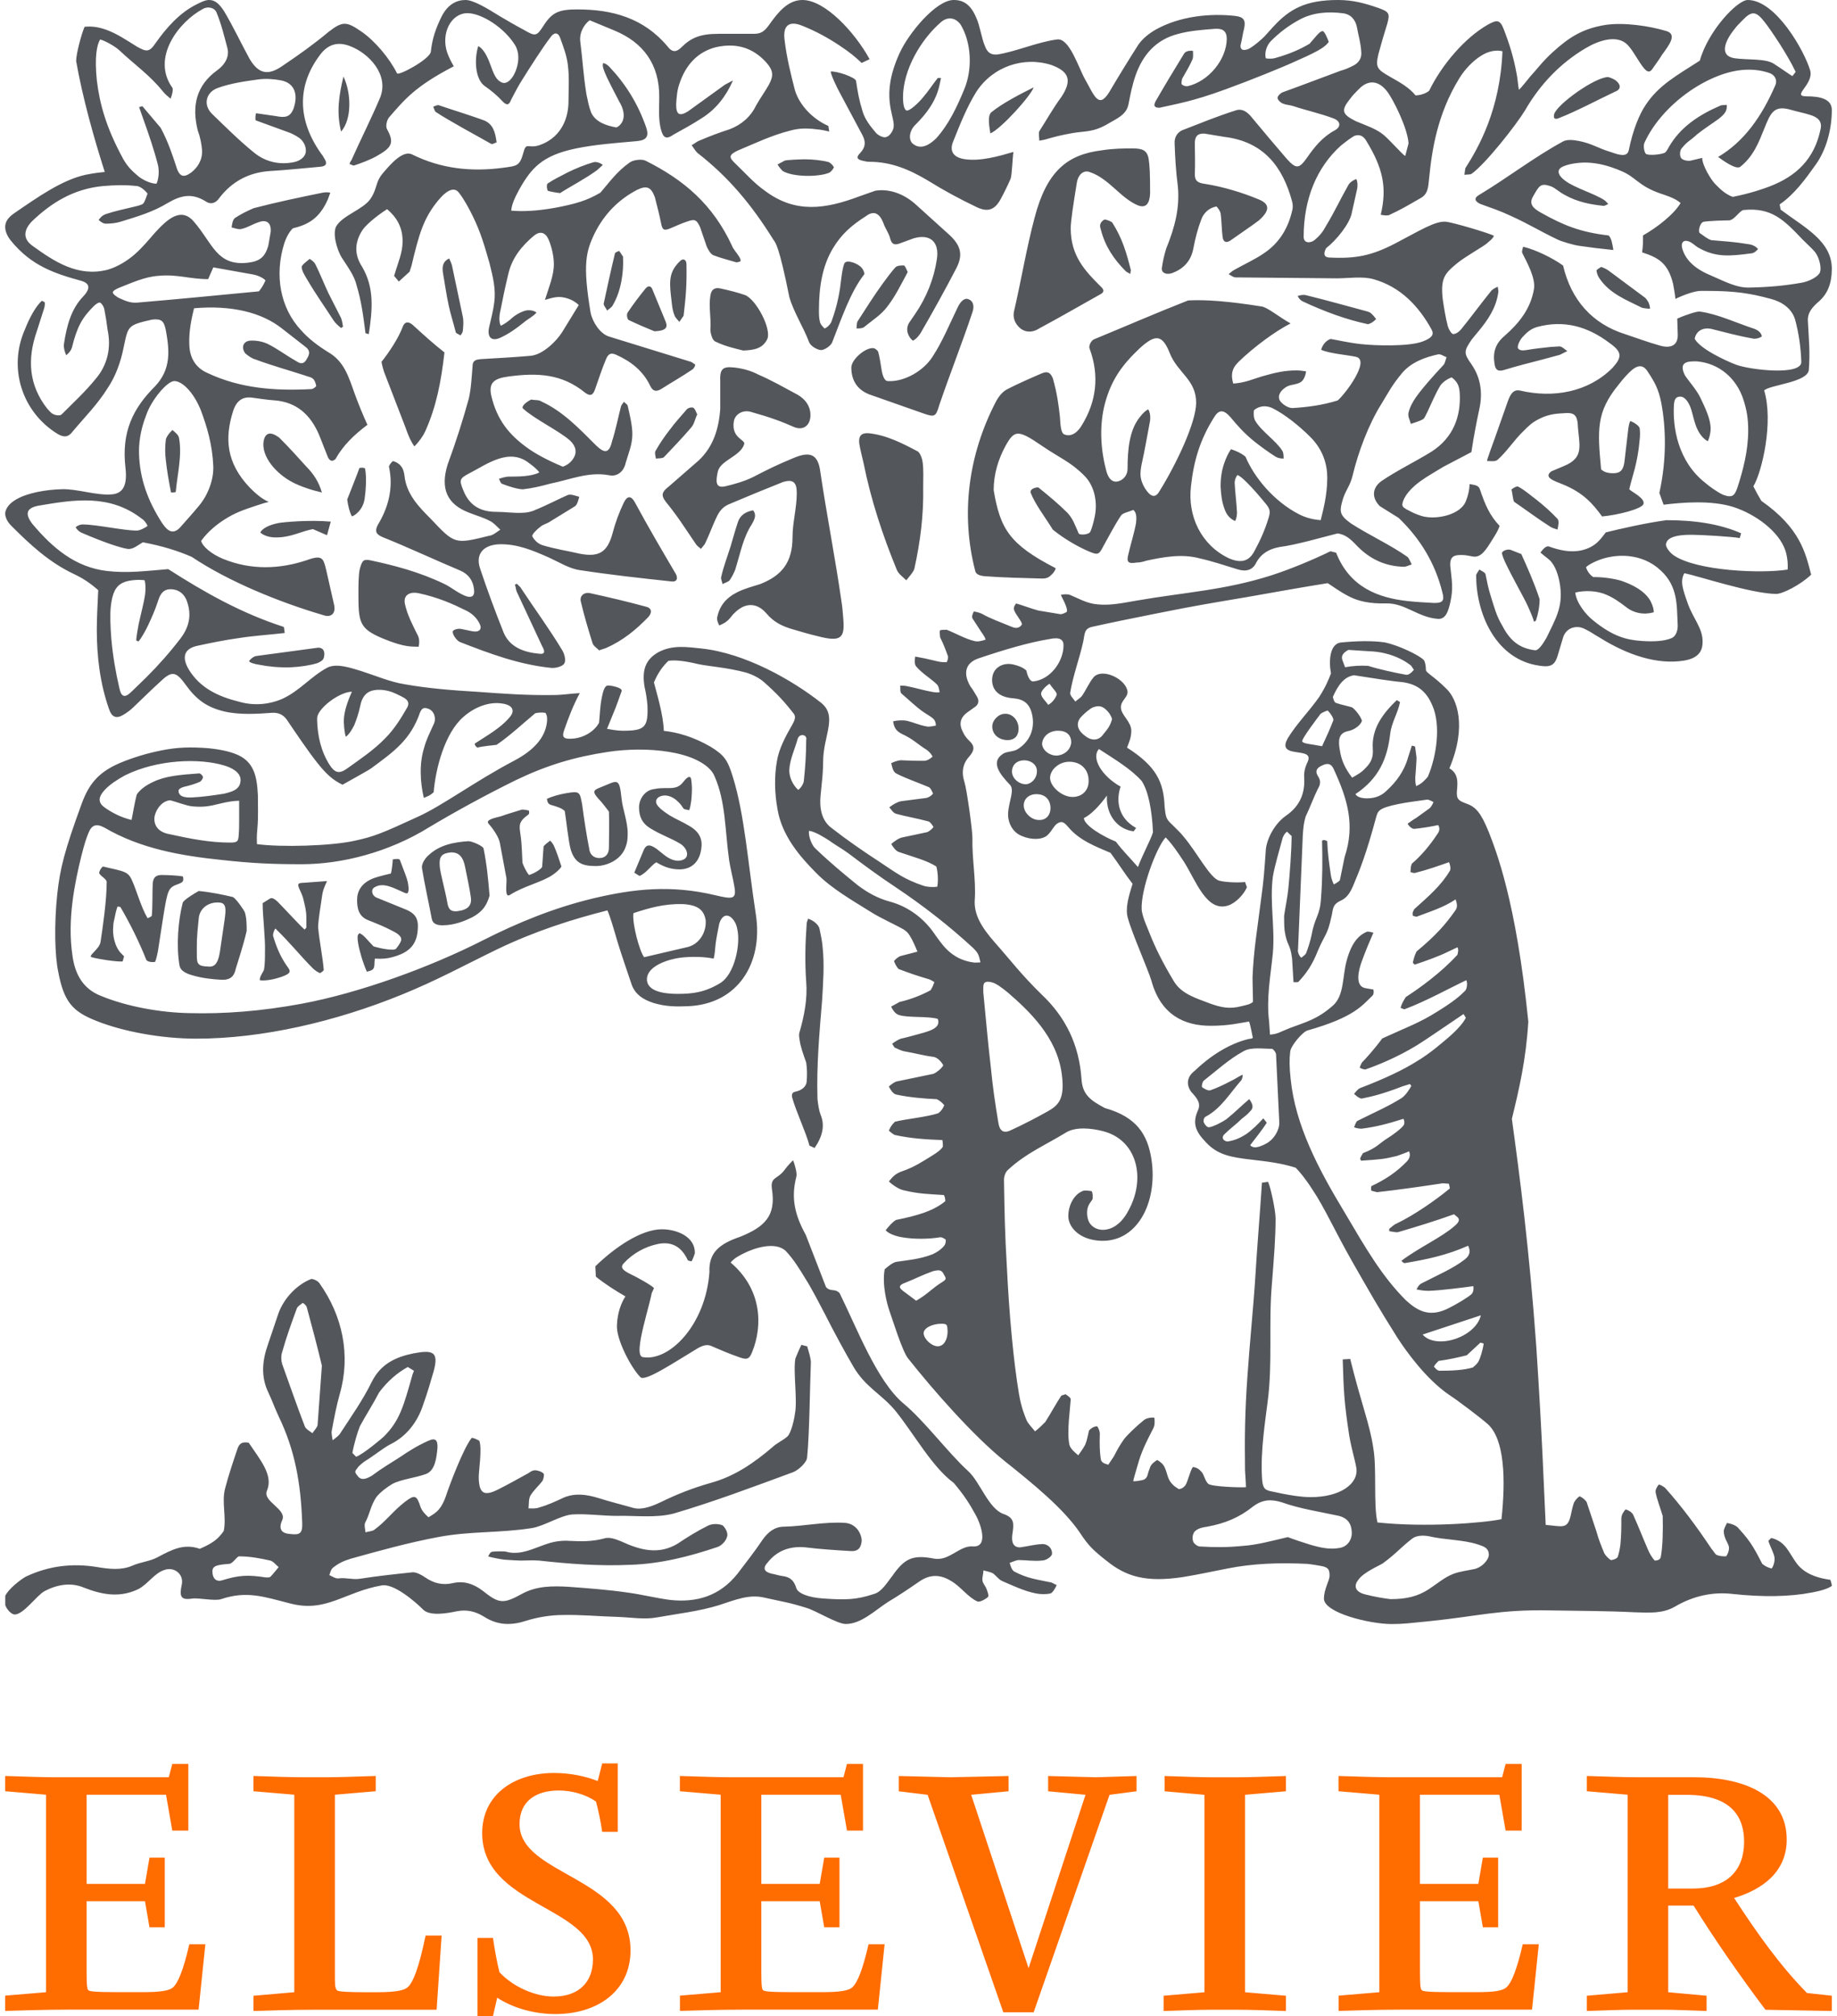
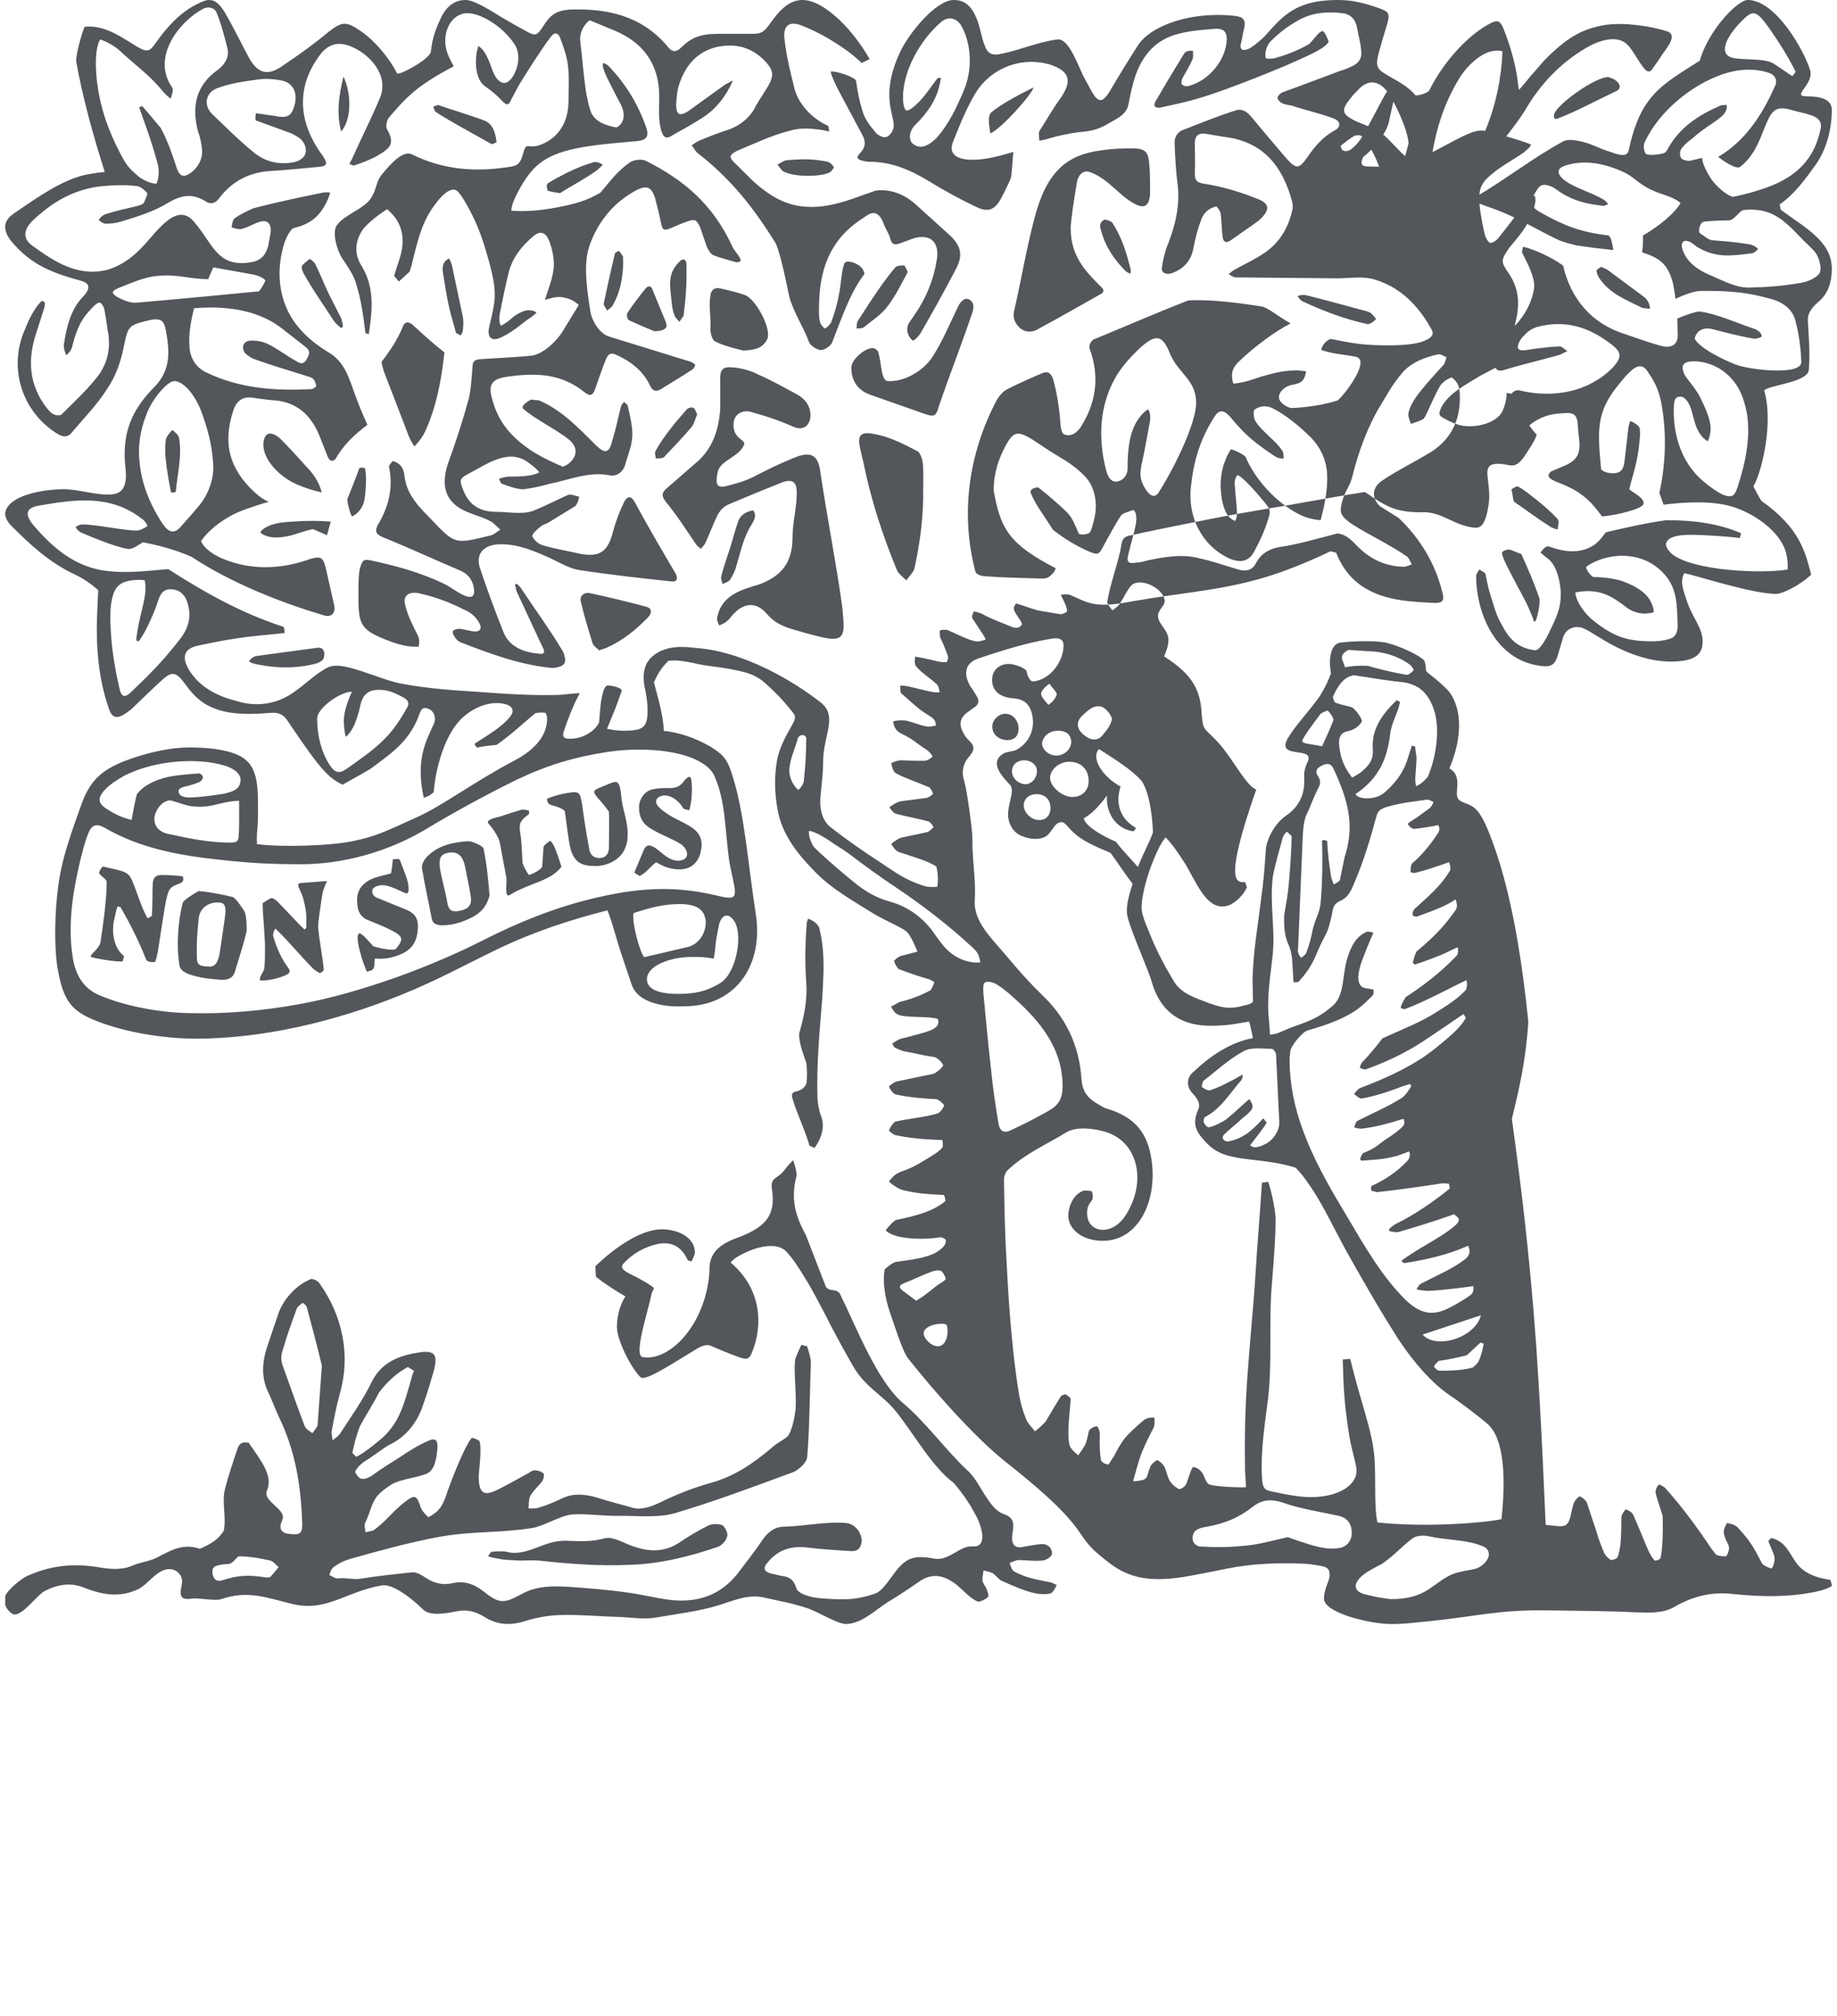
<svg xmlns="http://www.w3.org/2000/svg" version="1.1" id="Ebene_1" x="0px" y="0px" width="72px" height="79px" viewBox="0 0 58 64" enable-background="new 0 0 58 64" xml:space="preserve">
-   <path fill="#FF6C00" d="M52.805,56.977v2.976h0.771c1.123,0,1.639-0.597,1.639-1.488c0-0.724-0.342-1.487-1.828-1.487H52.805  L52.805,56.977z M55.893,63.801c-0.797-1.058-1.584-2.188-2.283-3.309h-0.805v2.752l1.219,0.111v0.484  c-0.559-0.016-0.955-0.04-1.434-0.04h-0.857c-0.479,0-0.955,0.024-1.512,0.04v-0.484l1.297-0.111v-6.27l-1.297-0.11v-0.485  c0.691,0.023,1.201,0.04,1.59,0.04h1.814c1.574,0,2.943,0.549,2.943,1.979c0,1.004-0.74,1.576-1.67,1.854  c0.729,1.122,1.455,2.142,2.313,3.017L58,63.355v0.484L55.893,63.801z M38.08,56.977l-1.264-0.111V56.38  c0.69,0.024,1.168,0.04,1.479,0.04h0.859c0.311,0,0.82-0.016,1.512-0.04v0.485l-1.297,0.111v6.269l1.297,0.11v0.485  c-0.557-0.016-1.033-0.04-1.512-0.04h-0.859c-0.477,0-0.953,0.024-1.512,0.04v-0.485l1.297-0.11V56.977z M35.066,56.977l-2.41,6.904  h-0.963l-2.403-6.904l-0.915-0.111V56.38l1.639,0.04l1.846-0.04v0.485l-1.187,0.111l1.822,5.504l1.808-5.504l-1.187-0.111V56.38  l1.526,0.04l1.281-0.04v0.485L35.066,56.977z M1.297,63.244v-6.27L0,56.864v-0.485c0.692,0.023,1.201,0.04,1.511,0.04h3.684  l0.111-0.422h0.509v2.116H5.306l-0.199-1.139H2.585v2.832h1.854l0.143-0.834h0.485v2.211H4.582l-0.143-0.828H2.585v2.235  c0,0.493,0.024,0.558,0.056,0.589c0.032,0.032,0.127,0.063,0.947,0.063h0.74c0.604,0,0.891-0.04,1.018-0.167  c0.143-0.143,0.311-0.525,0.501-1.354h0.509l-0.215,2.076H1.989c-0.692,0-1.448,0.024-1.989,0.04v-0.485L1.297,63.244z   M19.856,61.916c0,1.279-1.034,2.021-2.387,2.021c-0.716,0-1.384-0.215-1.846-0.519L15.489,64h-0.493v-2.48h0.493  c0.048,0.342,0.127,0.778,0.206,1.09c0.422,0.453,1.114,0.771,1.719,0.771c0.804,0,1.249-0.462,1.249-1.178  c0-1.687-3.517-1.702-3.517-4.009c0-1.219,1.011-1.91,2.283-1.91c0.51,0,1.003,0.104,1.385,0.255l0.143-0.558h0.493v2.172h-0.493  c-0.048-0.317-0.111-0.645-0.198-0.963c-0.318-0.223-0.764-0.35-1.178-0.35c-0.724,0-1.249,0.334-1.249,1.065  C16.332,59.545,19.856,59.562,19.856,61.916L19.856,61.916z M9.18,63.244v-6.27l-1.297-0.11v-0.485  c0.692,0.023,1.201,0.04,1.512,0.04h0.859c0.311,0,0.819-0.017,1.512-0.04v0.485l-1.297,0.11v5.672c0,0.352,0,0.479,0.072,0.541  c0.032,0.041,0.421,0.057,0.883,0.057h0.374c0.684,0,0.899-0.071,1.002-0.176c0.143-0.144,0.326-0.541,0.549-1.623h0.509  L13.699,63.8h-3.89c-0.756,0-1.368,0.024-1.925,0.04v-0.484L9.18,63.244z M22.719,63.244v-6.27l-1.296-0.11v-0.485  c0.691,0.023,1.201,0.04,1.591,0.04h3.604l0.111-0.422h0.509v2.116h-0.509l-0.199-1.139h-2.521v2.832h1.854l0.144-0.834h0.484v2.211  h-0.484l-0.144-0.828h-1.854v2.235c0,0.493,0.023,0.558,0.056,0.589c0.033,0.032,0.127,0.063,0.946,0.063h0.884  c0.604,0,0.891-0.04,1.018-0.167c0.144-0.143,0.311-0.525,0.501-1.354h0.51l-0.215,2.076h-4.296c-0.692,0-1.448,0.024-1.988,0.04  v-0.485L22.719,63.244z M43.633,63.244v-6.27l-1.297-0.11v-0.485c0.693,0.023,1.201,0.04,1.592,0.04h3.604l0.11-0.422h0.51v2.116  h-0.51l-0.199-1.139h-2.521v2.832h1.854l0.143-0.834h0.486v2.211H46.92l-0.143-0.828h-1.854v2.235c0,0.493,0.022,0.558,0.058,0.589  c0.031,0.032,0.127,0.063,0.944,0.063h0.765c0.604,0,0.867-0.04,0.994-0.167c0.145-0.143,0.311-0.525,0.502-1.354h0.51l-0.215,2.076  h-4.152c-0.693,0-1.449,0.024-1.99,0.04v-0.485L43.633,63.244z" />
-   <path fill="#53565A" d="M16.156,24.151c0.626-0.328,0.984-0.73,1.044-1.208c0.015-0.104,0.015-0.224-0.045-0.313  c-0.074-0.015-0.238-0.015-0.328,0.015c-0.343,0.284-0.806,0.717-1.224,1c-0.119,0.015-0.462,0.045-0.611,0.089  c-0.045-0.029-0.104-0.104-0.074-0.134c0.388-0.254,0.82-0.492,1.104-0.835c0.179-0.209,0.09-0.389-0.254-0.433  c-0.388-0.061-0.85,0.104-1.208,0.417c-0.611,0.522-0.895,1.671-0.955,2.402c-0.134,0.119-0.179,0.119-0.312,0.179  c-0.12-0.507-0.149-1.104,0.015-1.611c0.06-0.224,0.149-0.402,0.313-0.761c0.06-0.149,0.015-0.388-0.194-0.462  c-0.134-0.045-0.193-0.016-0.254,0.119c-0.298,0.865-0.82,1.238-1.551,1.775c-0.075,0.06-0.731,0.417-0.91,0.521  c-0.313-0.148-0.522-0.343-0.806-0.701c-0.298-0.373-0.716-0.999-0.97-1.372c-0.119-0.164-0.283-0.224-0.478-0.209  c-0.402,0.03-1.014,0.074-1.507-0.045c-0.552-0.134-0.88-0.373-1.223-0.85c-0.283-0.389-0.418-0.463-0.775-0.12  c-0.299,0.269-0.582,0.553-0.881,0.836c-0.089,0.089-0.193,0.164-0.313,0.238c-0.224,0.135-0.372,0.09-0.462-0.179  c-0.283-0.806-0.388-1.656-0.388-2.521c0-0.357,0.029-0.895,0.045-1.253c-0.254-0.224-0.478-0.373-0.761-0.507  c-0.791-0.373-1.388-0.925-1.999-1.537C0.074,16.573,0,16.424,0,16.305c0-0.089,0.06-0.283,0.343-0.447  c0.358-0.209,0.925-0.313,1.462-0.328c0.478-0.015,1.104,0.208,1.582,0.164c0.372-0.03,0.492-0.313,0.433-0.835  c-0.135-1.149,0.238-1.895,0.939-2.596c0.507-0.537,0.463-1.119,0.343-1.775c-0.06-0.298-0.134-0.373-0.433-0.343  c-0.79,0.179-0.761,0.194-0.91,0.895c-0.089,0.447-0.253,0.91-0.507,1.283c-0.313,0.507-0.746,0.94-1.119,1.387  c-0.134,0.179-0.283,0.179-0.477,0.06c-1.134-0.701-1.566-2.104-1.029-3.312c0.134-0.343,0.328-0.716,0.537-0.91l0.089,0.044  c0.015,0.06,0,0.134-0.015,0.194l-0.239,0.746c-0.298,0.865-0.253,1.686,0.329,2.432c0.06,0.06,0.119,0.149,0.193,0.179  c0.074,0.045,0.224,0.06,0.269,0.015c0.373-0.373,0.746-0.716,1.074-1.119c0.388-0.448,0.507-1,0.388-1.566  c-0.029-0.224-0.06-0.433-0.104-0.657C3.133,9.741,3.073,9.637,3.014,9.607C2.969,9.592,2.879,9.651,2.805,9.726  c-0.358,0.358-0.522,0.642-0.687,1.313c-0.029,0.089-0.089,0.164-0.179,0.238c-0.045-0.089-0.09-0.253-0.075-0.343  c0.09-0.612,0.239-1.134,0.612-1.521C2.729,9.145,2.67,8.995,2.432,8.92C1.566,8.682,0.835,8.443,0.179,7.638  C0.06,7.488,0,7.339,0,7.205c0-0.164,0.09-0.298,0.283-0.433C1.044,6.25,1.805,5.713,2.551,5.549c0.299-0.06,0.463-0.075,0.611-0.09  C2.819,4.386,2.461,3.118,2.253,1.939c0-0.239,0.179-0.895,0.269-1.089c0.164-0.015,0.372-0.015,0.671,0.089  c0.343,0.12,0.671,0.343,0.984,0.537C4.49,1.656,4.58,1.656,4.773,1.372c0.358-0.507,0.761-0.955,1.283-1.223  C6.235,0.06,6.354,0,6.475,0c0.179,0,0.312,0.104,0.477,0.358c0.284,0.477,0.537,1.014,0.806,1.507  c0.299,0.507,0.612,0.537,1.074,0.208c0.508-0.343,0.97-0.671,1.433-1.059C10.711,0.671,10.83,0.671,11.308,1  c0.433,0.298,0.896,0.85,1.134,1.328c0.045,0.089,1.044-0.448,1.074-0.687c0.045-0.433,0.164-0.746,0.328-1.089  C14.053,0.119,14.351,0,14.619,0c0.254,0,0.716,0.283,1.074,0.507c0.254,0.149,0.507,0.298,0.761,0.433  c0.388,0.224,0.418,0.224,0.656-0.149c0.269-0.418,0.508-0.492,1.06-0.492c1.104,0,2.104,0.269,2.864,1.178  c0.134,0.179,0.269,0.194,0.433,0.03c0.313-0.313,0.611-0.433,1.179-0.433h1.029c0.224,0,0.372,0.015,0.581-0.283  C24.54,0.388,24.853,0,25.315,0c0.716,0,1.656,1.014,2.133,1.879l-0.253,0.119c-0.224-0.208-0.344-0.313-0.701-0.552  C26.136,1.208,25.763,1,25.315,0.82c-0.433-0.179-0.627,0-0.567,0.447c0.061,0.537,0.194,1.074,0.328,1.596  c0.149,0.493,0.582,0.925,1.06,1.134l0.03,0.179c-0.075-0.015-0.18-0.045-0.299-0.06c-0.343-0.045-0.626-0.06-0.939,0.03  c-0.597,0.149-1.148,0.417-1.686,0.642c-0.269,0.134-0.269,0.208-0.045,0.417c0.298,0.284,0.582,0.612,0.925,0.85  c0.97,0.731,1.924,0.582,2.998,0.179l0.508-0.179c0.447-0.074,0.925,0.104,1.298,0.448L30,7.474  c0.343,0.328,0.417,0.612,0.208,1.029c-0.357,0.686-0.745,1.387-1.134,2.059c-0.044,0.075-0.148,0.209-0.253,0.253  c-0.135-0.104-0.254-0.343-0.12-0.567l0.194-0.283c0.358-0.522,0.597-1.119,0.687-1.73c0.089-0.552-0.209-0.82-0.731-0.671  l-0.447,0.164c-0.194,0.075-0.269,0-0.313-0.194c-0.06-0.179-0.149-0.283-0.209-0.462c-0.119-0.298-0.298-0.403-0.552-0.209  c-0.447,0.284-0.775,0.567-1.044,1.015c-0.344,0.567-0.447,1.253-0.447,1.954c0,0.134,0,0.269,0.029,0.373  c0.015,0.089,0.09,0.164,0.149,0.224c0.074-0.03,0.149-0.089,0.209-0.194c0.134-0.358,0.224-0.701,0.283-1.089  c0.03-0.209,0.06-0.582,0.134-0.776c0.045-0.104,0.209-0.06,0.299-0.03c0.224,0.089,0.313,0.194,0.343,0.358  c-0.447,0.567-0.73,1.417-1.029,2.178c-0.045,0.104-0.238,0.238-0.357,0.238c-0.135-0.015-0.328-0.134-0.373-0.253  c-0.18-0.478-0.492-0.955-0.627-1.432c-0.328-1.626-0.433-1.715-0.507-1.82c-0.687-1.104-1.417-1.984-2.417-2.76  c-0.074-0.075-0.119-0.164-0.179-0.239c0.089-0.045,0.164-0.119,0.254-0.149c0.312-0.134,0.626-0.253,0.954-0.358  c0.388-0.149,0.672-0.403,0.851-0.775c0.119-0.209,0.269-0.418,0.388-0.627c0.164-0.298,0.149-0.462-0.074-0.716  c-0.433-0.478-0.955-0.626-1.582-0.492c-0.611,0.149-0.984,0.582-1.178,1.164c-0.075,0.208-0.09,0.433-0.104,0.656  c0,0.328,0.104,0.388,0.373,0.224l1.178-0.85l0.254-0.134c-0.224,0.507-0.537,0.91-0.984,1.193  c-0.299,0.194-0.597,0.358-0.896,0.522c-0.253,0.179-0.343,0.104-0.417-0.194c-0.075-0.328-0.045-0.656-0.045-0.97  c0.015-1.074-0.522-1.76-1.417-2.133l-0.791-0.328c-0.149,0.104-0.343,0.373-0.298,0.687c0.074,0.567,0.089,1,0.193,1.656  c0.045,0.209,0.074,0.388,0.149,0.582c0.134,0.298,0.462,0.418,0.806,0.478c0.193-0.089,0.357-0.373,0.089-0.82  c-0.089-0.179-0.208-0.388-0.388-0.761c-0.045-0.104-0.089-0.194-0.119-0.298c-0.015-0.045-0.03-0.12,0-0.165  c0.045,0.015,0.09,0.015,0.194,0.12c0.507,0.537,0.895,1.148,1.163,1.909c0.104,0.299,0.015,0.418-0.283,0.448  c-0.656,0.06-1.328,0.104-1.97,0.239c-1.044,0.224-1.387,0.611-1.774,1.298c-0.164,0.298-0.239,0.492-0.254,0.671  c0.373,0.03,0.791,0.015,1.388-0.09C18.11,6.474,18.468,6.37,18.9,6.116c0.284-0.328,0.508-0.657,0.925-0.955  c0.12-0.089,0.389-0.119,0.508-0.06c1.223,0.612,2.133,1.387,2.745,2.7c0.044,0.119,0.164,0.239,0.224,0.343  c0.029,0.044,0.06,0.104,0.045,0.149c-0.03,0.015-0.104,0.045-0.149,0.03C22.958,8.25,22.705,8.189,22.481,8.1  c-0.09-0.045-0.165-0.179-0.209-0.283l-0.209-0.612c-0.119-0.253-0.18-0.253-0.433-0.164c-0.135,0.045-0.269,0.104-0.478,0.194  c-0.179,0.075-0.269,0.104-0.313-0.089c-0.06-0.298-0.134-0.597-0.209-0.88c-0.119-0.328-0.253-0.388-0.566-0.239  c-0.597,0.313-1.044,0.776-1.343,1.373c-0.283,0.582-0.388,0.985-0.134,2.521c0.06,0.298,0.298,0.671,0.581,0.761l2.611,0.806  c0.06,0.03,0.089,0.06,0.134,0.09c-0.015,0.06-0.045,0.119-0.09,0.149c-0.328,0.224-0.671,0.417-0.999,0.626  c-0.179,0.104-0.269,0.045-0.343-0.104c-0.225-0.477-0.612-0.775-1.074-0.984c-0.164-0.075-0.254-0.045-0.328,0.134  c-0.12,0.283-0.254,0.686-0.358,0.984c-0.06,0.149-0.134,0.209-0.298,0.09c-0.746-0.612-1.522-0.642-2.432-0.522  c-0.448,0.06-0.657,0.179-0.553,0.626c0.18,0.746,0.553,1.224,1.164,1.656c0.209,0.149,0.566,0.358,1.104,0.582  c0.135-0.044,0.269-0.149,0.328-0.253c0.135-0.194,0.09-0.403-0.104-0.582c-0.357-0.313-1.118-0.671-1.491-1.014  c-0.06-0.075,0.134-0.224,0.269-0.284c0.089,0.03,0.224,0,0.313,0.06c0.686,0.313,1.208,0.865,1.745,1.402  c0.283,0.269,0.418,0.239,0.507-0.149c0.104-0.313,0.194-0.761,0.283-1.104c0.016-0.045,0.061-0.089,0.09-0.134  c0.045,0.045,0.104,0.075,0.119,0.12c0.06,0.268,0.149,0.611,0.149,0.91c0,0.313-0.119,0.597-0.209,0.895  c-0.06,0.298-0.283,0.462-0.537,0.403c-0.656-0.119-1.253,0.149-1.864,0.269c-0.269,0.075-0.582,0.149-0.865,0.179  c-0.164,0-0.492-0.104-0.672-0.179c-0.044-0.03-0.06-0.104-0.089-0.149c0.045-0.03,0.238-0.075,0.298-0.075  c0.299,0,0.746,0,0.984-0.134c-0.074-0.104-0.208-0.209-0.312-0.284c-0.642-0.522-1.357,0.03-1.91,0.313  c-0.312,0.164-0.328,0.209-0.193,0.537c0.193,0.492,0.552,0.686,1.044,0.686c0.283,0,0.552,0.045,0.836,0.03  c0.119,0,0.283-0.03,0.402-0.089c0.373-0.149,0.701-0.328,1.044-0.478c0.104-0.03,0.239,0.03,0.358,0.06  c-0.03,0.104-0.06,0.239-0.135,0.299l-0.85,0.522c-0.09,0.044-0.194,0.075-0.254,0.134c-0.119,0.089-0.269,0.239-0.254,0.298  c0.06,0.119,0.18,0.239,0.328,0.284c0.389,0.119,0.791,0.179,1.179,0.269c0.612,0.119,0.88-0.045,1.045-0.657  c0.089-0.343,0.208-0.656,0.357-0.97c0.104-0.209,0.224-0.224,0.343-0.015c0.418,0.775,0.865,1.537,1.313,2.297  c0.074,0.164,0,0.253-0.164,0.224c-0.97-0.104-1.925-0.209-2.895-0.358c-0.328-0.045-0.656-0.253-0.984-0.402  c-0.507-0.224-0.999-0.433-1.566-0.418c-0.492,0.015-0.775,0.299-0.611,0.775c0.224,0.672,0.478,1.358,0.746,2.029  c0.193,0.462,0.641,0.627,1.133,0.671c0.225,0.03,0.149-0.134,0.09-0.238l-0.806-1.73c-0.029-0.06-0.029-0.149-0.06-0.224l0.06-0.03  c0.06,0.06,0.119,0.104,0.149,0.164c0.433,0.656,0.896,1.283,1.298,1.954c0.074,0.12,0.119,0.328,0.06,0.418  s-0.269,0.149-0.418,0.135c-1.014-0.104-1.938-0.448-2.894-0.821c-0.104-0.044-0.254-0.253-0.224-0.343  c0.015-0.045,0.149-0.09,0.253-0.074l0.358,0.074c0.224,0.045,0.328-0.06,0.238-0.238c-0.074-0.149-0.208-0.328-0.492-0.448  c-0.328-0.164-0.82-0.388-1.446-0.521c-0.299-0.06-0.492,0.074-0.433,0.343c0.074,0.343,0.238,0.656,0.417,1.015  c0.045,0.104,0.045,0.238,0.016,0.343c-0.18-0.015-0.403,0.045-1.149-0.269c-0.745-0.313-0.761-0.521-0.761-1.447  c0-0.193,0-0.581,0.045-0.761c0.075-0.253,0.104-0.312,0.328-0.269c0.776,0.165,1.566,0.373,2.343,0.746  c0.224,0.104,0.447,0.299,0.686,0.388c0.194,0.075,0.299,0,0.269-0.208c-0.029-0.269-0.164-0.478-0.433-0.597  c-0.82-0.344-1.641-0.731-2.461-1.06c-0.209-0.089-0.269-0.179-0.164-0.388c0.328-0.537,0.507-1.164,0.357-1.85  c0-0.044,0.06-0.119,0.119-0.179c0.09,0.015,0.194,0.074,0.254,0.149c0.075,0.089,0.104,0.194,0.119,0.313  c0.06,0.582,0.448,0.984,0.836,1.372c0.761,0.806,0.761,0.806,1.85,0.537c0.134-0.015,0.238-0.119,0.358-0.194  c-0.104-0.089-0.209-0.224-0.344-0.283c-0.193-0.104-0.417-0.164-0.642-0.254c-0.716-0.269-0.925-0.775-0.686-1.537  c0.253-0.686,0.478-1.387,0.671-2.088c0.075-0.328,0.09-0.686,0.119-1.029c0-0.209,0.149-0.209,0.269-0.224  c0.522-0.03,1.06-0.06,1.566-0.104c0.403-0.03,0.851-0.492,1.015-0.761l0.522-0.851c-0.135-0.134-0.313-0.208-0.463-0.238  c-0.209-0.045-0.357,0-0.611,0.074c0.119-0.388,0.283-0.761,0.283-1.133c0-0.239-0.06-0.522-0.164-0.776  c-0.104-0.239-0.269-0.284-0.463-0.134c-0.388,0.328-0.7,0.701-0.82,1.223c-0.104,0.433-0.193,0.865-0.238,1.104  c-0.074,0.298-0.045,0.447,0,0.537c0.104-0.045,0.224-0.134,0.298-0.194c0.12-0.12,0.313-0.239,0.478-0.284  c0.104-0.03,0.269-0.015,0.358,0.06c-0.119,0.134-0.283,0.209-0.403,0.313c-0.238,0.194-0.492,0.373-0.761,0.492  c-0.283,0.12-0.402-0.045-0.343-0.328c0.06-0.269,0.134-0.537,0.164-0.791c0.06-0.433-0.045-0.835-0.149-1.253  c-0.164-0.567-0.269-0.955-0.537-1.506c-0.119-0.239-0.269-0.522-0.433-0.731c-0.134-0.179-0.357-0.12-0.656,0.239  c-0.478,0.582-0.611,1.074-0.85,2.073l-0.061,0.194l-0.343,0.313l-0.149-0.179c0.135-0.462,0.269-0.731,0.269-1.104  c0-0.448-0.193-0.761-0.492-1.015c-0.373,0.239-0.716,0.537-0.806,0.701c-0.224,0.373-0.238,0.746,0.016,1.134  c0.388,0.671,0.328,1.342,0.208,2.133l-0.104-0.03c-0.074-0.582-0.134-1.029-0.283-1.522c-0.074-0.313-0.283-0.582-0.462-0.865  c-0.164-0.253-0.313-0.791-0.18-1.014c0.209-0.343,0.836-0.522,1.074-0.851c0.254-0.373,0.135-0.537,0.448-0.88  c0.193-0.224,0.597-0.701,0.895-0.537c0.91,0.448,1.865,0.552,2.879,0.417c0.433-0.06,0.522-0.044,0.642-0.477  c0.09-0.358,0.149-0.12,0.507-0.239c0.612-0.209,0.926-0.746,0.926-1.402c0-0.358,0.029-0.731-0.016-1.104  c-0.029-0.313-0.148-0.626-0.253-0.91C17.543,1,17.409,1.044,17.319,1.178c-0.254,0.328-0.671,0.985-0.895,1.343  c-0.135,0.209-0.239,0.417-0.358,0.642c-0.06,0.164-0.135,0.208-0.283,0.044c-0.149-0.164-0.344-0.328-0.537-0.462  c-0.328-0.209-0.358-0.865-0.224-1.283c0.134,0.074,0.238,0.238,0.328,0.447c0.119,0.284,0.179,0.597,0.402,0.701  c0.283,0.149,0.582-0.447,0.537-0.865c0-0.045-0.029-0.194-0.09-0.298c-0.343-0.567-1.073-1.029-1.521-1.029  c-0.521,0-0.85,0.642-0.642,1.253c0.061,0.164,0.12,0.284,0.209,0.433c-1.238,0.642-1.566,1.06-2.059,1.626  c-0.06,0.075-0.119,0.269-0.06,0.373c0.239,0.433,0.149,0.582-0.328,0.851c-0.209,0.119-0.492,0.224-0.716,0.298  c-0.03,0.015-0.09-0.03-0.149-0.045c0.015-0.045,0.03-0.089,0.06-0.119c0.299-0.671,0.627-1.313,0.91-1.984  c0.299-0.731-0.358-1.417-0.955-1.641c-0.388-0.149-0.701-0.06-0.954,0.283c-0.731,0.97-0.716,2.059,0.029,3.118  c0.03,0.045,0.075,0.09,0.09,0.134c0.134,0.194,0.09,0.284-0.135,0.298C9.458,5.34,8.936,5.4,8.398,5.43  C7.742,5.475,7.205,5.758,6.803,6.28C6.684,6.459,6.519,6.504,6.354,6.385C5.938,6.131,5.594,6.19,5.161,6.444  c-0.462,0.283-0.97,0.433-1.506,0.597c-0.149,0.045-0.313,0.06-0.463,0.06c-0.074,0-0.164-0.06-0.224-0.119  c0.045-0.06,0.104-0.149,0.254-0.194c0.269-0.09,0.566-0.149,0.865-0.224c0.134-0.03,0.253-0.06,0.298-0.104  c0.06-0.074,0.104-0.238,0.135-0.313C4.445,6.042,4.296,5.922,4.191,5.907c-0.417-0.045-0.716-0.03-1.089,0  C2.163,5.997,1.462,6.444,0.865,7.011c-0.283,0.283-0.313,0.567,0,0.791c0.701,0.507,1.447,1,2.387,0.761  C3.565,8.473,3.879,8.279,4.117,8.07c0.239-0.209,0.447-0.462,0.642-0.686c0.358-0.388,0.806-0.835,1.224-0.358  c0.611,0.701,0.73,1.432,1.73,1.313C8.085,8.294,8.249,8.16,8.354,7.802l0.075-0.433C8.458,7.086,8.31,6.952,8.041,7.056  c-0.18,0.06-0.344,0.165-0.522,0.209C7.414,7.294,7.31,7.25,7.19,7.22C7.205,7.116,7.22,6.981,7.295,6.921  c0.179-0.119,0.388-0.224,0.597-0.313c0.746-0.194,1.462-0.343,2.192-0.492c0.075-0.015,0.164-0.015,0.239,0l-0.075,0.208  C9.979,6.937,9.622,7.13,9.13,7.25C9.07,7.31,8.95,7.458,8.861,7.727c-0.313,1-0.135,2.044,0.537,2.76  c0.238,0.269,0.537,0.492,0.85,0.687c0.522,0.298,0.657,0.791,0.851,1.328c0.119,0.328,0.254,0.656,0.403,0.984  c-0.418,0.313-0.776,0.656-1.015,1.089c-0.104,0.09-0.179,0.06-0.239-0.06l-0.283-0.716c-0.269-0.626-0.701-1.029-1.402-1.089  c-0.253-0.015-0.507-0.06-0.746-0.089c-0.283-0.03-0.477,0.104-0.581,0.433c-0.269,0.851-0.224,1.641,0.537,2.432  c0.104,0.104,0.343,0.343,0.597,0.448c-0.135,0.03-0.269,0.074-0.403,0.119c-0.402,0.134-0.671,0.224-1.015,0.447  c-0.208,0.134-0.507,0.358-0.73,0.671c0.045,0.179,0.328,0.418,0.687,0.567c0.909,0.373,1.819,0.328,2.67,0.044  c0.492-0.179,0.522-0.06,0.611,0.299l0.254,1.119c0.06,0.269-0.09,0.417-0.343,0.328c-1.373-0.403-2.999-1.06-4.178-1.85  c-0.447-0.194-0.925-0.344-1.551-0.463c-0.18,0.104-0.328,0.238-0.492,0.209c-0.373-0.06-1.134-0.373-1.478-0.522  c-0.074-0.044-0.134-0.104-0.164-0.164c0.06-0.06,0.164-0.089,0.209-0.089c0.463,0,1.298,0.194,1.73,0.194  c0.09,0,0.254-0.075,0.344-0.149c-0.03-0.075-0.104-0.179-0.18-0.224c-1.015-0.791-2.147-0.611-3.281-0.417  c-0.403,0.075-0.433,0.269-0.194,0.582c0.642,0.761,1.357,1.373,2.372,1.492c0.656,0.074,1.208,0,1.939-0.06  c1.163,0.745,2.327,1.402,3.67,1.835c0.015,0.044,0.015,0.119,0.029,0.193c-0.537,0.06-1.015,0.09-1.477,0.164  c-0.433,0.06-0.865,0.149-1.283,0.239c-0.433,0.089-0.522,0.357-0.283,0.761c0.357,0.581,0.925,0.85,1.581,1.014  c0.463,0.135,0.939,0.104,1.388-0.089c0.552-0.254,0.895-0.701,1.417-0.984c0.298-0.164,0.791,0.015,1.089,0.104  c0.463,0.148,0.91,0.343,1.372,0.417c0.761,0.135,1.521,0.194,2.283,0.239c0.82,0.06,1.61,0.119,2.476,0.104  c0.239,0,0.508-0.045,0.806-0.061c-0.209,0.389-0.357,0.776-0.492,1.164c-0.09,0.238-0.015,0.299,0.239,0.283  c0.357-0.015,0.716-0.224,0.865-0.507c0.029-0.269,0.029-0.522,0.089-0.806c0.03-0.149,0.075-0.358,0.179-0.373  c0.061-0.015,0.493,0.06,0.448,0.179c-0.09,0.239-0.164,0.478-0.269,0.717l-0.194,0.477c0.164,0.03,0.328,0.061,0.508,0.061  c0.686,0,0.805-0.104,0.775-0.806c-0.015-0.194-0.045-0.389-0.09-0.582c-0.089-0.522,0.016-0.88,0.463-1.119  c0.447-0.224,0.895-0.149,1.343-0.104c1.387,0.149,2.879,1,3.789,1.716c0.552,0.433,0.074,1.044,0.074,1.88  c0,0.521-0.104,1.059-0.09,1.327c0.016,0.433,0.194,0.656,0.358,0.776c0.478,0.373,1.015,0.745,1.521,1.073  c0.522,0.344,0.775,0.553,1.402,0.762c0.135,0.044,0.313,0.044,0.433,0.029c0.03-0.134,0.03-0.418-0.029-0.642  c-0.299-0.193-0.717-0.298-1.194-0.462c-0.089-0.03-0.179-0.149-0.238-0.254c0.104-0.09,0.254-0.194,0.358-0.209l0.775-0.164  c0.06-0.015,0.164-0.104,0.209-0.164c-0.045-0.074-0.104-0.164-0.164-0.179c-0.328-0.09-0.746-0.164-1.015-0.239  c-0.104-0.029-0.149-0.119-0.224-0.209c0.119-0.089,0.238-0.164,0.373-0.193l0.806-0.104c0.06-0.015,0.148-0.06,0.209-0.134  c-0.03-0.075-0.075-0.18-0.135-0.209c-0.164-0.075-0.984-0.373-1.074-0.463c-0.074-0.074-0.089-0.179-0.119-0.298  c0.119-0.061,0.269-0.104,0.373-0.09c0.283,0.015,0.388,0.015,0.671,0.015c0.09,0,0.194-0.06,0.269-0.134  c-0.045-0.09-0.104-0.149-0.179-0.209c-0.313-0.194-0.433-0.343-0.791-0.508c-0.179-0.089-0.253-0.193-0.283-0.402  c0.119-0.03,0.299-0.045,0.447-0.015c0.239,0.06,0.373,0.134,0.627,0.179c0.074,0.015,0.209-0.015,0.283-0.029  c0-0.075-0.015-0.149-0.074-0.209c-0.09-0.09-0.224-0.149-0.344-0.239c-0.179-0.119-0.492-0.417-0.671-0.566  c-0.06-0.045-0.029-0.194-0.045-0.254c0.075,0,0.135,0,0.209,0.015c0.239,0.045,0.597,0.149,0.791,0.18  c0.074,0.015,0.179,0.029,0.253,0.015c-0.015-0.09-0.029-0.194-0.089-0.254c-0.224-0.209-0.448-0.328-0.656-0.566  c-0.06-0.075-0.045-0.209-0.03-0.313l0.313,0.06l0.388,0.09c0.119,0.029,0.209,0.029,0.299,0.029  c0.029-0.06,0.044-0.104,0.044-0.179c-0.074-0.209-0.148-0.402-0.253-0.611c0-0.075-0.03-0.164,0-0.224  c0.06-0.016,0.148-0.016,0.209-0.016c0.238,0.09,0.611,0.299,0.88,0.358c0.104,0.029,0.224,0,0.357-0.045  c-0.044-0.134-0.134-0.224-0.193-0.328l-0.224-0.343c-0.03-0.06,0-0.149,0.045-0.224c0.074,0.015,0.148,0.029,0.253,0.074  c0.254,0.149,0.597,0.269,0.955,0.418c0.164,0.074,0.269,0,0.313-0.075c0.029-0.089-0.269-0.388-0.254-0.521  c0.015-0.075,0.03-0.09,0.074-0.149c0.164,0.045,0.478,0.164,0.701,0.224l0.717,0.119c0.074-0.015,0.104-0.029,0.164-0.06  c0.089-0.029-0.016-0.269-0.164-0.552c0.089-0.03,0.224-0.03,0.298,0c0.254,0.104,0.522,0.269,0.865,0.298  c0.433,0.045,0.88-0.06,1.238-0.119c1.552-0.269,2.805-0.328,4.296-0.806c0.597-0.193,1.313-0.492,1.865-0.761l0.179,0.045  c0.433,1.104,1.343,1.433,2.268,1.536c0.269,0.03,0.566,0.045,0.851,0.061c0.269,0,0.328-0.075,0.253-0.344  c-0.224-0.91-0.7-1.7-1.387-2.357l-0.597-0.373c-0.269-0.269-0.239-0.582,0.045-0.791c0.477-0.328,1.118-0.641,1.596-0.939  c0.701-0.448,0.939-1.134,0.896-1.865c-0.016-0.209-0.06-0.343-0.254-0.493c-0.135,0.045-0.283,0.149-0.358,0.254  c-0.164,0.269-0.283,0.567-0.417,0.85c-0.045,0.075-0.075,0.179-0.135,0.224c-0.134,0.074-0.269,0.104-0.388,0.149  c-0.03-0.119-0.104-0.239-0.074-0.358c0.044-0.179,0.134-0.343,0.238-0.492c0.224-0.313,0.507-0.627,0.88-1.029  c0.045-0.06,0.06-0.165,0.09-0.239c-0.09-0.03-0.179-0.104-0.269-0.09c-0.403,0.09-0.835,0.239-1.134,0.582  c-0.343,0.417-0.388,0.537-0.671,1c-0.403,0.642-0.731,1.521-0.91,2.268c-0.075,0.313-0.194,0.417-0.299,0.716  c-0.134,0.433-0.119,0.537,0.254,0.806c0.552,0.358,1.268,0.687,1.79,1.06c0.06,0.06,0.09,0.164,0.135,0.238  c-0.075,0.015-0.165,0.074-0.254,0.074c-0.582-0.015-1.074-0.238-1.492-0.671c-0.209-0.224-0.373-0.358-0.611-0.388  c-0.537,0.134-1.283,0.358-1.85,0.433c-0.313,0.06-0.567,0.193-0.731,0.492c-0.119,0.254-0.343,0.298-0.611,0.209  c-0.388-0.119-0.791-0.254-1.193-0.344c-0.552-0.148-1.134-0.044-1.686,0.075c-0.09,0.029-0.194,0.06-0.313,0.06  c-0.269,0.045-0.328-0.015-0.254-0.283c0.075-0.328,0.18-0.642,0.239-0.97c0.015-0.134,0.029-0.343-0.09-0.417  c-0.134,0.06-0.328,0.089-0.388,0.179c-0.209,0.313-0.373,0.641-0.567,0.984c-0.134,0.269-0.179,0.269-0.462,0.149  c-0.313-0.134-0.746-0.373-1.134-0.686c-0.269-0.433-0.552-0.791-0.701-1.164c-0.045-0.104,0.104-0.179,0.238-0.179  c0.299,0.239,0.656,0.537,0.925,0.806c0.18,0.194,0.239,0.388,0.358,0.656c0.03,0.06,0.328,0.045,0.373-0.06s0.09-0.253,0.134-0.462  c0.09-0.403,0.03-0.955-0.328-1.312c-0.447-0.448-0.745-0.537-1.357-0.955c-0.761-0.522-0.865-0.492-1.148,0.015  c-0.224,0.417-0.373,0.88-0.373,1.402c0.209,1.223,0.492,1.715,1.97,2.476c-0.016,0.06-0.045,0.119-0.12,0.194  c-0.089,0.089-0.148,0.134-0.312,0.134c-0.522-0.015-1.254-0.029-1.82-0.074c-0.164-0.015-0.269-0.06-0.299-0.149  c-0.477-1.82-0.224-3.714,0.656-5.4c0.09-0.165,0.209-0.313,0.358-0.388c0.313-0.164,0.791-0.373,1.104-0.507  c0.179-0.074,0.268-0.015,0.343,0.165c0.134,0.477,0.179,0.82,0.224,1.223c0.015,0.253,0.03,0.507,0.134,0.552  c0.239,0.104,0.448-0.089,0.567-0.298c0.447-0.731,0.566-1.551,0.238-2.432c-0.029-0.075,0.045-0.239,0.135-0.283  c1.015-0.418,1.969-0.835,2.998-1.238c0.582-0.03,1.313,0.03,2.343,0.194c0.179,0.03,0.537,0.328,0.909,0.537  c-0.477,0.239-1.163,0.746-1.641,1.208c-0.134,0.134-0.298,0.313-0.179,0.701c0.388-0.03,0.597-0.134,0.895-0.224  c0.463-0.134,0.746-0.194,1.119-0.194c0.09,0,0.209,0.015,0.298,0.03c-0.015,0.12-0.06,0.239-0.134,0.313  c-0.134,0.119-0.343,0.089-0.492,0.179c-0.149,0.09-0.299,0.254-0.209,0.433c0.074,0.12,0.283,0.254,0.418,0.239  c0.478-0.03,0.925-0.089,1.417-0.239c0.224-0.179,1.06-1.283,0.582-1.387c-0.269-0.06-0.851-0.104-1.104-0.224  c0.045-0.164,0.164-0.298,0.299-0.343c0.269,0.045,0.566,0.12,0.97,0.164c0.388,0.045,1.521,0.09,1.969-0.089  c0.269-0.104,0.358-0.209,0.269-0.373c-0.418-0.761-0.999-1.357-1.835-1.596c-0.357-0.104-0.79-0.03-1.163-0.03l-3.223-0.03  c-0.074,0-0.149-0.06-0.224-0.104c0.06-0.045,0.119-0.104,0.179-0.134c0.313-0.179,0.656-0.328,0.955-0.537  c0.463-0.313,0.746-0.761,0.88-1.328c0.03-0.089,0.03-0.209,0-0.313c-0.298-1.104-0.91-1.895-2.147-2.044l-0.627-0.104  c-0.224-0.015-0.313,0.09-0.313,0.298c0,0.388,0.015,0.597,0,1c0,0.209,0.104,0.269,0.328,0.298c0.567,0.09,1.164,0.269,1.701,0.492  c0.328,0.134,0.388,0.329,0,0.671c-0.194,0.149-0.553,0.388-0.91,0.642c-0.149,0.089-0.224,0.015-0.239-0.134  c-0.029-0.239-0.029-0.492-0.06-0.731c-0.015-0.075-0.074-0.164-0.134-0.224c-0.239,0.044-0.403,0.208-0.478,0.403  c-0.119,0.313-0.194,0.611-0.254,0.925c-0.074,0.403-0.312,0.656-0.686,0.791c-0.18,0.06-0.344-0.015-0.313-0.179  c0.029-0.208,0.074-0.402,0.134-0.597c0.284-0.701,0.433-1.298,0.373-1.969c-0.06-0.463-0.089-0.91-0.104-1.373  c-0.015-0.209,0.104-0.388,0.313-0.448c0.537-0.208,1.044-0.417,1.611-0.597c0.193-0.075,0.358,0.015,0.507,0.194  c0.373,0.448,0.746,0.895,1.134,1.343c0.299,0.328,0.388,0.313,0.642-0.045c0.238-0.343,0.492-0.656,0.88-0.865  c0.194-0.104,0.194-0.283-0.029-0.373c-0.433-0.165-0.865-0.254-1.312-0.403c-0.104-0.03-0.209-0.03-0.313-0.075  c-0.075-0.03-0.164-0.119-0.164-0.179c0-0.06,0.089-0.149,0.164-0.179c0.626-0.224,1.238-0.462,1.85-0.687  c0.119-0.03,0.254-0.089,0.373-0.149c0.193-0.09,0.298-0.254,0.269-0.462c-0.016-0.269-0.09-0.507-0.135-0.761  c-0.045-0.239-0.193-0.418-0.447-0.448c-0.463-0.06-0.955-0.03-1.388,0.209c-0.328,0.179-0.611,0.388-0.895,0.671  c-0.149,0.149-0.209,0.388-0.164,0.552c0.119,0.015,0.224,0.015,0.313-0.015c0.477-0.134,0.79-0.283,1.073-0.447  c0.18-0.194,0.313-0.403,0.418-0.403c0.06,0,0.164,0.253,0.194,0.343c-0.09,0.119-0.194,0.238-0.984,0.582  c-0.478,0.224-1.522,0.642-2.298,0.925c-1.059,0.388-1.566,0.462-2.089,0.582c-0.06,0-0.119,0-0.148-0.045  c-0.03-0.015-0.016-0.089,0.015-0.149c0.283-0.492,0.597-1.015,0.91-1.522c0.045-0.074,0.149-0.104,0.283-0.089  c0,0.089,0.015,0.194-0.015,0.269c-0.09,0.209-0.209,0.403-0.328,0.612c-0.016,0.06-0.03,0.164-0.016,0.179  c0.045,0.045,0.135,0.075,0.194,0.06c0.656-0.149,1.224-0.835,1.238-1.492c0-0.253-0.119-0.343-0.373-0.328  c-0.388,0.03-0.806,0.06-1.179,0.164c-0.701,0.179-1.118,0.671-1.343,1.313c-0.104,0.298-0.164,0.597-0.224,0.91  c-0.06,0.329-0.343,0.448-0.626,0.612c-0.492,0.298-0.746,0.239-1.164,0.313c-0.343,0.06-0.566,0.119-0.775,0.179  c-0.09,0.03-0.179,0.045-0.269,0.06c0-0.119-0.03-0.224,0-0.298c0.238-0.373,0.447-0.746,0.701-1.089  c0.343-0.522,0.254-0.806-0.313-1.014c-0.88-0.284-1.864,0.044-2.387,0.85c-0.299,0.478-0.522,1.044-0.731,1.566  c-0.134,0.313,0,0.507,0.328,0.567c0.508,0.089,1.119-0.089,1.582-0.224c-0.03,0.149-0.045,0.731-0.09,0.85  c-0.09,0.209-0.193,0.418-0.313,0.642c-0.179,0.328-0.388,0.433-0.746,0.269c-0.536-0.254-1.059-0.537-1.565-0.851  c-0.598-0.358-1.179-0.597-1.851-0.597c-0.074,0-0.148-0.015-0.209-0.03c-0.208-0.044-0.224-0.119-0.089-0.253  c0.164-0.179,0.179-0.343,0.074-0.552l-0.686-1.283c-0.149-0.269-0.313-0.626-0.329-0.746c0.165-0.03,0.791,0.179,0.806,0.298  c0.06,0.388,0.09,0.582,0.209,0.97c0.075,0.254,0.254,0.478,0.418,0.671c0.074,0.089,0.254,0.179,0.343,0.134  c0.104-0.03,0.209-0.194,0.224-0.313c0.045-0.373-0.447-0.969,0.194-2.357C28.687,1.059,29.552,0,30.119,0  c0.298,0,0.537,0.134,0.716,0.567c0.104,0.208,0.179,0.686,0.269,0.88c0.074,0.209,0.179,0.298,0.388,0.284  c0.552-0.075,1.298-0.403,1.909-0.478c0.389-0.06,0.687,0.91,0.881,1.253c0.298,0.522,0.433,0.97,0.775,0.418  c0.298-0.507,0.611-1.015,0.925-1.507c0.135-0.194,0.343-0.358,0.552-0.478c0.776-0.433,1.746-0.522,2.521-0.433  c0.269,0.03,0.343,0.134,0.283,0.403c-0.045,0.164-0.06,0.328-0.104,0.492c-0.029,0.104,0.015,0.164,0.06,0.179  c0.06,0.015,0.164,0,0.269-0.075c0.119-0.074,0.313-0.239,0.418-0.343l0.283-0.313C40.785,0.283,41.292,0,42.321,0  c0.478,0,0.851,0.104,1.283,0.253c0.328,0.119,0.373,0.164,0.283,0.492c-0.104,0.328-0.193,0.642-0.283,0.97  c-0.104,0.433-0.03,0.492,0.358,0.716c0.343,0.194,0.611,0.343,0.82,0.597c0.164,0,0.357-0.075,0.433-0.149  c0.417-0.85,1.148-1.686,1.85-2.088c0.313-0.179,0.402-0.164,0.522,0.149c0.179,0.462,0.312,0.895,0.402,1.388  c0.03,0.134,0.045,0.358,0.074,0.522c0.09-0.075,0.269-0.313,0.358-0.418c0.209-0.224,0.388-0.477,0.716-0.775  c0.492-0.448,0.925-0.746,1.671-0.865c0.582-0.089,1.402,0.03,1.939,0.194c0.358,0.104,0.074,0.462-0.134,0.746  c-0.09,0.149-0.18,0.268-0.284,0.417c-0.089,0.149-0.164,0.164-0.283,0.03c-0.179-0.209-0.358-0.582-0.537-0.761  c-0.328-0.328-0.91-0.134-1.312,0.104c-0.82,0.477-1.477,1.178-1.939,1.984c-0.283,0.462-1.253,1.701-1.7,2.014  c-0.061,0.03-0.149,0.015-0.225,0.03l0.03-0.209c0.418-0.656,1.104-1.85,1.179-3.714c-0.194-0.045-0.433-0.015-0.687,0.149  c-0.238,0.149-0.507,0.418-0.687,0.716c-0.686,1.119-0.865,2.252-0.954,3.163c-0.03,0.283-0.03,0.507-0.283,0.641  c-0.418,0.239-0.582,0.343-1,0.537c-0.104,0.015-0.164,0-0.254-0.015c0.209-0.88,0.06-1.492-0.447-2.327  c-0.09-0.164-0.209-0.239-0.388-0.179c-0.104,0.06-0.209,0.134-0.433,0.313c-0.761,0.686-1.179,1.686-1.179,2.894  c0,0.208,0.209,0.208,0.343,0.104c0.18-0.149,0.269-0.269,0.373-0.462c0.254-0.417,0.463-0.865,0.701-1.283  c0.045-0.089,0.164-0.164,0.254-0.194c0.045,0.089,0.045,0.208,0.03,0.298l-0.18,0.806c-0.074,0.328-0.478,0.835-0.806,1.089  c-0.06,0.104-0.119,0.283,0.09,0.298c0.851,0.044,1.357-0.06,2.104-0.448c0.775-0.403,1.283-0.731,1.626-0.686  c0.238,0.03,1.402,0.373,1.507,0.447c-0.06,0.12-0.149,0.165-0.224,0.239c-0.12,0.104-0.687,0.418-0.94,0.626  c-0.402,0.329-0.537,0.478-0.462,1.149c0.045,0.298,0.089,0.582,0.164,0.865c0.029,0.089,0.104,0.224,0.164,0.239  c0.089,0,0.193-0.075,0.253-0.149c0.329-0.403,0.642-0.835,0.97-1.238c0.045-0.044,0.135-0.089,0.194-0.119  c0.015,0.075,0.03,0.149,0.015,0.209c-0.074,0.477-0.328,0.85-0.626,1.208l-0.209,0.254c-0.254,0.373-0.269,0.433-0.015,0.791  c0.312,0.448,0.357,0.94,0.253,1.417c-0.074,0.343-0.179,0.865-0.253,1.373l-0.881,0.462c-0.478,0.284-0.701,0.418-0.91,0.597  c-0.343,0.298-0.402,0.537-0.402,0.612s0.074,0.119,0.224,0.194c0.135,0.075,0.254,0.119,0.388,0.164  c0.448,0.134,1.269-0.03,1.418-0.507c0.044-0.104,0.104-0.313,0.104-0.507c0.149,0.03,0.284,0.03,0.328,0.164  c0.165,0.492,0.313,0.835,0.627,1.164c-0.045,0.134-0.104,0.238-0.238,0.447c-0.194,0.313-0.358,0.582-0.627,0.522  c-0.09-0.015-0.209-0.045-0.328-0.045c-0.194,0-0.402,0-0.373,0.358c0.045,0.463,0.104,0.671,0,1.148  c-0.06,0.254-0.134,0.537-0.388,0.522c-0.642-0.045-1.044-0.507-1.656-0.492c-0.521,0.015-0.88-0.075-1.148-0.209  c-0.328-0.164-0.552-0.343-0.701-0.433c-0.671,0.104-1.835,0.313-2.596,0.447c-0.97,0.164-1.626,0.269-2.805,0.508  c-0.671,0.134-1.417,0.283-2.088,0.433c-0.239,0.06-0.224,0.208-0.269,0.447c-0.119,0.552-0.328,1.089-0.418,1.641  c-0.015,0.09,0.104,0.194,0.164,0.283c0.06-0.06,0.149-0.104,0.209-0.179c0.134-0.193,0.224-0.418,0.373-0.597  c0.254-0.283,0.939,0.015,1.059,0.388c0.09,0.239-0.224,0.344-0.193,0.597c0.015,0.224,0.328,0.433,0.328,0.717  c0,0.238-0.09,0.402-0.135,0.536c0.94,0.598,1.164,1.104,1.193,1.88c0.03,0.239,0.03,0.358,0.165,0.492  c0.134,0.135,0.343,0.328,0.433,0.448c0.433,0.507,0.835,1.312,1.133,1.402C38.696,28,39.084,28.03,39.368,28l0.06,0.164  c-0.09,0.224-0.358,0.508-0.597,0.582c-0.687,0.224-1.029-0.806-1.402-1.388c-0.194-0.298-0.388-0.581-0.582-0.775  c-0.298,0.328-0.791,1.656-0.761,2.282c0.015,0.254,0.224,0.672,0.269,0.806c0.149,0.373,0.373,0.851,0.761,1.492  c0.238,0.388,0.687,0.521,1.119,0.686c0.373,0.135,0.642,0.194,1.029,0.09c0.193-0.045,0.269-0.06,0.357-0.134l-0.015-0.761  c0.03-0.865,0.164-1.626,0.269-2.477c0.09-0.642,0.104-0.91,0.149-1.521c0-0.328,0.238-0.865,0.642-1.149  c0.433-0.298,0.611-0.7,0.581-1.208c-0.015-0.164,0.03-0.343,0.104-0.492c0.135-0.283-0.134-0.283-0.402-0.328  c-0.299-0.045-0.373-0.164-0.224-0.433c0.283-0.463,0.686-0.865,0.999-1.312c0.209-0.328,0.299-0.553,0.373-0.746  c-0.074-0.388-0.045-0.97,0.343-0.984c0.433-0.045,0.985-0.06,1.373,0c0.418,0.089,1.089,0.402,1.238,0.566  c0.044,0.075,0.06,0.209,0.06,0.299c0,0.104,0.224,0.179,0.656,0.611c0.328,0.313,0.656,1.179,0.09,2.521  c0.283,0.164,0.269,0.433,0.238,0.73c-0.015,0.254,0.06,0.299,0.299,0.388c0.298,0.104,0.462,0.284,0.716,0.91  c0.224,0.582,0.865,2.163,1.253,6.012c-0.074,1.209-0.283,2.104-0.522,3.088c0.254,1.851,0.552,4.117,0.776,7.235  c0.193,2.938,0.238,4.445,0.298,5.654c0.522,0.044,0.687,0.148,0.791-0.284c0.029-0.134,0.06-0.283,0.104-0.417  c0.045-0.09,0.104-0.149,0.179-0.209c0.104,0.045,0.164,0.104,0.224,0.179l0.313,0.939c0.074,0.269,0.149,0.448,0.254,0.701  c0.044,0.075,0.148,0.18,0.208,0.209c0.09-0.015,0.149-0.029,0.209-0.089c0.045-0.12,0.075-0.284,0.09-0.403  c0.03-0.313,0.03-0.552,0.03-0.82c0-0.135,0.074-0.224,0.134-0.299c0.104,0.03,0.194,0.09,0.238,0.164  c0.164,0.358,0.313,0.746,0.463,1.09c0.06,0.148,0.134,0.269,0.224,0.372c0.09,0,0.179-0.029,0.194-0.119  c0.06-0.312,0.074-0.865,0.06-1.298c-0.075-0.253-0.18-0.521-0.224-0.745c-0.016-0.075,0.044-0.194,0.104-0.254  c0.06,0.015,0.134,0.06,0.193,0.104c0.522,0.582,1,1.223,1.477,1.939c0.061,0.06,0.104,0.164,0.164,0.193  c0.104,0.045,0.209,0.045,0.299,0.045c0.06-0.074,0.104-0.209,0.09-0.298c-0.016-0.12-0.164-0.269-0.164-0.508  c0-0.029,0.029-0.119,0.104-0.254c0.164,0.03,0.312,0.09,0.372,0.18c0.209,0.224,0.344,0.402,0.463,0.597  c0.134,0.224,0.179,0.328,0.283,0.521c0.09,0.075,0.18,0.12,0.299,0.149c0.074-0.104,0.104-0.254,0.089-0.357  c-0.015-0.12-0.164-0.403-0.193-0.522l0.089-0.09c0.149,0.03,0.313,0.119,0.418,0.239c0.09,0.089,0.194,0.269,0.328,0.477  c0.18,0.284,0.478,0.522,1.134,0.612C57.971,50.213,58,50.287,58,50.347c-0.09,0.06-0.238,0.135-0.642,0.209  c-0.687,0.135-1.551,0.149-2.506,0.045c-0.627-0.074-1.253,0.06-1.835,0.403c-0.388,0.224-0.806,0.193-1.269,0.179  c-0.895-0.045-1.805-0.045-2.715-0.06c-1.596-0.03-2.223,0.179-3.818,0.343c-0.612,0.06-0.806,0.09-1.193,0.09  c-0.701,0-2.148-0.358-2.148-0.806c0-0.313,0.179-0.567,0.179-0.731c0-0.193-0.045-0.253-0.224-0.298  c-0.164-0.03-0.328-0.06-0.492-0.075c-0.865-0.044-1.716-0.015-2.536,0.149c-0.462,0.09-0.939,0.194-1.402,0.269  c-1.179,0.179-1.805-0.015-2.416-0.507c-0.418-0.328-0.582-0.478-0.865-0.91c-0.508-0.746-1.447-1.521-2.387-2.268  c-1-0.806-2.268-2.253-3.059-3.252c-0.179-0.209-0.492-1.224-0.597-1.521c-0.074-0.209-0.238-0.82-0.149-1.312  c0.119-0.104,0.269-0.225,0.388-0.239c0.284-0.045,0.717-0.074,1.134-0.238c0.135-0.06,0.313-0.18,0.388-0.299  c0.03-0.06,0.03-0.104,0.03-0.164c-0.06-0.045-0.135-0.089-0.194-0.074c-0.357,0.06-0.835,0.06-1.178,0  c-0.209-0.03-0.448-0.119-0.537-0.224c0.119-0.149,0.209-0.254,0.328-0.328c0.671-0.135,1.193-0.284,1.566-0.597  c0-0.075-0.016-0.149-0.045-0.194c-0.433-0.03-0.775-0.03-1.269-0.149c-0.148-0.029-0.357-0.164-0.477-0.283  c0.134-0.164,0.193-0.224,0.357-0.299c0.299-0.104,0.463-0.179,0.776-0.372c0.269-0.164,0.507-0.299,0.581-0.433  c0-0.061,0-0.12-0.015-0.209c-0.447-0.016-0.999-0.045-1.521-0.164c-0.074-0.045-0.149-0.104-0.179-0.135  c0.06-0.134,0.089-0.179,0.193-0.283c0.358-0.09,1.015-0.149,1.373-0.269c0.104-0.074,0.148-0.149,0.193-0.254  c-0.06-0.074-0.119-0.134-0.238-0.193c-0.403-0.016-0.896-0.06-1.298-0.149c-0.09-0.03-0.164-0.134-0.224-0.254  c0.089-0.074,0.179-0.148,0.269-0.164l1.148-0.238c0.104-0.045,0.253-0.164,0.313-0.269c-0.061-0.119-0.194-0.254-0.313-0.269  c-0.344-0.045-0.582-0.119-0.94-0.179c-0.074-0.016-0.208-0.075-0.298-0.12l-0.074-0.119c0.104-0.074,0.224-0.149,0.298-0.164  c0.209-0.045,0.507-0.134,0.731-0.193c0.193-0.061,0.402-0.135,0.433-0.284c0.015-0.06,0-0.119-0.016-0.148  c-0.312-0.09-0.939-0.03-1.223-0.12c-0.104-0.029-0.194-0.134-0.254-0.269l0.269-0.148c0.343-0.075,0.716-0.224,0.984-0.373  c0.06-0.09,0.09-0.18,0.119-0.254c-0.06-0.045-0.148-0.09-0.208-0.104c-0.358-0.104-0.567-0.179-0.926-0.313  c-0.074-0.074-0.119-0.179-0.148-0.253c0.045-0.06,0.148-0.149,0.224-0.164l0.521-0.135c-0.074-0.179-0.164-0.388-0.253-0.521  c-0.06-0.09-0.075-0.104-0.18-0.18c-0.312-0.179-0.73-0.357-1.059-0.566c-0.597-0.373-1.224-0.731-1.701-1.209  c-0.566-0.566-1.118-1.223-1.253-2.059c-0.089-0.492-0.104-1.029-0.015-1.521c0.06-0.373,0.269-0.775,0.478-1.134  c0.074-0.134,0.134-0.253,0.06-0.357c-0.299-0.389-0.552-0.657-0.939-1c-0.164-0.149-0.389-0.254-0.582-0.313  c-0.611-0.164-1.164-0.193-1.521-0.269c-0.433-0.104-0.731-0.134-0.94-0.104c-0.164,0.149-0.343,0.389-0.462,0.687  c0.104,0.403,0.298,1.029,0.313,1.537c0.433,0.044,0.954,0.193,1.491,0.507c0.433,0.269,0.537,0.418,0.701,0.955  c0.373,1.193,0.478,2.729,0.731,4.37c0.238,1.552-0.582,2.85-2.163,2.909c-0.358,0.015-0.701,0.015-1.089-0.104  c-0.329-0.104-0.598-0.283-0.701-0.611c-0.149-0.447-0.313-0.91-0.448-1.357c-0.104-0.358-0.224-0.776-0.313-0.97  c-1.118,0.283-2.297,0.656-3.505,1.238c-1.045,0.507-1.91,0.984-3.014,1.432c-2.118,0.865-4.445,1.402-6.534,1.402  c-1.104,0-2.327-0.224-3.178-0.566c-0.761-0.299-1.029-0.612-1.208-1.566c-0.104-0.492-0.134-1.478-0.029-2.462  c0.089-0.806,0.224-1.357,0.775-2.864c0.238-0.656,0.552-0.97,1.06-1.223c0.372-0.18,0.895-0.344,1.298-0.433  c0.536-0.12,0.909-0.149,1.462-0.12c0.328,0.016,0.761,0.075,1.059,0.194c0.597,0.224,0.687,0.716,0.716,1.312  c0,0.344,0.016,0.701-0.015,1.045c-0.029,0.283-0.015,0.388-0.015,0.507c0.761,0.104,2.342,0.06,3.088-0.104  c0.626-0.134,0.88-0.238,2.014-0.761C13.873,25.584,14.933,24.793,16.156,24.151L16.156,24.151z M40.099,37.518  c0.075,0.149,0.239,0.896,0.239,1.164c0,0.611-0.045,1.163-0.12,2.118c-0.104,1.238,0.03,2.491-0.134,3.715  c-0.074,0.597-0.224,1.536-0.179,2.356c0.015,0.328,0.06,0.418,0.253,0.463c0.597,0.134,1,0.193,1.298,0.193  c0.925,0,1.521-0.417,1.447-0.925c-0.045-0.269-0.149-0.582-0.224-1.015c-0.164-1.059-0.179-1.432-0.209-2.432l0.238-0.015  c0.344,1.402,0.627,2.089,0.731,2.819c0.119,0.656,0,1.79,0.134,2.372c1.537,0.164,3.372,0.015,3.938-0.104  c0.135-1.253,0.104-2.551-0.447-3.028c-0.239-0.209-0.925-0.73-1.224-0.925c-0.716-0.492-1.343-1.357-1.641-1.819  c-0.656-1.045-0.835-1.373-1.417-2.388c-0.537-0.939-0.896-1.745-1.269-2.297c-0.238-0.373-0.433-0.597-0.537-0.701  c-0.477-0.149-0.88-0.194-1.387-0.254c-0.656-0.074-1.089-0.148-1.462-0.552c-0.313-0.328-0.447-0.582-0.254-1.015  c0.104-0.224-0.029-0.388-0.209-0.581c-0.179-0.239-0.134-0.493,0.104-0.672c0.447-0.433,1.074-0.865,1.73-1.015  c0.045,0,0.09-0.015,0.119-0.029c-0.029-0.135-0.074-0.388-0.119-0.522c-0.298,0.045-0.626,0.135-1.223,0.135  c-0.836,0-1.582-0.344-1.88-1.433c-0.119-0.388-0.612-1.491-0.746-1.983c-0.09-0.299,0.015-0.672,0.149-1.09  c-0.254-0.328-0.478-0.686-0.701-0.984c-0.448-0.193-0.984-0.388-1.343-0.82c-0.149-0.179-0.224-0.193-0.358-0.104  c-0.119,0.09-0.148,0.224-0.312,0.373c-0.164,0.135-0.493,0.149-0.806,0.015c-0.299-0.119-0.448-0.433-0.433-0.73  c0.029-0.403,0.224-0.746,0.044-0.91c-0.312-0.328-0.597-0.701-0.224-0.955c0.104-0.089,0.328-0.074,0.463-0.148  c0.402-0.239,0.582-0.657,0.478-1.119c-0.075-0.328-0.254-0.478-0.582-0.507c-0.478-0.03-0.687-0.269-0.687-0.582  c0-0.403,0.358-0.567,0.672-0.492c0.134,0.029,0.313,0.089,0.417,0.193c0.03,0.149,0.104,0.358,0.225,0.344  c0.536-0.061,0.954-0.627,0.954-1.149c0-0.179-0.119-0.269-0.462-0.193c-0.642,0.104-1.447,0.343-2.238,0.611  c-0.433,0.149-0.492,0.492-0.253,0.896c0.074,0.089,0.134,0.208,0.193,0.298c0.104,0.164,0.06,0.283-0.089,0.373l-0.209,0.149  c-0.239,0.179-0.269,0.388-0.12,0.656c0.045,0.09,0.104,0.164,0.18,0.238c0.179,0.164,0.179,0.299,0.015,0.492  c-0.209,0.225-0.269,0.493-0.164,0.821c0.074,0.224,0.254,1.521,0.254,1.774c-0.016,0.672,0.119,1.343,0.074,1.97  c-0.029,0.462,0.209,0.865,0.642,1.357c0.478,0.537,0.835,1.015,1.477,1.641c0.776,0.731,1.193,1.611,1.269,2.671  c0.029,0.507,0.269,0.686,0.745,0.939c1.015,0.283,1.358,0.851,1.478,1.626c0.209,1.372-0.463,2.7-1.701,2.581  c-0.626-0.06-0.939-0.448-0.939-0.776c0-0.343,0.179-0.701,0.478-0.806c0.045-0.015,0.224,0,0.269,0.016  c0.029,0.074,0.029,0.164,0.029,0.209c0,0.089-0.119,0.148-0.164,0.328c-0.029,0.119-0.029,0.357,0.09,0.507  c0.134,0.164,0.358,0.224,0.597,0.149c0.283-0.09,0.478-0.328,0.611-0.582c0.567-1.029,0.269-2.253-0.82-2.521  c-0.343-0.089-0.851-0.148-1.163,0.045c-0.687,0.418-1.269,0.656-1.835,1.179c-0.09,0.074-0.135,0.209-0.135,0.328  c0.016,1.015,0.03,1.73,0.09,2.73c0.074,1.521,0.209,3.013,0.388,4.072c0.074,0.433,0.179,0.671,0.238,0.82  c0.061,0.135,0.18,0.238,0.269,0.358c0.12-0.09,0.209-0.18,0.328-0.299c0.18-0.283,0.329-0.566,0.508-0.835l0.134-0.045  c0.06,0.045,0.164,0.104,0.164,0.164l-0.06,0.687c-0.015,0.253-0.029,0.507,0.016,0.745c0.029,0.135,0.179,0.254,0.283,0.344  c0.074-0.104,0.164-0.224,0.224-0.344c0.06-0.148,0.074-0.269,0.119-0.447c0.09-0.09,0.149-0.119,0.254-0.134  c0.06,0.074,0.089,0.179,0.089,0.238c-0.015,0.328,0,0.627,0.03,0.806c0.015,0.119,0.134,0.149,0.238,0.179l0.18-0.269  c0.104-0.209,0.209-0.388,0.328-0.552c0.104-0.134,0.402-0.418,0.626-0.597c0.075-0.06,0.224-0.09,0.328-0.074  c0.016,0.119,0.016,0.238-0.029,0.328c-0.254,0.492-0.388,0.775-0.492,1.148c-0.075,0.269-0.135,0.447-0.149,0.537  c0.045,0.015,0.209-0.015,0.283-0.03c0.06-0.015,0.149-0.044,0.18-0.193c0.029-0.119,0.06-0.164,0.074-0.224  c0.045-0.104,0.134-0.164,0.224-0.225c0.104,0.061,0.194,0.135,0.238,0.239c0.075,0.149,0.09,0.358,0.209,0.492  c0.075,0.09,0.12,0.119,0.239,0.194c0.06,0,0.134-0.03,0.209-0.12c0.074-0.104,0.148-0.462,0.238-0.581  c0.119,0.015,0.194,0.06,0.283,0.164c0.075,0.089,0.104,0.283,0.209,0.373c0.119,0.089,1.029,0.119,1.193,0.104  c0-0.134-0.029-0.492-0.029-0.536c-0.016-1.06,0-1.91,0.074-2.954c0.074-1.104,0.194-2.237,0.254-3.207  c0.045-0.791,0.148-2.015,0.209-2.969L40.099,37.518z M55.076,17.081c-0.238-0.045-1.238-0.104-1.507-0.104  c-0.224,0-0.82,0-0.835,0.313c0,0.09,0.119,0.254,0.253,0.344c0.731,0.492,2.775,0.581,3.61,0.447  c0.015-0.209-0.015-0.433-0.074-0.611c-0.209-0.612-0.955-1.149-1.642-1.373c-0.701-0.224-1.626-0.149-2.223-0.075l-0.134-0.373  c0.238-1.074,0.209-2.074,0.06-2.864c-0.09-0.447-0.209-0.656-0.447-1.014c-0.135-0.194-0.299-0.179-0.478-0.03  c-0.119,0.104-0.239,0.224-0.447,0.492c-0.687,0.85-0.657,1.402-0.537,2.67c0.074,0.06,0.164,0.12,0.388,0.12  s0.328-0.104,0.357-0.403l0.12-1.029c0.015-0.089,0.029-0.164,0.06-0.224c0.104,0.03,0.283,0.149,0.298,0.224  c0.016,0.119,0.016,0.239,0,0.373c-0.06,0.746-0.253,1.208-0.328,1.566c0.045,0.074,0.522,0.283,0.447,0.477  c-0.06,0.149-0.805,0.343-1.312,0.388c-0.283-0.388-0.582-0.746-1.238-1.015c-0.298-0.119-0.626-0.224-0.373-0.417l0.389-0.164  c0.701-0.284,0.477-0.687,0.447-1.373c-0.03-0.253-0.135-0.328-0.373-0.313c-0.343,0.015-0.582,0.045-0.865,0.194  c-0.209,0.104-0.313,0.208-0.478,0.373c-0.298,0.284-0.521,0.642-0.82,0.91c-0.074,0.075-0.224,0.045-0.343,0.045  c0.015-0.09,0.06-0.179,0.089-0.284c0.194-0.522,0.373-1.059,0.567-1.596c0.074-0.209,0.164-0.403,0.388-0.358  c1.074,0.253,2.178,0.045,2.938-0.716c0.313-0.343,0.313-0.507-0.089-0.791c-0.687-0.522-1.447-0.746-2.312-0.507  c-0.194,0.06-0.313,0.164-0.463,0.329c-0.089,0.104-0.164,0.283-0.134,0.343c0.045,0.075,0.149,0.075,0.254,0.06  c0.253-0.044,0.521-0.074,0.805-0.104c0.09,0,0.194-0.015,0.269-0.015c0.09,0.015,0.164,0.104,0.239,0.149l-0.239,0.119  l-0.552,0.149c-0.402,0.104-0.82,0.209-1.208,0.329c-0.194,0.06-0.283,0.015-0.313-0.194c-0.06-0.358,0.03-0.641,0.313-0.88  c0.462-0.403,0.835-0.865,0.939-1.492c0.06-0.343-0.224-0.851-0.373-1.149c-0.015-0.074,0.016-0.134,0.03-0.194  c0.388,0.089,0.939,0.358,1.268,0.597c0.254,1.089,0.925,1.85,1.97,2.178c0.357,0.119,0.716,0.253,1.089,0.358  c0.343,0.104,0.597,0.015,0.582-0.358l-0.016-0.493c0.299-0.134,0.642-0.238,0.717-0.224c0.566,0.075,1.148,0.358,1.745,0.552  c0.104,0.044,0.209,0.119,0.224,0.238c-0.09,0.06-0.224,0.09-0.313,0.06c-0.433-0.075-0.865-0.194-1.283-0.298  c-0.269-0.06-0.492,0.06-0.536,0.313c0.179,0.328,0.999,0.701,1.312,0.821c0.433,0.164,2.088,0.358,2.073-0.09  c-0.015-0.447-0.074-0.88-0.193-1.328c-0.104-0.373-0.433-0.582-0.776-0.671c-0.656-0.179-1.148-0.253-2.028-0.253h-0.194  c-0.179,0-0.492,0.104-0.806,0.253c-0.015-0.164-0.045-0.313-0.074-0.477c-0.164-0.671-0.478-0.835-0.984-1  c0.029-0.194,0.029-0.328,0.029-0.537c0.447-0.253,0.984-0.671,1.193-1.029c-0.179-0.164-0.507-0.254-0.671-0.313  c-0.672-0.239-0.746-0.507-1.208-0.701c-0.418-0.179-0.746-0.253-1.074-0.269c-0.344-0.015-0.806,0.075-0.896,0.209  c-0.06,0.089-0.015,0.224,0.194,0.373c0.298,0.224,0.925,0.403,1.238,0.612c0.044,0.03,0.089,0.089,0.119,0.119  c-0.06,0.03-0.104,0.06-0.149,0.06c-0.418-0.045-0.82-0.119-1.224-0.343c-0.224-0.119-0.298-0.224-0.462-0.283  c-0.313-0.104-0.358-0.015-0.552,0.328c-0.149,0.253,0.029,0.388,0.238,0.507c0.716,0.403,1.253,0.626,2.163,0.731  c0.09,0.089,0.119,0.269,0.149,0.462c-0.433-0.045-0.687-0.075-1.089-0.134c-0.135-0.015-0.553-0.134-0.672-0.194  c-0.597-0.284-0.91-0.492-1.507-0.761c-0.312-0.149-0.626-0.254-0.954-0.373c-0.164-0.075-0.224-0.179-0.045-0.284  c0.896-0.537,1.76-1.208,2.67-1.7c0.135-0.075,0.344-0.045,0.508-0.015c0.433,0.089,0.581,0.224,1.029,0.358  c0.253,0.09,0.507,0.164,0.552-0.074c0.134-0.657,0.343-1.149,0.537-1.432c0.402-0.612,0.97-0.925,1.716-1.402  C54.077,0.969,55.002,0,55.33,0c0.895,0,1.805,1.626,1.983,2.237c0.12,0.448-0.611,0.821-0.119,0.821  C57.612,3.058,58,3.132,58,3.491c0,0.626-0.179,1.268-0.507,1.73s-0.687,0.955-1.149,1.268l0.03,0.165  C57.149,7.235,58,7.653,58,8.533c0,0.462-0.134,0.791-0.402,1.029c-0.209,0.179-0.373,0.358-0.358,0.626  c0.03,0.612,0.074,0.955,0.03,1.552c-0.03,0.402-1.254,0.477-1.418,0.656c0.299,0.984-0.06,2.566-0.343,3.043  c0.09,0.179,0.164,0.313,0.254,0.462c1.238,0.865,1.402,1.656,1.581,2.342c-0.343,0.328-0.91,0.611-1.104,0.611  c-0.791,0-2.566-0.597-2.925-0.656c-0.134,0.254-0.06,0.478,0.12,0.984c0.164,0.448,0.462,0.761,0.462,1.179  c0,0.194-0.029,0.522-0.597,0.611c-0.851,0.135-1.79-0.179-2.67-0.73c-0.164-0.09-0.299-0.194-0.463-0.269  c-0.269-0.149-0.611-0.045-0.701,0.269l-0.179,0.597c-0.104,0.328-0.269,0.358-0.716,0.269c-1.269-0.269-1.865-1.641-1.865-2.85  c0-0.015,0.06-0.119,0.104-0.179c0.06,0.045,0.18,0.09,0.194,0.149c0.045,0.224,0.09,0.462,0.164,0.686  c0.104,0.328,0.179,0.642,0.373,0.955c0.238,0.463,0.537,0.716,1.044,0.775c0.104,0,0.238-0.193,0.358-0.402  c0.269-0.567,0.521-0.955,0.433-1.626c-0.03-0.224-0.104-0.552-0.269-0.761c-0.075-0.104-0.209-0.179-0.358-0.313  c0.074-0.104,0.179-0.224,0.269-0.194c0.567,0.209,0.984,0.194,1.328,0.016c0.224-0.119,0.328-0.269,0.477-0.463  c0.478-0.119,1.269-0.298,1.925-0.388c0.896,0,1.7,0.119,2.372,0.417L55.076,17.081z M20.854,39.024c0.478,0,1.06,0.239,1.045,0.761  c-0.016,0.06-0.075,0.209-0.104,0.254c-0.045,0-0.09-0.015-0.119-0.03c-0.18-0.388-0.463-0.611-0.94-0.521  c-0.433,0.089-0.82,0.312-1.104,0.626c-0.179,0.194,0.209,0.313,0.447,0.448c0.164,0.089,0.433,0.238,0.522,0.328  c-0.06,0.164-0.239,0.447-0.254,0.566c-0.179-0.06-0.418-0.164-0.656-0.298c0.119-0.209,0.224-0.344,0.269-0.373  c0.09-0.06,0.462,0.029,0.597,0.074c-0.015,0.418-0.656,2.163-0.313,2.223c0.851,0.149,1.999-1.029,2.118-2.7  c-0.029-0.611,0.313-0.895,0.97-1.118c0.776-0.313,1.148-0.657,1.015-1.507c-0.06-0.418,0.179-0.299,0.418-0.642  c0.089-0.119,0.193-0.224,0.253-0.283c0.045,0.119,0.135,0.402,0.104,0.521c-0.179,0.687-0.045,1.224,0.299,1.85l0.642,1.656  c0.148,0.164,0.283,0.03,0.433,0.194c0.552,1.118,1.178,2.774,2.014,3.49c0.687,0.567,1.417,1.566,2.073,2.163  c0.373,0.343,0.642,1.193,1.119,1.357c0.343,0.119,0.328,0.299,0.283,0.611c-0.06,0.373,0.09,0.448,0.239,0.448  c0.224-0.03,0.447-0.09,0.686-0.104c0.194-0.015,0.344,0.134,0.328,0.313c0,0.074-0.179,0.208-0.312,0.208  c-0.254,0.03-0.508-0.015-0.762-0.015c-0.089,0.015-0.179,0.06-0.269,0.09c0.03,0.104,0.061,0.209,0.135,0.269  c0.418,0.224,0.716,0.254,1.134,0.343c0.074,0,0.134,0.06,0.224,0.09c-0.029,0.074-0.119,0.238-0.194,0.269  c-0.134,0.029-0.312,0.029-0.462,0c-0.373-0.075-0.716-0.239-1.06-0.388c-0.119-0.045-0.209-0.18-0.312-0.254  c-0.09-0.045-0.194-0.06-0.299-0.09c0,0.12-0.045,0.224-0.029,0.328c0.015,0.09,0.089,0.164,0.119,0.239  c0.029,0.074,0.089,0.224,0.06,0.269c-0.03,0.045-0.269,0.193-0.344,0.148c-0.298-0.134-0.536-0.477-0.82-0.641  c-0.357-0.224-0.686-0.224-1.029,0.015c-0.343,0.238-0.656,0.447-0.984,0.642c-0.418,0.269-0.851,0.701-1.343,0.701  c-0.269,0-0.939-0.418-1.238-0.508c-0.566-0.179-0.745-0.193-1.342-0.328c-0.493-0.119-0.94,0.075-1.447,0.239  c-0.627,0.193-1.298,0.269-1.97,0.388c-0.388,0.074-0.82,0-1.223-0.015c-0.597-0.016-1.179-0.075-1.775-0.061  c-0.388,0-0.82,0.075-1.193,0.194c-0.179,0.06-0.373,0.09-0.537,0.09c-0.269,0-0.522-0.075-0.775-0.239  c-0.269-0.164-0.537-0.224-0.851-0.164c-0.283,0.06-0.835,0.164-1.06-0.045c-0.283-0.283-0.954-0.85-1.327-0.775  c-1.193,0.209-1.761,0.88-2.924,0.567c-0.82-0.209-1.357-0.403-2.163-0.135c-0.194,0.074-0.716-0.045-0.925-0.015  c-0.299,0.045-0.403-0.015-0.358-0.313l0.03-0.164c0.045-0.313-0.254-0.537-0.553-0.433c-0.328,0.104-0.521,0.447-0.835,0.611  c-0.566,0.269-1.104,0.194-1.716-0.045c-0.417-0.179-0.85-0.104-1.253,0.104c-0.254,0.135-0.671,0.746-0.954,0.746  c-0.104,0-0.254-0.164-0.299-0.298V50.66c0.104-0.224,0.492-0.521,0.656-0.611c0.731-0.343,1.477-0.433,2.282-0.299  c0.358,0.06,0.746,0.104,1.089-0.044c0.269-0.12,0.553-0.135,0.806-0.269c0.448-0.239,0.836-0.448,1.343-0.269  c0.373-0.164,0.567-0.284,0.761-0.567c0.09-0.447-0.074-0.925,0.045-1.357c0.104-0.402,0.269-0.896,0.402-1.283  c0.075-0.193,0.209-0.179,0.344-0.164c0.357,0.537,0.79,1.029,0.582,1.521C8.16,47.662,8.936,47.9,8.802,48.244  c-0.12,0.253-0.06,0.417,0.193,0.447c0.119,0.015,0.149,0.015,0.209,0.015c0.224,0,0.239-0.149,0.224-0.433  c-0.045-1.179-0.224-2.237-0.746-3.312c-0.119-0.254-0.208-0.508-0.328-0.761c-0.238-0.492-0.193-1-0.015-1.507l0.343-1.015  c0.18-0.478,0.582-0.895,1.029-1.074c0.061-0.015,0.225,0.06,0.269,0.135c0.731,1.029,1,2.282,0.642,3.521  c-0.104,0.373-0.179,0.761-0.253,1.163c-0.016,0.09,0.015,0.194,0.029,0.299c0.075-0.06,0.164-0.119,0.224-0.194  c0.358-0.552,0.731-1.074,1.015-1.655c0.283-0.567,0.746-0.791,1.328-0.91c0.626-0.119,0.806-0.045,0.641,0.566  c-0.104,0.358-0.208,0.717-0.328,1.045c-0.179,0.566-0.537,1.029-1.059,1.282c-0.224,0.12-0.537,0.373-0.761,0.508  c-0.075,0.045-0.164,0.119-0.239,0.193c-0.119,0.164-0.148,0.149-0.015,0.313c0.119,0.149,0.299,0.06,0.447-0.029  c0.299-0.225,0.582-0.389,0.881-0.582c0.283-0.194,0.597-0.388,0.909-0.522c0.225-0.104,0.299-0.015,0.284,0.239  c-0.03,0.312-0.075,0.716-0.373,0.82c-0.328,0.119-0.776,0.164-1.06,0.313c-0.193,0.119-0.373,0.253-0.507,0.417  c-0.194,0.299-0.194,0.508-0.358,0.82c-0.029,0.075,0,0.194,0.015,0.299c0.09-0.03,0.194-0.03,0.269-0.074  c0.389-0.284,0.597-0.597,0.985-0.896c0.312-0.238,0.373-0.209,0.492,0.164c0.045,0.119,0.134,0.224,0.253,0.328  c0.12-0.074,0.254-0.149,0.344-0.269c0.089-0.104,0.164-0.269,0.209-0.402c0.089-0.284,0.552-1.521,0.82-1.85  c0.074,0,0.179,0.06,0.238,0.089c0.104,0.239-0.029,1.029-0.015,1.193c0.015,0.478,0.164,0.582,0.611,0.358  c0.328-0.164,0.642-0.343,0.97-0.522c0.06-0.045,0.135-0.089,0.194-0.089c0.104,0,0.224,0.044,0.283,0.104  c0.03,0.03,0,0.165-0.03,0.225c-0.119,0.164-0.283,0.298-0.388,0.477c-0.06,0.104-0.045,0.269-0.06,0.403  c0.104,0,0.239,0.015,0.343-0.03c0.269-0.074,0.522-0.193,0.776-0.312c0.357-0.149,0.716-0.104,1.104,0.015  c0.373,0.119,0.746,0.209,1.104,0.313c0.283,0.074,0.611-0.06,0.865-0.18c0.552-0.269,1.014-0.447,1.581-0.611  c0.775-0.209,1.388-0.642,1.969-1.134c0.135-0.134,0.328-0.209,0.478-0.343c0.119-0.104,0.224-0.567,0.238-0.717  c0.09-0.402-0.06-1.342,0.016-1.76c0.045-0.104,0.134-0.328,0.193-0.433c0,0,0.149,0.045,0.18,0.045  c0.045,0.149,0.119,0.388,0.119,0.507c-0.03,0.716-0.045,2.312-0.119,3.014c0,0.164-0.284,0.418-0.448,0.478  c-1.253,0.462-2.521,0.939-3.789,1.312c-0.581,0.149-1.208,0.06-1.805,0.074c-0.478,0-0.955-0.074-1.417-0.045  c-0.373,0.03-0.896,0.373-1.283,0.433c-1.044,0.164-1.939,0.09-2.969,0.284c-0.954,0.179-1.864,0.433-2.774,0.686  c-0.238,0.075-0.373,0.135-0.567,0.284c-0.074,0.06-0.089,0.164-0.119,0.238c0.104,0.045,0.194,0.119,0.299,0.104  c0.224-0.03,0.418,0.045,0.656,0.015c0.566-0.089,1.119-0.148,1.7-0.209c0.12,0,0.284,0.09,0.389,0.164  c0.283,0.194,0.566,0.254,0.88,0.18c0.343-0.075,0.642,0.015,0.939,0.238c0.522,0.418,0.656,0.433,1.253,0.104  c0.463-0.254,0.97-0.254,1.478-0.224c0.611,0.045,1.237,0.09,1.85,0.179c0.462,0.06,0.925,0.18,1.387,0.239  c0.851,0.089,1.566-0.135,2.119-0.82c0.283-0.373,0.566-0.731,0.805-1.09c0.18-0.253,0.389-0.417,0.687-0.417  c0.642-0.016,1.298-0.164,1.939-0.12c0.358,0.03,0.522,0.358,0.522,0.567c-0.016,0.209-0.104,0.343-0.344,0.328  c-0.492-0.03-0.97-0.06-1.446-0.119c-0.493-0.045-0.896,0.104-1.193,0.478c-0.165,0.179-0.12,0.298,0.119,0.357  c0.104,0.016,0.224,0.06,0.343,0.075c0.254,0.029,0.373,0.148,0.447,0.388c0.045,0.149,0.358,0.298,0.881,0.328  c0.671,0.045,1.014,0.045,1.596-0.149c0.239-0.074,0.403-0.358,0.567-0.566c0.388-0.553,0.641-0.687,1.327-0.553  c0.478,0.09,0.806-0.417,1.224-0.388c0.507,0.045,0.283-0.671,0.089-1.015c-0.179-0.328-0.357-0.611-0.686-0.999  c-0.687-0.507-1.238-1.521-1.835-2.268c-0.447-0.552-0.97-0.761-1.357-1.432c-0.254-0.433-0.642-1.149-0.881-1.626  c-0.164-0.313-0.447-0.865-0.641-1.164c-0.18-0.298-0.373-0.611-0.612-0.865c-0.328-0.328-1.014-0.104-1.357,0.074  c-0.089,0.045-0.283,0.135-0.402,0.284c0.984,0.835,1.029,1.983,0.686,2.834c-0.104,0.269-0.193,0.254-0.477,0.149  c-0.254-0.09-0.537-0.209-0.776-0.313c-0.164-0.09-0.313-0.045-0.492,0.06c-0.746,0.447-1.655,1.06-1.805,0.91  c-0.299-0.299-0.776-1.208-0.746-1.656c0.015-0.388,0.134-0.701,0.269-0.909c-0.313-0.18-0.642-0.389-0.939-0.627l-0.016-0.328  C19.363,39.592,20.198,39.024,20.854,39.024L20.854,39.024z M2.133,30.312c0.075,0.597,0.328,1.074,0.896,1.298  c0.82,0.343,1.909,0.537,2.819,0.552c1.089,0.03,2.282-0.06,3.565-0.298c1.85-0.344,4.088-1.164,5.758-2.014  c1.119-0.567,2.253-1.029,3.491-1.328c1.312-0.313,2.491-0.433,3.879-0.104c0.566,0.135,0.686,0.135,0.611-0.283  c-0.045-0.269-0.119-0.537-0.164-0.82c-0.135-0.955-0.104-1.851-0.463-2.671c-0.074-0.179-0.238-0.343-0.521-0.492  c-0.284-0.149-0.642-0.238-0.925-0.283c-0.627-0.104-1.343-0.09-1.939,0c-1.074,0.164-1.925,0.418-2.924,0.896  c-1,0.492-1.999,1.044-2.745,1.491c-1.298,0.806-2.79,1.179-4.058,1.179c-0.955,0-1.581-0.03-2.536-0.135  c-1.298-0.134-2.581-0.357-3.729-1.029c-0.254-0.134-0.402-0.089-0.507,0.18c-0.06,0.148-0.119,0.312-0.224,0.73  C2.208,28.03,1.969,29.193,2.133,30.312L2.133,30.312z M46.618,40.829c-0.328,0.045-1.015,0.135-1.418,0.149  c-0.119,0-0.253-0.015-0.388-0.045c0.06-0.119,0.104-0.164,0.164-0.193c0.492-0.254,1.015-0.478,1.373-0.761  c0.193-0.149,0.164-0.299,0.104-0.433c-0.672,0.298-1.298,0.433-2.015,0.552c-0.044,0-0.074-0.045-0.104-0.074  c0.553-0.418,1.283-0.746,1.687-1.104c0.269-0.224,0.074-0.283-0.016-0.373c-0.581,0.209-1.163,0.388-1.774,0.567  c-0.061,0.015-0.194-0.016-0.284-0.03V39.01c0.06-0.045,0.149-0.135,0.224-0.164c0.567-0.269,1.269-0.761,1.701-1.119l-0.03-0.149  l-0.193-0.015c-0.478,0.074-1.521,0.224-2.089,0.283l-0.179-0.045c-0.015-0.044-0.015-0.104,0-0.148  c0.447-0.209,0.806-0.448,1.134-0.791c0.119-0.134,0.089-0.254,0.06-0.313c-0.09,0.045-0.269,0.104-0.388,0.149  c-0.433,0.104-0.508,0.104-1.134,0.149l-0.03-0.06c0.015-0.06,0.045-0.104,0.09-0.18c0.433-0.164,0.522-0.312,0.761-0.462  c0.149-0.09,0.462-0.313,0.537-0.433c0.029-0.045,0.015-0.164-0.015-0.194c-0.522,0.164-0.865,0.254-1.328,0.313  c-0.074,0-0.164-0.015-0.238-0.045c0.044-0.104,0.06-0.179,0.119-0.209c0.626-0.312,0.954-0.447,1.387-0.716  c0.135-0.089,0.254-0.283,0.313-0.388l-0.045-0.06l-0.238,0.074c-0.73,0.284-1.089,0.344-1.298,0.388  c-0.09-0.015-0.149-0.074-0.238-0.148c0.06-0.075,0.119-0.149,0.179-0.18c0.82-0.312,1.402-0.597,1.805-0.85  c0.433-0.254,0.851-0.627,1.029-0.776c0.239-0.209,0.448-0.433,0.537-0.611l-0.074-0.119c-0.82,0.552-1.179,0.806-1.492,0.999  c-0.611,0.373-1.238,0.627-1.626,0.761c-0.06,0-0.134-0.029-0.179-0.06c0.015-0.045,0.045-0.119,0.074-0.164  c0.104-0.104,0.403-0.433,0.642-0.761c0.716-0.328,1.209-0.507,1.745-0.851c0.508-0.312,0.717-0.492,0.881-0.656  c0.06-0.06,0.089-0.224,0.045-0.343c-0.508,0.238-1.283,0.671-1.97,0.925l-0.119-0.045c0.029-0.119,0.09-0.224,0.164-0.343  c0.463-0.299,1.119-0.775,1.641-1.343c0.016-0.074,0.045-0.164,0-0.238l-0.313,0.148c-0.268,0.135-0.73,0.299-1.044,0.403  l-0.06-0.06c0.03-0.135,0.06-0.239,0.119-0.358c0.627-0.521,0.925-0.865,1.238-1.312c0.06-0.09,0.06-0.179,0-0.343  c-0.357,0.253-0.851,0.402-1.238,0.552l-0.119-0.03c-0.015-0.134,0-0.104,0.045-0.209c0.462-0.417,0.851-0.745,1.134-1.223  c0.029-0.045,0.015-0.18-0.03-0.269c-0.388,0.134-0.671,0.238-1.089,0.343c-0.045,0-0.089-0.015-0.134-0.029  c0.015-0.135,0-0.164,0.045-0.269c0.283-0.239,0.566-0.567,0.82-0.955c0.074-0.104,0.06-0.194,0.015-0.269  c-0.194,0.045-0.566,0.104-0.746,0.119c-0.074,0.015-0.179-0.074-0.224-0.164c0.09-0.06,0.209-0.149,0.269-0.179l0.433-0.313  c0.045-0.045,0.09-0.119,0.119-0.194c-0.089-0.044-0.164-0.089-0.224-0.074c-0.298,0.045-0.582,0.074-0.88,0.135  c-0.656,0.134-0.656,0.224-0.716,0.417c-0.313,1.164-0.522,1.686-0.731,2.179c-0.09,0.208-0.193,0.388-0.402,0.477  c-0.284,0.135-0.224,0.284-0.299,0.553c-0.119,0.537-0.193,0.507-0.418,1.029c-0.179,0.462-0.373,0.73-0.626,0.999  c-0.03,0-0.119,0.015-0.149,0l-0.045-0.746c-0.06-0.492-0.164-0.388-0.238-0.895c-0.015-0.149-0.015-0.313-0.015-0.463  c0.044-0.298,0.104-0.566,0.134-0.865c0.045-0.447,0.104-1.223,0.104-1.671c-0.045-0.029-0.09-0.089-0.149-0.134  c-0.074,0.06-0.104,0.119-0.134,0.193c-0.09,0.344-0.254,0.881-0.313,1.238c-0.104,0.82,0.074,1.611,0,2.432  c-0.074,0.731-0.209,1.417-0.119,2.163l0.029,0.418c0.269-0.03,0.254-0.06,0.627-0.209c0.507-0.193,0.865-0.269,1.372-0.716  c0.358-0.313,0.299-0.925,0.433-1.417c0.164-0.612,0.403-0.82,0.642-0.925c0.06-0.016,0.135,0.015,0.209,0.029  c-0.149,0.343-0.224,0.522-0.358,0.88c-0.119,0.313-0.238,0.821,0.104,0.881l0.254,0.044c0.015,0.061,0.015,0.149-0.03,0.194  c-0.328,0.313-0.581,0.687-2.059,1.104c-0.164,0.045-0.537,0.493-0.552,0.672c-0.029,0.224-0.029,0.492,0.015,0.88  c0.149,1.462,0.881,2.85,1.701,4.207c0.687,1.163,1.193,2.044,1.954,2.805c0.343,0.313,0.716,0.552,1.298,0.283  c0.313-0.149,0.701-0.388,0.791-0.478C46.618,41.023,46.633,40.919,46.618,40.829L46.618,40.829z M26.613,19.661  c0.045,0.582-0.06,0.731-0.806,0.537c-0.254-0.06-0.507-0.134-0.761-0.209c-0.373-0.104-0.642-0.238-0.88-0.521  c-0.299-0.344-0.672-0.344-1-0.016c-0.089,0.075-0.149,0.194-0.253,0.269c-0.061,0.06-0.149,0.09-0.239,0.135  c-0.045-0.09-0.09-0.194-0.06-0.283c0.074-0.344,0.283-0.597,0.611-0.762c0.224-0.119,0.508-0.193,0.746-0.268  c0.687-0.269,1.029-0.687,1.029-1.492c0-0.462,0.135-0.925,0.135-1.402c0-0.343-0.12-0.447-0.448-0.343  c-0.566,0.224-1.104,0.448-1.671,0.687c-0.193,0.075-0.312,0.194-0.402,0.373c-0.149,0.298-0.254,0.611-0.402,0.91l-0.12,0.149  c-0.044-0.045-0.104-0.075-0.148-0.135l-0.403-0.596c-0.149-0.224-0.313-0.448-0.478-0.657c-0.253-0.298-0.253-0.388,0.03-0.611  l0.925-0.806c0.463-0.433,0.642-1,0.687-1.641v-0.865c-0.016-0.388,0.06-0.492,0.447-0.447c0.269,0.03,0.537,0.104,0.761,0.224  c0.418,0.179,0.835,0.418,1.253,0.642c0.224,0.134,0.388,0.328,0.403,0.611c0.015,0.329-0.194,0.537-0.508,0.418  c-0.402-0.179-0.761-0.313-1.402-0.492c-0.238-0.06-0.478,0.074-0.521,0.298c-0.09,0.552,0.373,0.582,0.328,0.731  c-0.119,0.388-0.746,0.507-0.836,0.865c-0.074,0.328-0.074,0.537,0.224,0.477c0.313-0.074,0.627-0.164,0.896-0.298  c0.492-0.253,0.73-0.373,1.268-0.597c0.522-0.224,0.791-0.149,0.865,0.433c0.209,1.402,0.478,2.76,0.672,4.118  C26.583,19.259,26.599,19.482,26.613,19.661L26.613,19.661z M38.592,15.439c0-0.179,0.016-0.462,0.12-0.746  c0.044-0.134,0.119-0.298,0.208-0.433c0.149,0.044,0.344,0.134,0.463,0.239c0.283,0.671,0.91,1.417,1.686,1.82  c0.254,0.134,0.507,0.179,0.701,0.194c0.074-0.298,0.209-0.791,0.209-1.343c0-0.433-0.135-0.895-0.537-1.298  c-0.343-0.343-0.806-0.716-1.193-0.91c-0.283-0.134-0.492-0.03-0.597,0.06c-0.015,0.089-0.015,0.253,0.045,0.343  c0.193,0.328,0.656,0.626,0.85,0.939c0.045,0.06,0.045,0.164,0.045,0.254c-0.089,0-0.179-0.015-0.253-0.06  c-0.194-0.12-0.522-0.358-0.687-0.493c-0.313-0.253-0.537-0.507-0.746-0.761c-0.224-0.253-0.373-0.253-0.537,0.03  c-0.418,0.671-0.626,1.328-0.716,2.148c-0.119,0.97,0.328,1.88,1.193,2.297c0.373,0.164,0.642,0.12,0.82-0.224  c0.194-0.358,0.328-0.656,0.447-1.044c0.061-0.194,0.061-0.284-0.089-0.462c-0.224-0.269-0.373-0.448-0.597-0.671  c-0.135-0.134-0.224-0.209-0.299-0.239c-0.06,0.075-0.089,0.164-0.089,0.253c0.015,0.313,0.06,0.627,0.074,0.94  c0,0.075-0.015,0.194-0.06,0.269c-0.194-0.089-0.283-0.224-0.343-0.403C38.637,15.932,38.607,15.738,38.592,15.439L38.592,15.439z   M4.356,3.371l0.581,0.687C5.177,4.505,5.311,4.923,5.43,5.281c0.104,0.358,0.254,0.358,0.478,0.194  c0.194-0.149,0.358-0.388,0.344-0.701C6.235,4.564,6.19,4.341,6.116,4.147c-0.194-0.776-0.06-1.432,0.627-1.924  c0.224-0.164,0.388-0.418,0.312-0.701C6.951,1.133,6.862,0.761,6.713,0.403C6.653,0.238,6.43,0.194,6.28,0.283  C5.52,0.686,4.624,1.834,5.311,2.79c0.03,0.06-0.015,0.239-0.06,0.343c-0.074-0.06-0.179-0.149-0.238-0.224  C4.595,2.387,4.117,2.059,3.64,1.611C3.521,1.492,3.192,1.298,3.014,1.253c-0.104,0.179-0.18,0.552-0.104,1.298  c0.089,0.731,0.283,1.477,0.835,2.491c0.135,0.239,0.269,0.373,0.463,0.537c0.134,0.119,0.402,0.253,0.597,0.253  c0.074-0.164,0.089-0.417,0.045-0.597C4.729,4.759,4.564,4.281,4.4,3.819L4.252,3.401L4.356,3.371z M54.853,6.25  c0.537-0.104,0.97-0.254,1.163-0.328c0.865-0.329,1.433-0.88,1.626-1.82c0.06-0.253-0.089-0.388-0.357-0.462  c-0.135-0.045-0.418-0.104-0.567-0.149c-0.552-0.164-0.656,0.074-0.865,0.597c-0.164,0.403-0.328,0.865-0.761,1.208  C54.957,5.4,54.51,5.072,54.39,4.982c0.836-0.492,1.388-1.298,1.806-2.252c0.089-0.179,0-0.358-0.194-0.418  c-0.269-0.089-0.552-0.119-0.865-0.089c-1.074,0.104-2.521,1.074-3.088,2.312c-0.045,0.104,0,0.328,0.06,0.358  c0.119,0.045,0.418,0.015,0.552-0.03c0.075-0.015,0.12-0.119,0.164-0.194c0.358-0.626,0.94-1.014,1.626-1.312  c0.061-0.03,0.135-0.015,0.209-0.03c0.016,0.074,0,0.164-0.045,0.238c-0.044,0.075-0.134,0.149-0.208,0.209  c-0.225,0.164-0.463,0.313-0.687,0.492c-0.239,0.224-0.283,0.194-0.492,0.448c-0.06,0.075-0.06,0.239-0.015,0.298  c0.044,0.075,0.208,0.104,0.298,0.089l0.373-0.089c0,0.239,0.283,0.701,0.418,0.835C54.449,5.997,54.613,6.161,54.853,6.25  L54.853,6.25z M36.354,6.146c-0.015,0.298-0.119,0.477-0.388,0.373c-0.567-0.239-0.91-0.851-1.537-1.06  c-0.224-0.074-0.373,0.134-0.402,0.343c-0.104,0.642-0.194,1.208-0.194,1.447c0,0.88,0.463,1.357,0.94,1.834  c0.134,0.12,0.134,0.194-0.016,0.269c-0.641,0.358-1.282,0.731-1.924,1.074c-0.179,0.119-0.403,0.149-0.597,0  c-0.194-0.164-0.254-0.373-0.194-0.582c0.224-0.97,0.388-1.969,0.642-2.924c0.388-1.492,1.044-2.014,2.134-2.148  c0.388-0.06,0.686-0.06,0.984-0.06c0.313,0,0.462,0.06,0.507,0.343C36.34,5.266,36.354,5.475,36.354,6.146L36.354,6.146z   M37.816,12.784c0-0.731-0.582-0.94-0.835-1.566c-0.239-0.611-0.463-0.611-0.955-0.164c-0.552,0.522-0.896,0.985-1.104,1.746  c-0.179,0.671-0.148,1.417,0.03,2.103c0.045,0.209,0.164,0.448,0.402,0.373c0.194-0.06,0.284-0.239,0.284-0.388  c0-0.626,0.06-1.223,0.373-1.626c0.134-0.179,0.208-0.224,0.283-0.269c0.089,0.149,0.06,0.328,0.06,0.358  c-0.09,0.462-0.164,0.925-0.269,1.387c-0.06,0.313-0.06,0.478,0.104,0.761c0.179,0.283,0.328,0.313,0.447,0.119  C37.205,14.708,37.816,13.396,37.816,12.784L37.816,12.784z M6.608,14.798c-0.029-0.671-0.193-1.238-0.402-1.791  c-0.239-0.582-0.597-0.91-0.836-0.91c-0.224,0-0.73,0.597-0.895,1.089c-0.194,0.492-0.239,0.94-0.224,1.253  c0.029,0.761,0.269,1.447,0.73,2.163c0.104,0.149,0.299,0.433,0.567,0.149c0.224-0.254,0.388-0.433,0.611-0.701  C6.43,15.723,6.623,15.246,6.608,14.798L6.608,14.798z M33.55,34.102c-0.149-1.179-1.044-2.014-1.716-2.596  c-0.238-0.193-0.373-0.283-0.477-0.313c-0.09-0.029-0.18-0.044-0.254,0c-0.06,0.045-0.045,0.194-0.045,0.313  c0.074,0.746,0.149,1.626,0.238,2.372c0.061,0.627,0.135,1.134,0.239,1.761c0.045,0.283,0.179,0.357,0.433,0.224  c0.388-0.18,0.761-0.373,1.134-0.582C33.445,35.086,33.654,34.893,33.55,34.102L33.55,34.102z M45.32,22.406  c-0.209-0.507-0.537-0.716-1.045-0.761c-0.179-0.015-0.343-0.045-0.581-0.075l-0.865-0.134c-0.299,0.045-0.493,0.283-0.672,0.687  c0.016,0.074,0.045,0.179,0.104,0.193c0.164,0.06,0.478,0.119,0.522,0.149c0.06,0.045,0.253,0.254,0.298,0.418  c-0.045,0.134-0.224,0.283-0.447,0.328c-0.299,0.06-0.313,0.298-0.254,0.611c0.045,0.299,0.149,0.552,0.389,0.865  c0.208-0.119,0.298-0.164,0.447-0.328c0.179-0.179,0.224-0.358,0.209-0.582c-0.045-0.642,0.312-1.118,0.761-1.551l0.104,0.06  c-0.075,0.373-0.269,0.642-0.313,1.014c-0.09,0.762-0.343,1.402-1.104,1.91c0.061,0.104,0.225,0.134,0.373,0.134  c0.299,0,0.492-0.119,0.612-0.238c0.312-0.283,0.566-0.627,0.686-1.06l0.12-0.373c0.015,0,0.089,0.016,0.104,0.03l0.045,0.343  c0,0.149-0.015,0.269-0.029,0.508c-0.016,0.119-0.016,0.283,0.015,0.402c0.179-0.074,0.269-0.179,0.373-0.298  C45.454,24.002,45.589,23.018,45.32,22.406L45.32,22.406z M54.733,6.996c-0.135,0-0.656,0.015-0.806,0.045  c-0.119,0.03-0.18,0.313-0.119,0.358c0.148,0.104,0.238,0.179,0.357,0.224c0.478,0.045,0.687,0.045,1.224,0.134  c0.089,0.015,0.193,0.06,0.269,0.149c-0.045,0.045-0.104,0.119-0.194,0.134c-0.687,0.089-1.148,0.149-1.73-0.194  c-0.089-0.06-0.179-0.149-0.269-0.179c-0.193-0.075-0.269,0.06-0.209,0.239c0.104,0.343,0.389,0.626,0.896,0.835  c0.418,0.179,0.82,0.403,1.238,0.388c0.642-0.015,1.104-0.06,1.626-0.149c0.283-0.045,0.566-0.209,0.611-0.343  s-0.015-0.448-0.164-0.642c-0.104-0.119-0.269-0.269-0.388-0.388c-0.597-0.626-0.984-1.029-1.88-0.94  C55.076,6.683,54.897,6.996,54.733,6.996L54.733,6.996z M55.345,13.665c0-0.373-0.045-0.642-0.149-0.97  c-0.224-0.701-0.79-1.164-1.477-1.223c-0.373-0.015-0.552,0.06-0.403,0.403c0.045,0.119,0.373,0.462,0.508,0.746  c0.164,0.343,0.328,0.687,0.328,0.985c0,0.149-0.045,0.313-0.09,0.402c-0.224-0.119-0.343-0.388-0.388-0.522  c-0.104-0.313-0.119-0.507-0.224-0.686c-0.09-0.164-0.194-0.209-0.254-0.209c-0.134,0-0.193,0.06-0.209,0.253  c-0.044,0.716,0.12,1.791,0.985,2.477c0.134,0.119,0.433,0.328,0.581,0.388c0.284,0.104,0.358,0.03,0.448-0.224  C55.181,14.933,55.345,14.306,55.345,13.665L55.345,13.665z M5.997,9.786c-0.135,0.537-0.164,0.88-0.149,1.179  c0.015,0.388,0.194,0.701,0.552,0.865c1.06,0.507,2.179,0.582,3.327,0.522c0.045,0,0.149-0.075,0.149-0.104  c-0.016-0.074-0.045-0.179-0.104-0.224c-0.061-0.06-0.149-0.06-0.254-0.104c-0.507-0.164-1.044-0.313-1.566-0.507  c-0.119-0.03-0.238-0.119-0.328-0.194c-0.135-0.179-0.074-0.373,0.134-0.403c0.18-0.015,0.373,0.015,0.553,0.09  c0.312,0.149,0.581,0.358,0.895,0.537c0.104,0.06,0.224,0.164,0.343,0c0.09-0.149,0.18-0.284-0.015-0.433l-0.746-0.582  C8.146,9.92,7.19,9.681,5.997,9.786L5.997,9.786z M29.149,15.484c0.015,0.865-0.09,1.716-0.283,2.581  c-0.045,0.119-0.149,0.224-0.254,0.357c-0.119-0.119-0.239-0.193-0.299-0.328c-0.447-1.089-0.82-2.208-1.059-3.401  c-0.045-0.194-0.104-0.418-0.135-0.612c-0.029-0.253,0.075-0.343,0.299-0.328c0.566,0.06,1.059,0.313,1.566,0.582  c0.074,0.06,0.134,0.224,0.148,0.343C29.164,14.902,29.149,15.171,29.149,15.484L29.149,15.484z M4.236,20.362  c-0.015,0-0.045-0.015-0.074-0.029c0-0.135,0.06-0.403,0.074-0.508c0.075-0.357,0.164-0.656,0.209-0.97  c0.015-0.148,0.015-0.312-0.015-0.433c-0.149-0.029-0.507-0.015-0.687,0.075c-0.238,0.104-0.343,0.343-0.388,0.745  c-0.03,0.269-0.015,0.657,0.015,1.03c0.045,0.521,0.135,1.059,0.254,1.565c0.06,0.299,0.179,0.329,0.388,0.12l0.463-0.448  c0.402-0.402,0.746-0.79,1.089-1.237c0.298-0.389,0.343-0.762,0.224-1.134c-0.09-0.313-0.313-0.433-0.537-0.433  c-0.254,0-0.343,0.193-0.402,0.388c-0.104,0.313-0.209,0.537-0.313,0.761C4.46,20.02,4.312,20.273,4.236,20.362L4.236,20.362z   M50.422,18.318c0.447,0,0.82,0.09,0.939,0.135c0.537,0.193,0.776,0.433,0.881,0.626c0.089,0.18,0.104,0.269,0.104,0.358  c-0.313,0.09-0.642,0.03-0.896-0.179c-0.179-0.135-0.358-0.269-0.597-0.373c-0.299-0.135-0.687-0.149-0.999-0.075  c0.029,0.313,0.328,0.701,0.581,0.896c0.627,0.507,1.06,0.611,1.537,0.642c0.402,0.029,0.73,0,0.939-0.09  c0.149-0.06,0.209-0.269,0.194-0.447c-0.03-0.582,0.015-1.193-0.537-1.7c-0.597-0.567-1.462-0.553-2.044-0.299  c-0.104,0.045-0.254,0.119-0.328,0.194C50.213,18.08,50.287,18.229,50.422,18.318L50.422,18.318z M29.611,2.476h0.104l-0.045,0.209  c-0.104,0.507-0.402,0.91-0.761,1.268c-0.193,0.179-0.238,0.462-0.104,0.597c0.269,0.239,0.567,0.03,0.762-0.164  c0.402-0.448,0.656-1,0.88-1.537c0.283-0.671,0.224-1.507-0.104-2.059c-0.164-0.239-0.418-0.269-0.627-0.089  c-0.642,0.552-1.208,1.521-1.208,2.387c0,0.134,0.015,0.373,0.104,0.417C28.701,3.55,29,3.267,29.134,3.103  C29.313,2.894,29.447,2.685,29.611,2.476L29.611,2.476z M41.814,26.688c0.06-0.045,0.134,0,0.164,0.015  c0.015,0.403,0.06,0.701,0.119,1.104c0.015,0.089,0.06,0.209,0.09,0.269c0.06-0.03,0.164-0.09,0.193-0.135l0.149-0.73  c0.343-1.029,0.09-1.85-0.343-2.79c-0.075-0.179-0.194-0.209-0.373-0.119c-0.135,0.06-0.239,0.149-0.135,0.328  c0.104,0.149,0.09,0.269,0,0.418c-0.134,0.269-0.238,0.566-0.388,0.88c-0.06,0.209-0.074,0.358-0.089,0.611l-0.149,3.58  c0,0.03-0.015,0.075,0,0.104c0.015,0.061,0.045,0.135,0.104,0.18c0.06-0.045,0.119-0.09,0.148-0.135  c0.075-0.193,0.135-0.388,0.18-0.597c0.104-0.582,0.269-0.597,0.298-1.179C41.829,27.896,41.829,27.284,41.814,26.688L41.814,26.688  z M7.951,3.819c-0.015-0.06,0-0.194,0.015-0.224l0.627,0.09c0.298,0.06,0.447,0.03,0.552-0.209C9.309,3.043,9.219,2.64,8.757,2.551  c-0.239-0.045-0.492-0.06-0.716-0.03C7.608,2.581,7.176,2.64,6.758,2.79C6.37,2.924,6.28,3.327,6.563,3.61  c0.448,0.433,0.881,0.865,1.343,1.238c0.388,0.313,0.836,0.388,1.269,0.298c0.208-0.045,0.372-0.179,0.372-0.358  c0-0.134-0.044-0.239-0.148-0.358C9.323,4.356,9.159,4.266,9.055,4.222L7.951,3.819z M7.324,30.745  c-0.044,0.209-0.134,0.373-0.462,0.358c-0.269-0.016-0.582-0.045-0.896-0.135C5.639,30.88,5.55,30.76,5.534,30.641  c-0.104-0.597-0.045-1.417,0.104-1.984c0.03-0.089,0.373-0.298,0.508-0.372c0.433,0.044,0.775,0.119,1.089,0.193  c0.119,0.075,0.357,0.433,0.373,0.478c0.06,0.194,0.06,0.402,0.06,0.597C7.549,30.059,7.399,30.491,7.324,30.745L7.324,30.745z   M40.726,48.796c0.193,0.074,0.462,0.164,0.701,0.238c0.357,0.104,0.642,0.164,0.954,0.104c0.254-0.045,0.403-0.283,0.373-0.537  c-0.015-0.224-0.119-0.402-0.402-0.478c-0.612-0.134-1.238-0.224-1.82-0.433c-0.343-0.104-0.611-0.089-0.91,0.135  c-0.447,0.357-0.895,0.537-1.462,0.642c-0.119,0.015-0.269,0.044-0.373,0.134c-0.074,0.06-0.104,0.224-0.074,0.299  c0,0.089,0.149,0.193,0.209,0.193c0.492,0.03,0.88,0.03,1.343-0.015C39.741,49.049,40.218,48.915,40.726,48.796L40.726,48.796z   M43.992,50.765c0.507,0,0.865-0.09,1.208-0.313c0.254-0.164,0.508-0.388,0.791-0.492c0.194-0.074,0.447-0.104,0.656-0.149  c0.224-0.044,0.448-0.269,0.463-0.447c0-0.253-0.209-0.283-0.373-0.343c-0.478-0.149-1.044-0.135-1.537-0.254  c-0.164-0.029-0.388-0.029-0.521,0.075c-0.388,0.298-0.492,0.462-0.94,0.79c-0.148,0.09-0.611,0.283-0.775,0.522  c-0.134,0.164-0.134,0.373,0.224,0.462C43.47,50.69,43.828,50.75,43.992,50.765L43.992,50.765z M26.867,11.666  c0-0.254,0.462-0.656,0.716-0.612c0.045,0.015,0.089,0.045,0.134,0.104c0.045,0.164,0.075,0.343,0.104,0.537  c0.03,0.209,0.09,0.403,0.209,0.403c0.522,0.03,1.134-0.328,1.417-0.776c0.313-0.477,0.537-1.029,0.791-1.551  c0.06-0.134,0.193-0.343,0.358-0.269c0.148,0.06,0.179,0.224,0.119,0.403c-0.328,0.984-0.731,1.999-1.06,2.969  c-0.104,0.358-0.149,0.373-0.492,0.253l-1.656-0.582C27.091,12.411,26.867,12.113,26.867,11.666L26.867,11.666z M39.532,36.354  c0.029,0.045,0.134,0.089,0.224,0.06c0.104-0.015,0.298-0.104,0.388-0.179c0.179-0.135,0.313-0.389,0.313-0.582l-0.104-2.178  c0-0.061-0.09-0.18-0.135-0.18c-0.298,0-0.656-0.06-0.895,0.075c-0.463,0.253-0.851,0.611-1.269,0.939  c-0.044,0.045-0.074,0.194-0.044,0.209c0.089,0.06,0.193,0.119,0.269,0.09c0.208-0.075,0.433-0.18,0.626-0.284  c0.135-0.06,0.254-0.149,0.388-0.209c0,0.075-0.015,0.135-0.045,0.18c-0.357,0.402-0.626,0.88-1.118,1.148  c-0.06,0.015-0.09,0.119-0.075,0.179c0.03,0.075,0.104,0.164,0.164,0.164c0.149-0.015,0.448-0.179,0.553-0.253  c0.298-0.239,0.433-0.389,0.73-0.642c0.104,0.148,0.164,0.269,0.015,0.402c-0.074,0.09-0.164,0.149-0.253,0.224  c-0.164,0.164-0.373,0.313-0.552,0.492c-0.061,0.06-0.061,0.12-0.03,0.164c0.03,0.045,0.119,0.075,0.149,0.061  c0.209-0.03,0.402-0.12,0.566-0.225c0.194-0.134,0.373-0.312,0.552-0.507c0.016,0.03,0.12,0.135,0.104,0.149  C39.905,35.877,39.726,36.101,39.532,36.354L39.532,36.354z M13.948,11.188c-0.104,0.91-0.254,1.716-0.611,2.506  c-0.061,0.134-0.18,0.313-0.344,0.477c-0.149-0.208-0.238-0.477-0.269-0.566l-0.656-1.701c-0.06-0.134-0.104-0.328-0.119-0.418  c0.238-0.298,0.537-0.746,0.671-1.104c0.06-0.164,0.164-0.194,0.313-0.074C13.292,10.636,13.604,10.919,13.948,11.188L13.948,11.188  z M15.38,28.433c-0.074,0.239-0.164,0.478-0.552,0.687c-0.209,0.104-0.552,0.254-0.939,0.254c-0.18,0-0.313-0.045-0.344-0.209  c-0.104-0.552-0.224-1.074-0.312-1.611c-0.016-0.134,0.104-0.313,0.208-0.402c0.344-0.328,0.806-0.418,1.269-0.448  c0.104,0,0.433,0.135,0.478,0.225C15.291,27.434,15.335,27.881,15.38,28.433L15.38,28.433z M11.01,21.959  c-0.358,0-0.985,0.447-1.09,0.761c-0.015,0.045-0.015,0.104-0.015,0.148c0.015,0.493,0.119,0.97,0.388,1.402  c0.164,0.254,0.299,0.313,0.552,0.135c0.418-0.299,0.865-0.597,1.224-0.97c0.283-0.283,0.507-0.642,0.701-0.984  c0.119-0.239-0.134-0.313-0.373-0.433c-0.313-0.149-0.656-0.149-0.835-0.06c-0.18,0.089-0.254,0.283-0.284,0.433  c-0.06,0.283-0.134,0.477-0.193,0.626c-0.06,0.119-0.149,0.283-0.269,0.373c-0.045-0.134-0.074-0.447-0.06-0.582  C10.771,22.585,10.86,22.287,11.01,21.959L11.01,21.959z M15.843,49.512c-0.119-0.015-0.433-0.074-0.508-0.104  c0.045-0.074,0.061-0.134,0.135-0.149c0.119-0.015,0.402-0.015,0.433,0c0.566,0.164,1.089-0.253,1.626-0.328  c0.119-0.015,0.254-0.029,0.388-0.015c0.358,0.015,0.701,0.029,1.089-0.074c0.164-0.061,0.373,0.015,0.552,0.089  c0.612,0.283,1.194,0.433,1.791,0.075c0.312-0.209,0.626-0.403,0.954-0.567c0.135-0.074,0.344-0.074,0.478-0.015  c0.074,0.06,0.194,0.253,0.135,0.373c-0.03,0.119-0.165,0.269-0.299,0.313c-0.88,0.298-1.805,0.536-2.774,0.566  c-0.984,0.045-1.939-0.03-2.895-0.135c-0.209-0.015-0.402,0-0.582,0C16.32,49.541,16.021,49.526,15.843,49.512L15.843,49.512z   M3.431,29.418c-0.029,0.253,0.045,0.641,0.254,0.85l0.09,0.09l-0.045,0.164c-0.194,0.015-0.775-0.074-0.984-0.135  c-0.135-0.044,0.253-0.253,0.283-0.492C3.103,29.402,3.223,28.582,3.223,28c0-0.104-0.239-0.209-0.239-0.298  c0.015-0.075,0.075-0.164,0.119-0.194c0.701,0.164,0.806,0.149,0.94,0.478c0.134,0.299,0.269,0.806,0.478,1.164  c0.044-0.016,0.104-0.045,0.134-0.075c0.03-0.328,0.015-0.806,0.03-1.029c0.015-0.179,0.089-0.269,0.283-0.269  c0.149,0,0.521,0.015,0.671,0.045c0.016,0.03,0.016,0.06,0.016,0.104c0,0.09-0.12,0.119-0.149,0.134  c-0.328,0.12-0.344,0.149-0.492,1.074l-0.164,1.06c-0.016,0.074-0.045,0.238-0.09,0.343c-0.09,0.015-0.254,0-0.283-0.074  c-0.224-0.567-0.522-1.164-0.82-1.671l-0.09-0.015c-0.045,0.119-0.074,0.269-0.104,0.417C3.446,29.253,3.431,29.343,3.431,29.418  L3.431,29.418z M25.449,34.341c0.016-0.194,0.016-0.418-0.015-0.612c-0.09-0.253-0.179-0.492-0.209-0.716  c-0.015-0.09-0.029-0.179,0-0.254c0.149-0.521,0.254-1.059,0.209-1.596c-0.045-0.627-0.029-1.224,0.015-1.835  c0-0.06,0.03-0.104,0.045-0.164c0.18,0.06,0.313,0.179,0.358,0.298c0.045,0.209,0.089,0.418,0.104,0.612  c0.06,0.566,0.015,1.118-0.016,1.671c-0.089,1.073-0.179,2.073-0.148,3.132c0.015,0.164,0.045,0.373,0.104,0.522  c0.134,0.328,0.06,0.671-0.194,1.044l-0.164-0.074c-0.119-0.447-0.418-1.06-0.552-1.536c-0.015-0.09,0-0.164,0.119-0.18  C25.301,34.609,25.435,34.489,25.449,34.341L25.449,34.341z M35.832,26.39c-0.433-0.045-0.88-0.433-0.85-1.134  c-0.225,0.312-0.492,0.597-0.731,0.716c0.015,0.238,0.611,0.582,1.015,0.746c0.238,0.312,0.402,0.462,0.701,0.806  c0.179-0.463,0.402-0.851,0.478-1.104c-0.03-0.701-0.149-1.312-0.358-1.626c-0.328-0.373-0.851-0.687-1.357-1.015  c-0.254,0.269,0.074,0.851,0.687,1.193c-0.135,0.389-0.12,0.97,0.492,1.313L35.832,26.39z M5.938,25.315  c0.313-0.016,0.642-0.06,1.014-0.119c0.239-0.061,0.508-0.12,0.522-0.418c0.015-0.269-0.313-0.418-0.522-0.478  c-0.79-0.238-2.118-0.194-3.147,0.313c-0.269,0.149-0.492,0.298-0.642,0.462c-0.238,0.254-0.193,0.418-0.015,0.552  c0.209,0.149,0.492,0.313,0.865,0.403c0.045-0.224,0.104-0.582,0.164-0.806c0.119-0.179,0.328-0.313,0.522-0.402  c0.402-0.194,0.865-0.225,1.447-0.269c0.044-0.016,0.134,0.074,0.134,0.119s-0.06,0.134-0.104,0.149  c-0.134,0.06-0.283,0.104-0.402,0.134c-0.075,0.015-0.269,0.06-0.269,0.149C5.505,25.271,5.669,25.33,5.938,25.315L5.938,25.315z   M8.085,31.118c-0.015-0.119,0.12-0.269,0.135-0.343c0.029-0.164,0.029-0.389,0.029-0.553c0.016-0.433-0.074-1.134-0.074-1.551  l0.239-0.149c0.074-0.03,0.134,0.015,0.224,0.09c0.209,0.209,0.656,0.701,0.865,0.895c0.015,0,0.044-0.045,0.06-0.06v-0.313  c0-0.224-0.045-0.388-0.104-0.626c-0.075-0.269-0.269-0.463-0.06-0.478l0.82-0.06c-0.074,0.164-0.135,0.283-0.164,0.521  c-0.045,0.329-0.104,0.627-0.119,0.94c0.044,0.478,0.148,0.954,0.179,1.357c0,0.029-0.06,0.074-0.119,0.104  c-0.075-0.03-0.164-0.09-0.224-0.149c-0.403-0.402-0.687-0.775-1.193-1.268c-0.045,0.06-0.075,0.164-0.075,0.224  c0.09,0.313,0.224,0.656,0.433,0.954c0.135,0.18,0.164,0.239-0.164,0.358C8.593,31.073,8.294,31.148,8.085,31.118L8.085,31.118z   M21.348,31.551c0.477,0,0.865-0.045,1.357-0.343c0.462-0.284,0.656-1.254,0.537-1.73c-0.03-0.149-0.09-0.254-0.164-0.328  c-0.149-0.149-0.313-0.104-0.403,0.164c-0.029,0.148-0.104,0.507-0.119,0.671c-0.015,0.179-0.03,0.328-0.06,0.447  c-0.283-0.06-0.687-0.074-1.06-0.029c-0.357,0.045-1.059,0.253-1.059,0.686C20.378,31.491,20.975,31.551,21.348,31.551  L21.348,31.551z M25.524,26.374c-0.03,0.18,0.104,0.478,0.193,0.553c0.448,0.432,0.896,0.805,1.357,1.178  c0.299,0.224,0.612,0.403,0.985,0.508c0.566,0.148,1.029,0.477,1.372,0.925c0.104,0.149,0.209,0.298,0.328,0.447  c0.239,0.299,0.552,0.507,0.97,0.566c0.074,0.016,0.164,0,0.238,0c-0.06-0.253-0.06-0.283-0.238-0.462  c-0.761-0.701-1.566-1.328-2.432-1.909c-0.522-0.344-1.029-0.717-1.521-1.089c-0.224-0.164-0.402-0.254-0.627-0.418  C26.002,26.583,25.733,26.404,25.524,26.374L25.524,26.374z M10.055,43.365v-0.015c-0.149-0.627-0.313-1.238-0.478-1.85  c-0.015-0.06-0.119-0.149-0.134-0.135c-0.061,0.045-0.149,0.104-0.18,0.164c-0.164,0.448-0.328,0.896-0.462,1.373  c-0.045,0.119-0.045,0.283,0,0.418c0.238,0.656,0.462,1.312,0.716,1.969c0.045,0.09,0.164,0.149,0.238,0.209  c0.06-0.09,0.149-0.18,0.164-0.254L10.055,43.365z M12.68,27.688c0.045,0.119,0.104,0.269,0.12,0.417  c0.015,0.104,0.015,0.18-0.016,0.239c-0.015,0.029-0.074,0.015-0.134-0.016c-0.313-0.134-0.656-0.343-0.94-0.148  c-0.104,0.074-0.06,0.253,0.075,0.312l0.88,0.358c0.388,0.149,0.492,0.328,0.418,0.806c-0.075,0.447-0.403,0.627-0.791,0.73  c-0.164,0.045-0.328,0.061-0.552,0.045c-0.03,0.135,0.015,0.299-0.09,0.358c-0.074,0.045-0.089,0.029-0.164,0.06  c-0.045-0.09-0.119-0.299-0.148-0.388c-0.016-0.06-0.149-0.463-0.149-0.701c0-0.09,0.029-0.104,0.06-0.135  c0.134,0.045,0.254,0.225,0.447,0.418c0.239,0.074,0.656,0.149,0.716,0.074c0.12-0.148,0.164-0.238,0.164-0.298  c0-0.104-0.134-0.194-0.253-0.254c-0.313-0.164-0.478-0.224-0.806-0.357c-0.299-0.12-0.343-0.388-0.343-0.642  c0-0.269,0.134-0.552,0.566-0.701c0.134-0.045,0.373-0.104,0.507-0.135c0.03-0.089,0.06-0.388,0.06-0.447  c0.075-0.015,0.209-0.029,0.225,0.015L12.68,27.688z M6.444,8.861c-0.597,0-0.984-0.164-1.581-0.104  C4.431,8.786,4.013,8.98,3.595,9.145c-0.06,0.03-0.164,0.074-0.179,0.134c0,0.06,0.135,0.149,0.194,0.179  c0.224,0.104,0.373,0.164,0.581,0.149C5.43,9.502,6.817,9.368,8.056,9.249C8.13,9.159,8.189,9.07,8.265,8.906  c-0.03-0.06-0.224-0.164-0.403-0.194L6.608,8.488L6.444,8.861z M20.676,27.374c-0.06,0.029-0.134,0.104-0.283,0.253  c-0.06,0.061-0.164,0.149-0.254,0.18l-0.164-0.104l0.269-0.642c0.09-0.254,0.194-0.283,0.433-0.119l0.224,0.179  c0.18,0.149,0.418,0.269,0.642,0.164c0.209-0.104,0.09-0.388-0.119-0.507c-0.328-0.194-0.567-0.254-0.955-0.492  c-0.238-0.149-0.343-0.358-0.343-0.657c0-0.253,0.179-0.552,0.492-0.581c0.119-0.03,0.269-0.03,0.447-0.03  c0.209,0,0.344-0.029,0.478-0.209c0.104-0.134,0.209-0.209,0.239-0.074c0.029,0.209,0.029,0.328,0.015,0.537  c0,0.074-0.03,0.313-0.075,0.447c-0.074-0.015-0.119-0.015-0.179-0.045c-0.193-0.312-0.447-0.447-0.656-0.417  c-0.194,0.029-0.298,0.179-0.149,0.343c0.104,0.119,0.224,0.194,0.358,0.283c0.193,0.119,0.418,0.209,0.611,0.328  c0.463,0.254,0.433,0.597,0.373,0.851c-0.074,0.313-0.298,0.537-0.671,0.537C21.168,27.598,20.944,27.538,20.676,27.374  L20.676,27.374z M19.766,26.449c0,0.209-0.015,0.312-0.074,0.462c-0.149,0.388-0.582,0.582-0.939,0.582  c-0.418,0-0.657-0.09-0.791-0.507c-0.074-0.239-0.149-0.97-0.194-1.238c-0.089-0.09-0.224-0.135-0.433-0.194  c-0.104-0.029-0.119-0.104-0.134-0.193c0.149-0.075,0.418-0.149,0.611-0.18c0.433-0.074,0.433-0.045,0.508,0.358  c0.06,0.462,0.134,0.939,0.224,1.402c0.015,0.149,0.104,0.298,0.328,0.298c0.179,0,0.298-0.119,0.298-0.328  c0-0.357,0.016-0.775,0-1.148c-0.074-0.09-0.209-0.283-0.343-0.418c-0.164-0.193-0.179-0.253,0.06-0.343  c0.567-0.224,0.611-0.358,0.687,0.373C19.602,25.658,19.766,26.091,19.766,26.449L19.766,26.449z M19.945,29.015  c-0.03,0.328,0.193,1.179,0.343,1.372l1.402-0.328c0.373-0.104,0.582-0.492,0.552-0.85c-0.045-0.269-0.193-0.418-0.478-0.478  c-0.089-0.015-0.179-0.03-0.269-0.03c-0.552-0.015-1.044,0.12-1.536,0.284C19.945,29,19.945,29,19.945,29.015L19.945,29.015z   M7.429,25.42c-0.179,0-0.417,0.044-0.597,0.089c-0.357,0.09-0.537,0.119-0.88,0.09c-0.194-0.015-0.522-0.149-0.716-0.194  c-0.209,0.016-0.418,0.209-0.492,0.508c-0.045,0.298,0.134,0.507,0.462,0.566c0.672,0.149,1.298,0.269,1.925,0.269  c0.238,0,0.269-0.029,0.283-0.224c0.015-0.179,0.015-0.343,0.015-0.522V25.42z M23.436,11.128c-0.238-0.06-0.582-0.134-0.88-0.283  c-0.104-0.03-0.164-0.269-0.164-0.388c0.029-0.358-0.06-0.716,0-1.074c0.029-0.194,0.134-0.268,0.328-0.224  c0.269,0.06,0.522,0.12,0.775,0.209c0.344,0.134,0.851,1.074,0.701,1.402C24.047,11.069,23.779,11.113,23.436,11.128L23.436,11.128z   M17.662,27.508c-0.06,0.104-0.179,0.194-0.283,0.269c-0.328,0.224-0.925,0.358-1.343,0.627c-0.193,0.134-0.104-0.344-0.119-0.522  l-0.209-1.119c-0.029-0.179-0.209-0.447-0.357-0.611c-0.119-0.134,0.224-0.193,0.388-0.238c0.209-0.075,0.462-0.149,0.656-0.209  c0.045-0.015,0.194,0.015,0.238,0.029c0,0.045,0.016,0.09-0.015,0.12c-0.328,0.238-0.298,0.343-0.254,0.656  c0.045,0.298,0.045,0.626,0.061,0.88c0.044,0.119,0.119,0.283,0.208,0.388c0.194-0.06,0.418-0.209,0.418-0.269l0.045-0.642  c0.06-0.074,0.149-0.134,0.209-0.179c0.06,0.06,0.09,0.104,0.119,0.164C17.528,27.091,17.573,27.239,17.662,27.508L17.662,27.508z   M18.856,20.646c-0.061-0.074-0.18-0.134-0.209-0.238c-0.135-0.433-0.269-0.88-0.373-1.328c-0.03-0.179,0.119-0.283,0.283-0.253  c0.611,0.134,1.193,0.269,1.79,0.433c0.194,0.045,0.194,0.193,0.074,0.328c-0.388,0.402-0.805,0.746-1.342,0.984L18.856,20.646z   M44.56,4.55c-0.03-0.478-0.478-1.387-0.687-1.656c-0.269-0.343-0.597-0.373-0.896-0.06c-0.104,0.104-0.193,0.194-0.269,0.298  c-0.298,0.373-0.269,0.493,0.18,0.716c0.313,0.134,0.656,0.239,0.895,0.447c0.224,0.194,0.567,0.597,0.672,0.657L44.56,4.55z   M12.784,43.396c-0.328,0.179-0.642,0.447-0.91,0.806c-0.193,0.373-0.417,0.716-0.611,1.074c-0.074,0.179-0.193,0.581-0.238,0.85  l0.119,0.12c0.238-0.09,0.835-0.597,0.88-0.642c0.508-0.508,0.627-0.97,0.91-1.97c0.015-0.029,0.045-0.119,0.045-0.119  L12.784,43.396z M56.852,2.282c-0.269-0.567-0.776-1.313-0.984-1.581c-0.269-0.343-0.403-0.373-0.701-0.06  c-0.104,0.104-0.194,0.194-0.269,0.298c-0.299,0.373-0.478,0.835,0.015,0.91c0.418,0.06,0.984,0,1.253,0.179  c0.254,0.164,0.478,0.328,0.582,0.388L56.852,2.282z M6.146,29.149c-0.075,0.73-0.06,0.73-0.06,1.237  c0,0.284,0.134,0.284,0.388,0.299c0.224,0.015,0.298-0.194,0.343-0.463l0.149-1.014c0.045-0.328,0.06-0.522-0.135-0.553  C6.459,28.612,6.176,28.836,6.146,29.149L6.146,29.149z M10.055,15.634c-0.328-0.075-0.687-0.194-0.94-0.329  C8.607,15.037,8.13,14.5,8.205,14.007c0.044-0.238,0.179-0.298,0.373-0.194c0.044,0.03,0.104,0.06,0.134,0.09  c0.299,0.298,0.582,0.611,0.851,0.91C9.786,15.037,9.965,15.305,10.055,15.634L10.055,15.634z M13.799,27.508  c0.015,0.209,0.179,0.791,0.238,1.134c0.03,0.18,0.075,0.313,0.329,0.283c0.343-0.044,0.462-0.193,0.417-0.462  c-0.045-0.313-0.119-0.627-0.179-0.939c-0.06-0.313-0.194-0.478-0.463-0.463C13.858,27.091,13.77,27.194,13.799,27.508  L13.799,27.508z M28.657,8.637c-0.209,0.388-0.388,0.761-0.642,1.089c-0.194,0.269-0.492,0.448-0.761,0.671  c-0.06,0.03-0.149,0.03-0.224,0.03c0.015-0.075,0-0.179,0.044-0.239c0.269-0.417,0.522-0.82,0.806-1.208  c0.12-0.165,0.254-0.343,0.373-0.478c0.06-0.075,0.18-0.075,0.283-0.075C28.567,8.428,28.612,8.533,28.657,8.637L28.657,8.637z   M48.722,19.02c0,0.239-0.045,0.463-0.12,0.687l-0.06,0.03c-0.015-0.075-0.06-0.194-0.193-0.493  c-0.135-0.298-0.463-0.85-0.731-1.417c-0.029-0.074-0.074-0.164-0.09-0.253c-0.015-0.09,0.18-0.149,0.269-0.12l0.344,0.135  C48.349,18.05,48.542,18.482,48.722,19.02L48.722,19.02z M50.899,2.446c0.045,0.015,0.164,0.045,0.253,0.119  c0.149,0.12,0.165,0.269-0.029,0.343c-0.478,0.224-1.268,0.642-1.775,0.835c-0.09,0.045-0.209,0.06-0.164-0.119  C49.273,3.312,50.481,2.446,50.899,2.446L50.899,2.446z M33.789,24.182c-0.329,0-0.612,0.253-0.612,0.521  c0.015,0.284,0.388,0.597,0.716,0.597c0.299,0,0.508-0.208,0.508-0.492C34.415,24.435,34.161,24.182,33.789,24.182L33.789,24.182z   M7.429,49.407c-0.074,0-0.193,0.224-0.312,0.238c-0.389,0.03-0.537,0.061-0.537,0.239c0,0.224,0.119,0.343,0.312,0.283  c0.522-0.164,0.821-0.179,1.388-0.09c0.045,0,0.119,0,0.135-0.015c0.104-0.104,0.179-0.209,0.268-0.313  c-0.089-0.074-0.164-0.179-0.268-0.209C8.085,49.467,7.772,49.407,7.429,49.407L7.429,49.407z M42.649,20.631  c-0.134,0.075-0.238,0.164-0.193,0.313l0.089,0.238c0.239-0.044,0.492-0.06,0.731-0.044c0.328,0.104,0.865,0.224,1.208,0.283  c0.075,0.015,0.18-0.075,0.239-0.149c0.015-0.015-0.045-0.074-0.075-0.134c-0.328-0.269-0.82-0.448-1.327-0.463L42.649,20.631z   M20.616,10.517c-0.224-0.089-0.537-0.224-0.82-0.358c-0.045-0.03-0.074-0.179-0.03-0.239c0.18-0.269,0.373-0.522,0.567-0.761  c0.089-0.104,0.179-0.089,0.224,0.045l0.418,1.014C21.049,10.413,20.959,10.502,20.616,10.517L20.616,10.517z M9.86,20.571  c0.209-0.045,0.299,0.074,0.269,0.254c-0.015,0.104-0.045,0.148-0.209,0.224c-0.238,0.074-0.537,0.119-0.835,0.134  c-0.403,0.016-0.761-0.029-0.984-0.074c-0.209-0.03-0.328-0.074-0.358-0.119c0.06-0.09,0.149-0.149,0.224-0.164L9.86,20.571z   M15.604,4.52c-0.06,0.015-0.134,0.074-0.179,0.044c-0.522-0.298-1.283-0.701-1.76-1.014c-0.03-0.03-0.045-0.104-0.075-0.164  c0.06-0.015,0.119-0.06,0.18-0.045c0.388,0.134,1.073,0.343,1.462,0.492C15.484,3.953,15.56,4.177,15.604,4.52L15.604,4.52z   M23.749,16.2c0.06,0.09,0.119,0.179-0.045,0.448c-0.269,0.417-0.343,0.85-0.522,1.432c-0.044,0.119-0.119,0.254-0.179,0.343  c-0.06,0.06-0.149,0.075-0.224,0.12c-0.015-0.075-0.06-0.164-0.045-0.225c0.075-0.328,0.194-0.641,0.299-0.97  c0.074-0.253,0.148-0.521,0.238-0.79C23.347,16.35,23.511,16.245,23.749,16.2L23.749,16.2z M43.276,10.293  c-0.701-0.149-1.388-0.403-2.089-0.731c-0.06-0.03-0.119-0.104-0.148-0.164c0.074-0.03,0.193-0.045,0.253-0.03  c0.672,0.164,1.298,0.343,1.97,0.522c0.089,0.03,0.134,0.06,0.269,0.239C43.455,10.204,43.381,10.263,43.276,10.293L43.276,10.293z   M35.146,22.824c-0.045-0.149-0.164-0.299-0.299-0.373c-0.104-0.06-0.283-0.03-0.402,0.06c-0.104,0.074-0.224,0.179-0.313,0.283  c-0.149,0.209-0.06,0.418,0.179,0.582c0.194,0.149,0.418,0.134,0.552-0.06C34.982,23.167,35.087,23.062,35.146,22.824L35.146,22.824  z M21.974,13.157c-0.074,0.149-0.09,0.298-0.193,0.417c-0.269,0.313-0.567,0.627-0.865,0.94c-0.061,0.045-0.164,0.03-0.254,0.045  c-0.015-0.09-0.045-0.194-0.015-0.239c0.134-0.239,0.298-0.478,0.462-0.686c0.164-0.224,0.358-0.433,0.537-0.642  c0.045-0.045,0.149-0.075,0.209-0.045C21.899,12.978,21.929,13.053,21.974,13.157L21.974,13.157z M10.666,10.413  c-0.09-0.075-0.179-0.149-0.238-0.239c-0.269-0.418-0.567-0.835-0.82-1.268c-0.09-0.149-0.194-0.313-0.194-0.433  c0-0.06,0.164-0.179,0.254-0.254c0.074,0.045,0.148,0.104,0.179,0.165c0.149,0.298,0.283,0.641,0.418,0.925l0.402,0.791  c0.03,0.089,0.045,0.164,0.06,0.269L10.666,10.413z M10.219,16.991l-0.447-0.194c-0.328,0.06-0.597,0.208-0.97,0.253  c-0.135,0.015-0.284,0.015-0.358,0c-0.134-0.015-0.298-0.089-0.343-0.149c0.06-0.119,0.269-0.238,0.581-0.298  c0.18-0.03,0.97-0.104,1.656-0.044L10.219,16.991z M50.676,8.473c0.089,0.03,0.179,0.075,0.238,0.119l1.164,0.865  c0.029,0.03,0.074,0.09,0.104,0.149c0.03,0.074,0.045,0.134,0.045,0.194c-0.074,0-0.193-0.015-0.253-0.03  c-0.508-0.254-1.029-0.448-1.357-0.94c-0.061-0.089-0.075-0.164-0.09-0.239C50.526,8.562,50.631,8.503,50.676,8.473L50.676,8.473z   M21.541,10.024l-0.134,0.194c-0.045-0.06-0.12-0.119-0.149-0.194c-0.09-0.209-0.09-0.433-0.119-0.642  c-0.06-0.507-0.03-0.775,0.269-1.074c0.119-0.134,0.224-0.06,0.224,0.075C21.646,9.01,21.616,9.398,21.541,10.024L21.541,10.024z   M14.098,8.205c0.029,0.06,0.074,0.164,0.089,0.224l0.344,1.626c0.029,0.134,0.015,0.313,0,0.448c0,0.044-0.045,0.104-0.075,0.149  c-0.045-0.044-0.134-0.06-0.149-0.104c-0.074-0.298-0.164-0.566-0.224-0.85c-0.074-0.343-0.119-0.671-0.179-1.014  C13.873,8.503,13.873,8.309,14.098,8.205L14.098,8.205z M48.021,15.439c0.193,0.09,0.447,0.313,0.611,0.433  c0.224,0.179,0.462,0.388,0.656,0.597c0.06,0.06,0.03,0.224,0,0.343c-0.074-0.03-0.164-0.045-0.224-0.089  c-0.403-0.254-0.775-0.537-1.148-0.791c-0.045-0.045-0.06-0.329-0.09-0.388C47.871,15.5,47.945,15.455,48.021,15.439L48.021,15.439z   M25.39,5.057c0.239,0,0.537,0.03,0.761,0.089c0.075,0.045,0.12,0.089,0.164,0.164c-0.029,0.06-0.089,0.149-0.164,0.179  c-0.343,0.134-1.134,0.134-1.462-0.06c-0.06-0.06-0.134-0.149-0.164-0.208l0.224-0.12C24.809,5.072,25.315,5.057,25.39,5.057  L25.39,5.057z M35.146,7.056c0.328,0.507,0.462,0.985,0.597,1.522c0,0.03-0.016,0.044-0.016,0.119  c-0.074-0.045-0.119-0.06-0.148-0.089c-0.373-0.373-0.657-0.791-0.791-1.328c-0.045-0.12-0.03-0.224,0.119-0.313  C34.997,6.981,35.071,7.011,35.146,7.056L35.146,7.056z M28.926,41.292c0.388-0.224,0.492-0.388,0.835-0.597  c0.135-0.09,0.119-0.104,0.045-0.238c-0.075-0.149-0.149-0.149-0.343-0.104c-0.373,0.134-0.522,0.224-0.896,0.373  c-0.164,0.06-0.224,0.134-0.06,0.253L28.926,41.292z M17.215,5.833c0.194-0.134,0.388-0.224,0.642-0.358  c0.238-0.119,0.567-0.253,0.835-0.328c0.075-0.015,0.194,0.015,0.284,0.089L18.796,5.4c-0.388,0.284-0.805,0.492-1.178,0.731  c-0.12-0.015-0.299-0.044-0.389-0.075C17.2,5.997,17.186,5.907,17.215,5.833L17.215,5.833z M5.266,15.634  c-0.06-0.299-0.134-0.716-0.164-1.015c-0.029-0.224-0.029-0.448,0-0.671c0.03-0.104,0.104-0.194,0.209-0.298  c0.104,0.089,0.194,0.164,0.209,0.254c0.104,0.552-0.06,1.193-0.104,1.715C5.37,15.634,5.311,15.634,5.266,15.634L5.266,15.634z   M31.312,3.565c0.343-0.283,0.925-0.582,1.343-0.791c-0.075,0.254-1.029,1.313-1.373,1.462C31.253,4.042,31.178,3.685,31.312,3.565  L31.312,3.565z M24.897,24.45c0,0.224,0.104,0.462,0.283,0.626c0.104-0.074,0.18-0.224,0.18-0.298  c0.045-0.418,0.074-0.851,0.074-1.283c0.045-0.179-0.209-0.224-0.269-0.045C25.076,23.778,24.912,24.106,24.897,24.45L24.897,24.45z   M46.856,41.755l-1.85,0.611C45.439,42.858,46.692,42.456,46.856,41.755L46.856,41.755z M19.617,8.145  c0.029,0.492-0.061,1.104-0.328,1.551c-0.03,0.06-0.104,0.104-0.18,0.164c-0.029-0.089-0.119-0.164-0.104-0.224  c0.104-0.492,0.239-1.104,0.358-1.596c0.015-0.03,0.09-0.06,0.134-0.075L19.617,8.145z M45.529,43.515  c0.388,0,0.775-0.015,1.073-0.104c0.09-0.074,0.149-0.134,0.18-0.193c0.044-0.075,0.134-0.344,0.164-0.567l-0.104-0.029  l-0.433,0.402c-0.299,0.074-0.567,0.134-0.896,0.179c-0.06,0.06-0.104,0.104-0.148,0.18C45.425,43.455,45.469,43.5,45.529,43.515  L45.529,43.515z M41.814,23.689c0.134-0.284,0.254-0.553,0.358-0.821c0.015-0.06-0.075-0.208-0.18-0.312  c-0.06,0.015-0.164,0.06-0.224,0.104c-0.09,0.119-0.627,0.82-0.582,0.88C41.232,23.614,41.427,23.614,41.814,23.689L41.814,23.689z   M10.86,15.857c0.134-0.343,0.298-0.746,0.388-1c0.074-0.015,0.134-0.015,0.179,0.015c0.06,0.298,0.015,0.776-0.015,0.97  c-0.03,0.194-0.119,0.328-0.209,0.418c-0.074,0.074-0.119,0.104-0.193,0.134C10.935,16.26,10.89,16.066,10.86,15.857L10.86,15.857z   M33.431,23.197c-0.269,0-0.478,0.164-0.507,0.402c0,0.209,0.224,0.388,0.462,0.388c0.254-0.015,0.447-0.193,0.463-0.418  C33.849,23.331,33.699,23.197,33.431,23.197L33.431,23.197z M33.191,25.658c0-0.269-0.164-0.447-0.447-0.447  c-0.238,0-0.402,0.149-0.402,0.357c0,0.239,0.253,0.478,0.507,0.463C33.058,26.031,33.191,25.867,33.191,25.658L33.191,25.658z   M32.178,23.137c0,0.225-0.135,0.358-0.344,0.358c-0.283,0-0.492-0.179-0.492-0.433c0-0.194,0.194-0.402,0.403-0.402  C31.954,22.645,32.178,22.839,32.178,23.137L32.178,23.137z M32.356,24.137c-0.238,0-0.388,0.149-0.388,0.358  c0,0.208,0.209,0.402,0.447,0.402c0.179-0.015,0.344-0.194,0.344-0.402C32.774,24.301,32.595,24.137,32.356,24.137L32.356,24.137z   M29.73,42.023c-0.312,0-0.581,0.148-0.566,0.312c0.015,0.18,0.254,0.403,0.447,0.403c0.194,0,0.313-0.209,0.313-0.478  C29.91,42.067,29.925,42.023,29.73,42.023L29.73,42.023z M10.666,4.177c-0.149-0.597-0.074-1.134,0.075-1.746  C10.994,2.954,11.01,3.789,10.666,4.177L10.666,4.177z M33.162,21.705c-0.149,0.09-0.283,0.254-0.269,0.328  c0.015,0.119,0.149,0.224,0.224,0.343c0.119-0.06,0.224-0.193,0.269-0.312C33.416,21.988,33.267,21.869,33.162,21.705z" />
+   <path fill="#53565A" d="M16.156,24.151c0.626-0.328,0.984-0.73,1.044-1.208c0.015-0.104,0.015-0.224-0.045-0.313  c-0.074-0.015-0.238-0.015-0.328,0.015c-0.343,0.284-0.806,0.717-1.224,1c-0.119,0.015-0.462,0.045-0.611,0.089  c-0.045-0.029-0.104-0.104-0.074-0.134c0.388-0.254,0.82-0.492,1.104-0.835c0.179-0.209,0.09-0.389-0.254-0.433  c-0.388-0.061-0.85,0.104-1.208,0.417c-0.611,0.522-0.895,1.671-0.955,2.402c-0.134,0.119-0.179,0.119-0.312,0.179  c-0.12-0.507-0.149-1.104,0.015-1.611c0.06-0.224,0.149-0.402,0.313-0.761c0.06-0.149,0.015-0.388-0.194-0.462  c-0.134-0.045-0.193-0.016-0.254,0.119c-0.298,0.865-0.82,1.238-1.551,1.775c-0.075,0.06-0.731,0.417-0.91,0.521  c-0.313-0.148-0.522-0.343-0.806-0.701c-0.298-0.373-0.716-0.999-0.97-1.372c-0.119-0.164-0.283-0.224-0.478-0.209  c-0.402,0.03-1.014,0.074-1.507-0.045c-0.552-0.134-0.88-0.373-1.223-0.85c-0.283-0.389-0.418-0.463-0.775-0.12  c-0.299,0.269-0.582,0.553-0.881,0.836c-0.089,0.089-0.193,0.164-0.313,0.238c-0.224,0.135-0.372,0.09-0.462-0.179  c-0.283-0.806-0.388-1.656-0.388-2.521c0-0.357,0.029-0.895,0.045-1.253c-0.254-0.224-0.478-0.373-0.761-0.507  c-0.791-0.373-1.388-0.925-1.999-1.537C0.074,16.573,0,16.424,0,16.305c0-0.089,0.06-0.283,0.343-0.447  c0.358-0.209,0.925-0.313,1.462-0.328c0.478-0.015,1.104,0.208,1.582,0.164c0.372-0.03,0.492-0.313,0.433-0.835  c-0.135-1.149,0.238-1.895,0.939-2.596c0.507-0.537,0.463-1.119,0.343-1.775c-0.06-0.298-0.134-0.373-0.433-0.343  c-0.79,0.179-0.761,0.194-0.91,0.895c-0.089,0.447-0.253,0.91-0.507,1.283c-0.313,0.507-0.746,0.94-1.119,1.387  c-0.134,0.179-0.283,0.179-0.477,0.06c-1.134-0.701-1.566-2.104-1.029-3.312c0.134-0.343,0.328-0.716,0.537-0.91l0.089,0.044  c0.015,0.06,0,0.134-0.015,0.194l-0.239,0.746c-0.298,0.865-0.253,1.686,0.329,2.432c0.06,0.06,0.119,0.149,0.193,0.179  c0.074,0.045,0.224,0.06,0.269,0.015c0.373-0.373,0.746-0.716,1.074-1.119c0.388-0.448,0.507-1,0.388-1.566  c-0.029-0.224-0.06-0.433-0.104-0.657C3.133,9.741,3.073,9.637,3.014,9.607C2.969,9.592,2.879,9.651,2.805,9.726  c-0.358,0.358-0.522,0.642-0.687,1.313c-0.029,0.089-0.089,0.164-0.179,0.238c-0.045-0.089-0.09-0.253-0.075-0.343  c0.09-0.612,0.239-1.134,0.612-1.521C2.729,9.145,2.67,8.995,2.432,8.92C1.566,8.682,0.835,8.443,0.179,7.638  C0.06,7.488,0,7.339,0,7.205c0-0.164,0.09-0.298,0.283-0.433C1.044,6.25,1.805,5.713,2.551,5.549c0.299-0.06,0.463-0.075,0.611-0.09  C2.819,4.386,2.461,3.118,2.253,1.939c0-0.239,0.179-0.895,0.269-1.089c0.164-0.015,0.372-0.015,0.671,0.089  c0.343,0.12,0.671,0.343,0.984,0.537C4.49,1.656,4.58,1.656,4.773,1.372c0.358-0.507,0.761-0.955,1.283-1.223  C6.235,0.06,6.354,0,6.475,0c0.179,0,0.312,0.104,0.477,0.358c0.284,0.477,0.537,1.014,0.806,1.507  c0.299,0.507,0.612,0.537,1.074,0.208c0.508-0.343,0.97-0.671,1.433-1.059C10.711,0.671,10.83,0.671,11.308,1  c0.433,0.298,0.896,0.85,1.134,1.328c0.045,0.089,1.044-0.448,1.074-0.687c0.045-0.433,0.164-0.746,0.328-1.089  C14.053,0.119,14.351,0,14.619,0c0.254,0,0.716,0.283,1.074,0.507c0.254,0.149,0.507,0.298,0.761,0.433  c0.388,0.224,0.418,0.224,0.656-0.149c0.269-0.418,0.508-0.492,1.06-0.492c1.104,0,2.104,0.269,2.864,1.178  c0.134,0.179,0.269,0.194,0.433,0.03c0.313-0.313,0.611-0.433,1.179-0.433h1.029c0.224,0,0.372,0.015,0.581-0.283  C24.54,0.388,24.853,0,25.315,0c0.716,0,1.656,1.014,2.133,1.879l-0.253,0.119c-0.224-0.208-0.344-0.313-0.701-0.552  C26.136,1.208,25.763,1,25.315,0.82c-0.433-0.179-0.627,0-0.567,0.447c0.061,0.537,0.194,1.074,0.328,1.596  c0.149,0.493,0.582,0.925,1.06,1.134l0.03,0.179c-0.075-0.015-0.18-0.045-0.299-0.06c-0.343-0.045-0.626-0.06-0.939,0.03  c-0.597,0.149-1.148,0.417-1.686,0.642c-0.269,0.134-0.269,0.208-0.045,0.417c0.298,0.284,0.582,0.612,0.925,0.85  c0.97,0.731,1.924,0.582,2.998,0.179l0.508-0.179c0.447-0.074,0.925,0.104,1.298,0.448L30,7.474  c0.343,0.328,0.417,0.612,0.208,1.029c-0.357,0.686-0.745,1.387-1.134,2.059c-0.044,0.075-0.148,0.209-0.253,0.253  c-0.135-0.104-0.254-0.343-0.12-0.567l0.194-0.283c0.358-0.522,0.597-1.119,0.687-1.73c0.089-0.552-0.209-0.82-0.731-0.671  l-0.447,0.164c-0.194,0.075-0.269,0-0.313-0.194c-0.06-0.179-0.149-0.283-0.209-0.462c-0.119-0.298-0.298-0.403-0.552-0.209  c-0.447,0.284-0.775,0.567-1.044,1.015c-0.344,0.567-0.447,1.253-0.447,1.954c0,0.134,0,0.269,0.029,0.373  c0.015,0.089,0.09,0.164,0.149,0.224c0.074-0.03,0.149-0.089,0.209-0.194c0.134-0.358,0.224-0.701,0.283-1.089  c0.03-0.209,0.06-0.582,0.134-0.776c0.045-0.104,0.209-0.06,0.299-0.03c0.224,0.089,0.313,0.194,0.343,0.358  c-0.447,0.567-0.73,1.417-1.029,2.178c-0.045,0.104-0.238,0.238-0.357,0.238c-0.135-0.015-0.328-0.134-0.373-0.253  c-0.18-0.478-0.492-0.955-0.627-1.432c-0.328-1.626-0.433-1.715-0.507-1.82c-0.687-1.104-1.417-1.984-2.417-2.76  c-0.074-0.075-0.119-0.164-0.179-0.239c0.089-0.045,0.164-0.119,0.254-0.149c0.312-0.134,0.626-0.253,0.954-0.358  c0.388-0.149,0.672-0.403,0.851-0.775c0.119-0.209,0.269-0.418,0.388-0.627c0.164-0.298,0.149-0.462-0.074-0.716  c-0.433-0.478-0.955-0.626-1.582-0.492c-0.611,0.149-0.984,0.582-1.178,1.164c-0.075,0.208-0.09,0.433-0.104,0.656  c0,0.328,0.104,0.388,0.373,0.224l1.178-0.85l0.254-0.134c-0.224,0.507-0.537,0.91-0.984,1.193  c-0.299,0.194-0.597,0.358-0.896,0.522c-0.253,0.179-0.343,0.104-0.417-0.194c-0.075-0.328-0.045-0.656-0.045-0.97  c0.015-1.074-0.522-1.76-1.417-2.133l-0.791-0.328c-0.149,0.104-0.343,0.373-0.298,0.687c0.074,0.567,0.089,1,0.193,1.656  c0.045,0.209,0.074,0.388,0.149,0.582c0.134,0.298,0.462,0.418,0.806,0.478c0.193-0.089,0.357-0.373,0.089-0.82  c-0.089-0.179-0.208-0.388-0.388-0.761c-0.045-0.104-0.089-0.194-0.119-0.298c-0.015-0.045-0.03-0.12,0-0.165  c0.045,0.015,0.09,0.015,0.194,0.12c0.507,0.537,0.895,1.148,1.163,1.909c0.104,0.299,0.015,0.418-0.283,0.448  c-0.656,0.06-1.328,0.104-1.97,0.239c-1.044,0.224-1.387,0.611-1.774,1.298c-0.164,0.298-0.239,0.492-0.254,0.671  c0.373,0.03,0.791,0.015,1.388-0.09C18.11,6.474,18.468,6.37,18.9,6.116c0.284-0.328,0.508-0.657,0.925-0.955  c0.12-0.089,0.389-0.119,0.508-0.06c1.223,0.612,2.133,1.387,2.745,2.7c0.044,0.119,0.164,0.239,0.224,0.343  c0.029,0.044,0.06,0.104,0.045,0.149c-0.03,0.015-0.104,0.045-0.149,0.03C22.958,8.25,22.705,8.189,22.481,8.1  c-0.09-0.045-0.165-0.179-0.209-0.283l-0.209-0.612c-0.119-0.253-0.18-0.253-0.433-0.164c-0.135,0.045-0.269,0.104-0.478,0.194  c-0.179,0.075-0.269,0.104-0.313-0.089c-0.06-0.298-0.134-0.597-0.209-0.88c-0.119-0.328-0.253-0.388-0.566-0.239  c-0.597,0.313-1.044,0.776-1.343,1.373c-0.283,0.582-0.388,0.985-0.134,2.521c0.06,0.298,0.298,0.671,0.581,0.761l2.611,0.806  c0.06,0.03,0.089,0.06,0.134,0.09c-0.015,0.06-0.045,0.119-0.09,0.149c-0.328,0.224-0.671,0.417-0.999,0.626  c-0.179,0.104-0.269,0.045-0.343-0.104c-0.225-0.477-0.612-0.775-1.074-0.984c-0.164-0.075-0.254-0.045-0.328,0.134  c-0.12,0.283-0.254,0.686-0.358,0.984c-0.06,0.149-0.134,0.209-0.298,0.09c-0.746-0.612-1.522-0.642-2.432-0.522  c-0.448,0.06-0.657,0.179-0.553,0.626c0.18,0.746,0.553,1.224,1.164,1.656c0.209,0.149,0.566,0.358,1.104,0.582  c0.135-0.044,0.269-0.149,0.328-0.253c0.135-0.194,0.09-0.403-0.104-0.582c-0.357-0.313-1.118-0.671-1.491-1.014  c-0.06-0.075,0.134-0.224,0.269-0.284c0.089,0.03,0.224,0,0.313,0.06c0.686,0.313,1.208,0.865,1.745,1.402  c0.283,0.269,0.418,0.239,0.507-0.149c0.104-0.313,0.194-0.761,0.283-1.104c0.016-0.045,0.061-0.089,0.09-0.134  c0.045,0.045,0.104,0.075,0.119,0.12c0.06,0.268,0.149,0.611,0.149,0.91c0,0.313-0.119,0.597-0.209,0.895  c-0.06,0.298-0.283,0.462-0.537,0.403c-0.656-0.119-1.253,0.149-1.864,0.269c-0.269,0.075-0.582,0.149-0.865,0.179  c-0.164,0-0.492-0.104-0.672-0.179c-0.044-0.03-0.06-0.104-0.089-0.149c0.045-0.03,0.238-0.075,0.298-0.075  c0.299,0,0.746,0,0.984-0.134c-0.074-0.104-0.208-0.209-0.312-0.284c-0.642-0.522-1.357,0.03-1.91,0.313  c-0.312,0.164-0.328,0.209-0.193,0.537c0.193,0.492,0.552,0.686,1.044,0.686c0.283,0,0.552,0.045,0.836,0.03  c0.119,0,0.283-0.03,0.402-0.089c0.373-0.149,0.701-0.328,1.044-0.478c0.104-0.03,0.239,0.03,0.358,0.06  c-0.03,0.104-0.06,0.239-0.135,0.299l-0.85,0.522c-0.09,0.044-0.194,0.075-0.254,0.134c-0.119,0.089-0.269,0.239-0.254,0.298  c0.06,0.119,0.18,0.239,0.328,0.284c0.389,0.119,0.791,0.179,1.179,0.269c0.612,0.119,0.88-0.045,1.045-0.657  c0.089-0.343,0.208-0.656,0.357-0.97c0.104-0.209,0.224-0.224,0.343-0.015c0.418,0.775,0.865,1.537,1.313,2.297  c0.074,0.164,0,0.253-0.164,0.224c-0.97-0.104-1.925-0.209-2.895-0.358c-0.328-0.045-0.656-0.253-0.984-0.402  c-0.507-0.224-0.999-0.433-1.566-0.418c-0.492,0.015-0.775,0.299-0.611,0.775c0.224,0.672,0.478,1.358,0.746,2.029  c0.193,0.462,0.641,0.627,1.133,0.671c0.225,0.03,0.149-0.134,0.09-0.238l-0.806-1.73c-0.029-0.06-0.029-0.149-0.06-0.224l0.06-0.03  c0.06,0.06,0.119,0.104,0.149,0.164c0.433,0.656,0.896,1.283,1.298,1.954c0.074,0.12,0.119,0.328,0.06,0.418  s-0.269,0.149-0.418,0.135c-1.014-0.104-1.938-0.448-2.894-0.821c-0.104-0.044-0.254-0.253-0.224-0.343  c0.015-0.045,0.149-0.09,0.253-0.074l0.358,0.074c0.224,0.045,0.328-0.06,0.238-0.238c-0.074-0.149-0.208-0.328-0.492-0.448  c-0.328-0.164-0.82-0.388-1.446-0.521c-0.299-0.06-0.492,0.074-0.433,0.343c0.074,0.343,0.238,0.656,0.417,1.015  c0.045,0.104,0.045,0.238,0.016,0.343c-0.18-0.015-0.403,0.045-1.149-0.269c-0.745-0.313-0.761-0.521-0.761-1.447  c0-0.193,0-0.581,0.045-0.761c0.075-0.253,0.104-0.312,0.328-0.269c0.776,0.165,1.566,0.373,2.343,0.746  c0.224,0.104,0.447,0.299,0.686,0.388c0.194,0.075,0.299,0,0.269-0.208c-0.029-0.269-0.164-0.478-0.433-0.597  c-0.82-0.344-1.641-0.731-2.461-1.06c-0.209-0.089-0.269-0.179-0.164-0.388c0.328-0.537,0.507-1.164,0.357-1.85  c0-0.044,0.06-0.119,0.119-0.179c0.09,0.015,0.194,0.074,0.254,0.149c0.075,0.089,0.104,0.194,0.119,0.313  c0.06,0.582,0.448,0.984,0.836,1.372c0.761,0.806,0.761,0.806,1.85,0.537c0.134-0.015,0.238-0.119,0.358-0.194  c-0.104-0.089-0.209-0.224-0.344-0.283c-0.193-0.104-0.417-0.164-0.642-0.254c-0.716-0.269-0.925-0.775-0.686-1.537  c0.253-0.686,0.478-1.387,0.671-2.088c0.075-0.328,0.09-0.686,0.119-1.029c0-0.209,0.149-0.209,0.269-0.224  c0.522-0.03,1.06-0.06,1.566-0.104c0.403-0.03,0.851-0.492,1.015-0.761l0.522-0.851c-0.135-0.134-0.313-0.208-0.463-0.238  c-0.209-0.045-0.357,0-0.611,0.074c0.119-0.388,0.283-0.761,0.283-1.133c0-0.239-0.06-0.522-0.164-0.776  c-0.104-0.239-0.269-0.284-0.463-0.134c-0.388,0.328-0.7,0.701-0.82,1.223c-0.104,0.433-0.193,0.865-0.238,1.104  c-0.074,0.298-0.045,0.447,0,0.537c0.104-0.045,0.224-0.134,0.298-0.194c0.12-0.12,0.313-0.239,0.478-0.284  c0.104-0.03,0.269-0.015,0.358,0.06c-0.119,0.134-0.283,0.209-0.403,0.313c-0.238,0.194-0.492,0.373-0.761,0.492  c-0.283,0.12-0.402-0.045-0.343-0.328c0.06-0.269,0.134-0.537,0.164-0.791c0.06-0.433-0.045-0.835-0.149-1.253  c-0.164-0.567-0.269-0.955-0.537-1.506c-0.119-0.239-0.269-0.522-0.433-0.731c-0.134-0.179-0.357-0.12-0.656,0.239  c-0.478,0.582-0.611,1.074-0.85,2.073l-0.061,0.194l-0.343,0.313l-0.149-0.179c0.135-0.462,0.269-0.731,0.269-1.104  c0-0.448-0.193-0.761-0.492-1.015c-0.373,0.239-0.716,0.537-0.806,0.701c-0.224,0.373-0.238,0.746,0.016,1.134  c0.388,0.671,0.328,1.342,0.208,2.133l-0.104-0.03c-0.074-0.582-0.134-1.029-0.283-1.522c-0.074-0.313-0.283-0.582-0.462-0.865  c-0.164-0.253-0.313-0.791-0.18-1.014c0.209-0.343,0.836-0.522,1.074-0.851c0.254-0.373,0.135-0.537,0.448-0.88  c0.193-0.224,0.597-0.701,0.895-0.537c0.91,0.448,1.865,0.552,2.879,0.417c0.433-0.06,0.522-0.044,0.642-0.477  c0.09-0.358,0.149-0.12,0.507-0.239c0.612-0.209,0.926-0.746,0.926-1.402c0-0.358,0.029-0.731-0.016-1.104  c-0.029-0.313-0.148-0.626-0.253-0.91C17.543,1,17.409,1.044,17.319,1.178c-0.254,0.328-0.671,0.985-0.895,1.343  c-0.135,0.209-0.239,0.417-0.358,0.642c-0.06,0.164-0.135,0.208-0.283,0.044c-0.149-0.164-0.344-0.328-0.537-0.462  c-0.328-0.209-0.358-0.865-0.224-1.283c0.134,0.074,0.238,0.238,0.328,0.447c0.119,0.284,0.179,0.597,0.402,0.701  c0.283,0.149,0.582-0.447,0.537-0.865c0-0.045-0.029-0.194-0.09-0.298c-0.343-0.567-1.073-1.029-1.521-1.029  c-0.521,0-0.85,0.642-0.642,1.253c0.061,0.164,0.12,0.284,0.209,0.433c-1.238,0.642-1.566,1.06-2.059,1.626  c-0.06,0.075-0.119,0.269-0.06,0.373c0.239,0.433,0.149,0.582-0.328,0.851c-0.209,0.119-0.492,0.224-0.716,0.298  c-0.03,0.015-0.09-0.03-0.149-0.045c0.015-0.045,0.03-0.089,0.06-0.119c0.299-0.671,0.627-1.313,0.91-1.984  c0.299-0.731-0.358-1.417-0.955-1.641c-0.388-0.149-0.701-0.06-0.954,0.283c-0.731,0.97-0.716,2.059,0.029,3.118  c0.03,0.045,0.075,0.09,0.09,0.134c0.134,0.194,0.09,0.284-0.135,0.298C9.458,5.34,8.936,5.4,8.398,5.43  C7.742,5.475,7.205,5.758,6.803,6.28C6.684,6.459,6.519,6.504,6.354,6.385C5.938,6.131,5.594,6.19,5.161,6.444  c-0.462,0.283-0.97,0.433-1.506,0.597c-0.149,0.045-0.313,0.06-0.463,0.06c-0.074,0-0.164-0.06-0.224-0.119  c0.045-0.06,0.104-0.149,0.254-0.194c0.269-0.09,0.566-0.149,0.865-0.224c0.134-0.03,0.253-0.06,0.298-0.104  c0.06-0.074,0.104-0.238,0.135-0.313C4.445,6.042,4.296,5.922,4.191,5.907c-0.417-0.045-0.716-0.03-1.089,0  C2.163,5.997,1.462,6.444,0.865,7.011c-0.283,0.283-0.313,0.567,0,0.791c0.701,0.507,1.447,1,2.387,0.761  C3.565,8.473,3.879,8.279,4.117,8.07c0.239-0.209,0.447-0.462,0.642-0.686c0.358-0.388,0.806-0.835,1.224-0.358  c0.611,0.701,0.73,1.432,1.73,1.313C8.085,8.294,8.249,8.16,8.354,7.802l0.075-0.433C8.458,7.086,8.31,6.952,8.041,7.056  c-0.18,0.06-0.344,0.165-0.522,0.209C7.414,7.294,7.31,7.25,7.19,7.22C7.205,7.116,7.22,6.981,7.295,6.921  c0.179-0.119,0.388-0.224,0.597-0.313c0.746-0.194,1.462-0.343,2.192-0.492c0.075-0.015,0.164-0.015,0.239,0l-0.075,0.208  C9.979,6.937,9.622,7.13,9.13,7.25C9.07,7.31,8.95,7.458,8.861,7.727c-0.313,1-0.135,2.044,0.537,2.76  c0.238,0.269,0.537,0.492,0.85,0.687c0.522,0.298,0.657,0.791,0.851,1.328c0.119,0.328,0.254,0.656,0.403,0.984  c-0.418,0.313-0.776,0.656-1.015,1.089c-0.104,0.09-0.179,0.06-0.239-0.06l-0.283-0.716c-0.269-0.626-0.701-1.029-1.402-1.089  c-0.253-0.015-0.507-0.06-0.746-0.089c-0.283-0.03-0.477,0.104-0.581,0.433c-0.269,0.851-0.224,1.641,0.537,2.432  c0.104,0.104,0.343,0.343,0.597,0.448c-0.135,0.03-0.269,0.074-0.403,0.119c-0.402,0.134-0.671,0.224-1.015,0.447  c-0.208,0.134-0.507,0.358-0.73,0.671c0.045,0.179,0.328,0.418,0.687,0.567c0.909,0.373,1.819,0.328,2.67,0.044  c0.492-0.179,0.522-0.06,0.611,0.299l0.254,1.119c0.06,0.269-0.09,0.417-0.343,0.328c-1.373-0.403-2.999-1.06-4.178-1.85  c-0.447-0.194-0.925-0.344-1.551-0.463c-0.18,0.104-0.328,0.238-0.492,0.209c-0.373-0.06-1.134-0.373-1.478-0.522  c-0.074-0.044-0.134-0.104-0.164-0.164c0.06-0.06,0.164-0.089,0.209-0.089c0.463,0,1.298,0.194,1.73,0.194  c0.09,0,0.254-0.075,0.344-0.149c-0.03-0.075-0.104-0.179-0.18-0.224c-1.015-0.791-2.147-0.611-3.281-0.417  c-0.403,0.075-0.433,0.269-0.194,0.582c0.642,0.761,1.357,1.373,2.372,1.492c0.656,0.074,1.208,0,1.939-0.06  c1.163,0.745,2.327,1.402,3.67,1.835c0.015,0.044,0.015,0.119,0.029,0.193c-0.537,0.06-1.015,0.09-1.477,0.164  c-0.433,0.06-0.865,0.149-1.283,0.239c-0.433,0.089-0.522,0.357-0.283,0.761c0.357,0.581,0.925,0.85,1.581,1.014  c0.463,0.135,0.939,0.104,1.388-0.089c0.552-0.254,0.895-0.701,1.417-0.984c0.298-0.164,0.791,0.015,1.089,0.104  c0.463,0.148,0.91,0.343,1.372,0.417c0.761,0.135,1.521,0.194,2.283,0.239c0.82,0.06,1.61,0.119,2.476,0.104  c0.239,0,0.508-0.045,0.806-0.061c-0.209,0.389-0.357,0.776-0.492,1.164c-0.09,0.238-0.015,0.299,0.239,0.283  c0.357-0.015,0.716-0.224,0.865-0.507c0.029-0.269,0.029-0.522,0.089-0.806c0.03-0.149,0.075-0.358,0.179-0.373  c0.061-0.015,0.493,0.06,0.448,0.179c-0.09,0.239-0.164,0.478-0.269,0.717l-0.194,0.477c0.164,0.03,0.328,0.061,0.508,0.061  c0.686,0,0.805-0.104,0.775-0.806c-0.015-0.194-0.045-0.389-0.09-0.582c-0.089-0.522,0.016-0.88,0.463-1.119  c0.447-0.224,0.895-0.149,1.343-0.104c1.387,0.149,2.879,1,3.789,1.716c0.552,0.433,0.074,1.044,0.074,1.88  c0,0.521-0.104,1.059-0.09,1.327c0.016,0.433,0.194,0.656,0.358,0.776c0.478,0.373,1.015,0.745,1.521,1.073  c0.522,0.344,0.775,0.553,1.402,0.762c0.135,0.044,0.313,0.044,0.433,0.029c0.03-0.134,0.03-0.418-0.029-0.642  c-0.299-0.193-0.717-0.298-1.194-0.462c-0.089-0.03-0.179-0.149-0.238-0.254c0.104-0.09,0.254-0.194,0.358-0.209l0.775-0.164  c0.06-0.015,0.164-0.104,0.209-0.164c-0.045-0.074-0.104-0.164-0.164-0.179c-0.328-0.09-0.746-0.164-1.015-0.239  c-0.104-0.029-0.149-0.119-0.224-0.209c0.119-0.089,0.238-0.164,0.373-0.193l0.806-0.104c0.06-0.015,0.148-0.06,0.209-0.134  c-0.03-0.075-0.075-0.18-0.135-0.209c-0.164-0.075-0.984-0.373-1.074-0.463c-0.074-0.074-0.089-0.179-0.119-0.298  c0.119-0.061,0.269-0.104,0.373-0.09c0.283,0.015,0.388,0.015,0.671,0.015c0.09,0,0.194-0.06,0.269-0.134  c-0.045-0.09-0.104-0.149-0.179-0.209c-0.313-0.194-0.433-0.343-0.791-0.508c-0.179-0.089-0.253-0.193-0.283-0.402  c0.119-0.03,0.299-0.045,0.447-0.015c0.239,0.06,0.373,0.134,0.627,0.179c0.074,0.015,0.209-0.015,0.283-0.029  c0-0.075-0.015-0.149-0.074-0.209c-0.09-0.09-0.224-0.149-0.344-0.239c-0.179-0.119-0.492-0.417-0.671-0.566  c-0.06-0.045-0.029-0.194-0.045-0.254c0.075,0,0.135,0,0.209,0.015c0.239,0.045,0.597,0.149,0.791,0.18  c0.074,0.015,0.179,0.029,0.253,0.015c-0.015-0.09-0.029-0.194-0.089-0.254c-0.224-0.209-0.448-0.328-0.656-0.566  c-0.06-0.075-0.045-0.209-0.03-0.313l0.313,0.06l0.388,0.09c0.119,0.029,0.209,0.029,0.299,0.029  c0.029-0.06,0.044-0.104,0.044-0.179c-0.074-0.209-0.148-0.402-0.253-0.611c0-0.075-0.03-0.164,0-0.224  c0.06-0.016,0.148-0.016,0.209-0.016c0.238,0.09,0.611,0.299,0.88,0.358c0.104,0.029,0.224,0,0.357-0.045  c-0.044-0.134-0.134-0.224-0.193-0.328l-0.224-0.343c-0.03-0.06,0-0.149,0.045-0.224c0.074,0.015,0.148,0.029,0.253,0.074  c0.254,0.149,0.597,0.269,0.955,0.418c0.164,0.074,0.269,0,0.313-0.075c0.029-0.089-0.269-0.388-0.254-0.521  c0.015-0.075,0.03-0.09,0.074-0.149c0.164,0.045,0.478,0.164,0.701,0.224l0.717,0.119c0.074-0.015,0.104-0.029,0.164-0.06  c0.089-0.029-0.016-0.269-0.164-0.552c0.089-0.03,0.224-0.03,0.298,0c0.254,0.104,0.522,0.269,0.865,0.298  c0.433,0.045,0.88-0.06,1.238-0.119c1.552-0.269,2.805-0.328,4.296-0.806c0.597-0.193,1.313-0.492,1.865-0.761l0.179,0.045  c0.433,1.104,1.343,1.433,2.268,1.536c0.269,0.03,0.566,0.045,0.851,0.061c0.269,0,0.328-0.075,0.253-0.344  c-0.224-0.91-0.7-1.7-1.387-2.357l-0.597-0.373c-0.269-0.269-0.239-0.582,0.045-0.791c0.477-0.328,1.118-0.641,1.596-0.939  c0.701-0.448,0.939-1.134,0.896-1.865c-0.016-0.209-0.06-0.343-0.254-0.493c-0.135,0.045-0.283,0.149-0.358,0.254  c-0.164,0.269-0.283,0.567-0.417,0.85c-0.045,0.075-0.075,0.179-0.135,0.224c-0.134,0.074-0.269,0.104-0.388,0.149  c-0.03-0.119-0.104-0.239-0.074-0.358c0.044-0.179,0.134-0.343,0.238-0.492c0.224-0.313,0.507-0.627,0.88-1.029  c0.045-0.06,0.06-0.165,0.09-0.239c-0.09-0.03-0.179-0.104-0.269-0.09c-0.403,0.09-0.835,0.239-1.134,0.582  c-0.343,0.417-0.388,0.537-0.671,1c-0.403,0.642-0.731,1.521-0.91,2.268c-0.075,0.313-0.194,0.417-0.299,0.716  c-0.134,0.433-0.119,0.537,0.254,0.806c0.552,0.358,1.268,0.687,1.79,1.06c0.06,0.06,0.09,0.164,0.135,0.238  c-0.075,0.015-0.165,0.074-0.254,0.074c-0.582-0.015-1.074-0.238-1.492-0.671c-0.209-0.224-0.373-0.358-0.611-0.388  c-0.537,0.134-1.283,0.358-1.85,0.433c-0.313,0.06-0.567,0.193-0.731,0.492c-0.119,0.254-0.343,0.298-0.611,0.209  c-0.388-0.119-0.791-0.254-1.193-0.344c-0.552-0.148-1.134-0.044-1.686,0.075c-0.09,0.029-0.194,0.06-0.313,0.06  c-0.269,0.045-0.328-0.015-0.254-0.283c0.075-0.328,0.18-0.642,0.239-0.97c0.015-0.134,0.029-0.343-0.09-0.417  c-0.134,0.06-0.328,0.089-0.388,0.179c-0.209,0.313-0.373,0.641-0.567,0.984c-0.134,0.269-0.179,0.269-0.462,0.149  c-0.313-0.134-0.746-0.373-1.134-0.686c-0.269-0.433-0.552-0.791-0.701-1.164c-0.045-0.104,0.104-0.179,0.238-0.179  c0.299,0.239,0.656,0.537,0.925,0.806c0.18,0.194,0.239,0.388,0.358,0.656c0.03,0.06,0.328,0.045,0.373-0.06s0.09-0.253,0.134-0.462  c0.09-0.403,0.03-0.955-0.328-1.312c-0.447-0.448-0.745-0.537-1.357-0.955c-0.761-0.522-0.865-0.492-1.148,0.015  c-0.224,0.417-0.373,0.88-0.373,1.402c0.209,1.223,0.492,1.715,1.97,2.476c-0.016,0.06-0.045,0.119-0.12,0.194  c-0.089,0.089-0.148,0.134-0.312,0.134c-0.522-0.015-1.254-0.029-1.82-0.074c-0.164-0.015-0.269-0.06-0.299-0.149  c-0.477-1.82-0.224-3.714,0.656-5.4c0.09-0.165,0.209-0.313,0.358-0.388c0.313-0.164,0.791-0.373,1.104-0.507  c0.179-0.074,0.268-0.015,0.343,0.165c0.134,0.477,0.179,0.82,0.224,1.223c0.015,0.253,0.03,0.507,0.134,0.552  c0.239,0.104,0.448-0.089,0.567-0.298c0.447-0.731,0.566-1.551,0.238-2.432c-0.029-0.075,0.045-0.239,0.135-0.283  c1.015-0.418,1.969-0.835,2.998-1.238c0.582-0.03,1.313,0.03,2.343,0.194c0.179,0.03,0.537,0.328,0.909,0.537  c-0.477,0.239-1.163,0.746-1.641,1.208c-0.134,0.134-0.298,0.313-0.179,0.701c0.388-0.03,0.597-0.134,0.895-0.224  c0.463-0.134,0.746-0.194,1.119-0.194c0.09,0,0.209,0.015,0.298,0.03c-0.015,0.12-0.06,0.239-0.134,0.313  c-0.134,0.119-0.343,0.089-0.492,0.179c-0.149,0.09-0.299,0.254-0.209,0.433c0.074,0.12,0.283,0.254,0.418,0.239  c0.478-0.03,0.925-0.089,1.417-0.239c0.224-0.179,1.06-1.283,0.582-1.387c-0.269-0.06-0.851-0.104-1.104-0.224  c0.045-0.164,0.164-0.298,0.299-0.343c0.269,0.045,0.566,0.12,0.97,0.164c0.388,0.045,1.521,0.09,1.969-0.089  c0.269-0.104,0.358-0.209,0.269-0.373c-0.418-0.761-0.999-1.357-1.835-1.596c-0.357-0.104-0.79-0.03-1.163-0.03l-3.223-0.03  c-0.074,0-0.149-0.06-0.224-0.104c0.06-0.045,0.119-0.104,0.179-0.134c0.313-0.179,0.656-0.328,0.955-0.537  c0.463-0.313,0.746-0.761,0.88-1.328c0.03-0.089,0.03-0.209,0-0.313c-0.298-1.104-0.91-1.895-2.147-2.044l-0.627-0.104  c-0.224-0.015-0.313,0.09-0.313,0.298c0,0.388,0.015,0.597,0,1c0,0.209,0.104,0.269,0.328,0.298c0.567,0.09,1.164,0.269,1.701,0.492  c0.328,0.134,0.388,0.329,0,0.671c-0.194,0.149-0.553,0.388-0.91,0.642c-0.149,0.089-0.224,0.015-0.239-0.134  c-0.029-0.239-0.029-0.492-0.06-0.731c-0.015-0.075-0.074-0.164-0.134-0.224c-0.239,0.044-0.403,0.208-0.478,0.403  c-0.119,0.313-0.194,0.611-0.254,0.925c-0.074,0.403-0.312,0.656-0.686,0.791c-0.18,0.06-0.344-0.015-0.313-0.179  c0.029-0.208,0.074-0.402,0.134-0.597c0.284-0.701,0.433-1.298,0.373-1.969c-0.06-0.463-0.089-0.91-0.104-1.373  c-0.015-0.209,0.104-0.388,0.313-0.448c0.537-0.208,1.044-0.417,1.611-0.597c0.193-0.075,0.358,0.015,0.507,0.194  c0.373,0.448,0.746,0.895,1.134,1.343c0.299,0.328,0.388,0.313,0.642-0.045c0.238-0.343,0.492-0.656,0.88-0.865  c0.194-0.104,0.194-0.283-0.029-0.373c-0.433-0.165-0.865-0.254-1.312-0.403c-0.104-0.03-0.209-0.03-0.313-0.075  c-0.075-0.03-0.164-0.119-0.164-0.179c0-0.06,0.089-0.149,0.164-0.179c0.626-0.224,1.238-0.462,1.85-0.687  c0.119-0.03,0.254-0.089,0.373-0.149c0.193-0.09,0.298-0.254,0.269-0.462c-0.016-0.269-0.09-0.507-0.135-0.761  c-0.045-0.239-0.193-0.418-0.447-0.448c-0.463-0.06-0.955-0.03-1.388,0.209c-0.328,0.179-0.611,0.388-0.895,0.671  c-0.149,0.149-0.209,0.388-0.164,0.552c0.119,0.015,0.224,0.015,0.313-0.015c0.477-0.134,0.79-0.283,1.073-0.447  c0.18-0.194,0.313-0.403,0.418-0.403c0.06,0,0.164,0.253,0.194,0.343c-0.09,0.119-0.194,0.238-0.984,0.582  c-0.478,0.224-1.522,0.642-2.298,0.925c-1.059,0.388-1.566,0.462-2.089,0.582c-0.06,0-0.119,0-0.148-0.045  c-0.03-0.015-0.016-0.089,0.015-0.149c0.283-0.492,0.597-1.015,0.91-1.522c0.045-0.074,0.149-0.104,0.283-0.089  c0,0.089,0.015,0.194-0.015,0.269c-0.09,0.209-0.209,0.403-0.328,0.612c-0.016,0.06-0.03,0.164-0.016,0.179  c0.045,0.045,0.135,0.075,0.194,0.06c0.656-0.149,1.224-0.835,1.238-1.492c0-0.253-0.119-0.343-0.373-0.328  c-0.388,0.03-0.806,0.06-1.179,0.164c-0.701,0.179-1.118,0.671-1.343,1.313c-0.104,0.298-0.164,0.597-0.224,0.91  c-0.06,0.329-0.343,0.448-0.626,0.612c-0.492,0.298-0.746,0.239-1.164,0.313c-0.343,0.06-0.566,0.119-0.775,0.179  c-0.09,0.03-0.179,0.045-0.269,0.06c0-0.119-0.03-0.224,0-0.298c0.238-0.373,0.447-0.746,0.701-1.089  c0.343-0.522,0.254-0.806-0.313-1.014c-0.88-0.284-1.864,0.044-2.387,0.85c-0.299,0.478-0.522,1.044-0.731,1.566  c-0.134,0.313,0,0.507,0.328,0.567c0.508,0.089,1.119-0.089,1.582-0.224c-0.03,0.149-0.045,0.731-0.09,0.85  c-0.09,0.209-0.193,0.418-0.313,0.642c-0.179,0.328-0.388,0.433-0.746,0.269c-0.536-0.254-1.059-0.537-1.565-0.851  c-0.598-0.358-1.179-0.597-1.851-0.597c-0.074,0-0.148-0.015-0.209-0.03c-0.208-0.044-0.224-0.119-0.089-0.253  c0.164-0.179,0.179-0.343,0.074-0.552l-0.686-1.283c-0.149-0.269-0.313-0.626-0.329-0.746c0.165-0.03,0.791,0.179,0.806,0.298  c0.06,0.388,0.09,0.582,0.209,0.97c0.075,0.254,0.254,0.478,0.418,0.671c0.074,0.089,0.254,0.179,0.343,0.134  c0.104-0.03,0.209-0.194,0.224-0.313c0.045-0.373-0.447-0.969,0.194-2.357C28.687,1.059,29.552,0,30.119,0  c0.298,0,0.537,0.134,0.716,0.567c0.104,0.208,0.179,0.686,0.269,0.88c0.074,0.209,0.179,0.298,0.388,0.284  c0.552-0.075,1.298-0.403,1.909-0.478c0.389-0.06,0.687,0.91,0.881,1.253c0.298,0.522,0.433,0.97,0.775,0.418  c0.298-0.507,0.611-1.015,0.925-1.507c0.135-0.194,0.343-0.358,0.552-0.478c0.776-0.433,1.746-0.522,2.521-0.433  c0.269,0.03,0.343,0.134,0.283,0.403c-0.045,0.164-0.06,0.328-0.104,0.492c-0.029,0.104,0.015,0.164,0.06,0.179  c0.06,0.015,0.164,0,0.269-0.075c0.119-0.074,0.313-0.239,0.418-0.343l0.283-0.313C40.785,0.283,41.292,0,42.321,0  c0.478,0,0.851,0.104,1.283,0.253c0.328,0.119,0.373,0.164,0.283,0.492c-0.104,0.328-0.193,0.642-0.283,0.97  c-0.104,0.433-0.03,0.492,0.358,0.716c0.343,0.194,0.611,0.343,0.82,0.597c0.164,0,0.357-0.075,0.433-0.149  c0.417-0.85,1.148-1.686,1.85-2.088c0.313-0.179,0.402-0.164,0.522,0.149c0.179,0.462,0.312,0.895,0.402,1.388  c0.03,0.134,0.045,0.358,0.074,0.522c0.09-0.075,0.269-0.313,0.358-0.418c0.209-0.224,0.388-0.477,0.716-0.775  c0.492-0.448,0.925-0.746,1.671-0.865c0.582-0.089,1.402,0.03,1.939,0.194c0.358,0.104,0.074,0.462-0.134,0.746  c-0.09,0.149-0.18,0.268-0.284,0.417c-0.089,0.149-0.164,0.164-0.283,0.03c-0.179-0.209-0.358-0.582-0.537-0.761  c-0.328-0.328-0.91-0.134-1.312,0.104c-0.82,0.477-1.477,1.178-1.939,1.984c-0.283,0.462-1.253,1.701-1.7,2.014  c-0.061,0.03-0.149,0.015-0.225,0.03l0.03-0.209c0.418-0.656,1.104-1.85,1.179-3.714c-0.194-0.045-0.433-0.015-0.687,0.149  c-0.238,0.149-0.507,0.418-0.687,0.716c-0.686,1.119-0.865,2.252-0.954,3.163c-0.03,0.283-0.03,0.507-0.283,0.641  c-0.418,0.239-0.582,0.343-1,0.537c-0.104,0.015-0.164,0-0.254-0.015c0.209-0.88,0.06-1.492-0.447-2.327  c-0.09-0.164-0.209-0.239-0.388-0.179c-0.104,0.06-0.209,0.134-0.433,0.313c0,0.208,0.209,0.208,0.343,0.104c0.18-0.149,0.269-0.269,0.373-0.462c0.254-0.417,0.463-0.865,0.701-1.283  c0.045-0.089,0.164-0.164,0.254-0.194c0.045,0.089,0.045,0.208,0.03,0.298l-0.18,0.806c-0.074,0.328-0.478,0.835-0.806,1.089  c-0.06,0.104-0.119,0.283,0.09,0.298c0.851,0.044,1.357-0.06,2.104-0.448c0.775-0.403,1.283-0.731,1.626-0.686  c0.238,0.03,1.402,0.373,1.507,0.447c-0.06,0.12-0.149,0.165-0.224,0.239c-0.12,0.104-0.687,0.418-0.94,0.626  c-0.402,0.329-0.537,0.478-0.462,1.149c0.045,0.298,0.089,0.582,0.164,0.865c0.029,0.089,0.104,0.224,0.164,0.239  c0.089,0,0.193-0.075,0.253-0.149c0.329-0.403,0.642-0.835,0.97-1.238c0.045-0.044,0.135-0.089,0.194-0.119  c0.015,0.075,0.03,0.149,0.015,0.209c-0.074,0.477-0.328,0.85-0.626,1.208l-0.209,0.254c-0.254,0.373-0.269,0.433-0.015,0.791  c0.312,0.448,0.357,0.94,0.253,1.417c-0.074,0.343-0.179,0.865-0.253,1.373l-0.881,0.462c-0.478,0.284-0.701,0.418-0.91,0.597  c-0.343,0.298-0.402,0.537-0.402,0.612s0.074,0.119,0.224,0.194c0.135,0.075,0.254,0.119,0.388,0.164  c0.448,0.134,1.269-0.03,1.418-0.507c0.044-0.104,0.104-0.313,0.104-0.507c0.149,0.03,0.284,0.03,0.328,0.164  c0.165,0.492,0.313,0.835,0.627,1.164c-0.045,0.134-0.104,0.238-0.238,0.447c-0.194,0.313-0.358,0.582-0.627,0.522  c-0.09-0.015-0.209-0.045-0.328-0.045c-0.194,0-0.402,0-0.373,0.358c0.045,0.463,0.104,0.671,0,1.148  c-0.06,0.254-0.134,0.537-0.388,0.522c-0.642-0.045-1.044-0.507-1.656-0.492c-0.521,0.015-0.88-0.075-1.148-0.209  c-0.328-0.164-0.552-0.343-0.701-0.433c-0.671,0.104-1.835,0.313-2.596,0.447c-0.97,0.164-1.626,0.269-2.805,0.508  c-0.671,0.134-1.417,0.283-2.088,0.433c-0.239,0.06-0.224,0.208-0.269,0.447c-0.119,0.552-0.328,1.089-0.418,1.641  c-0.015,0.09,0.104,0.194,0.164,0.283c0.06-0.06,0.149-0.104,0.209-0.179c0.134-0.193,0.224-0.418,0.373-0.597  c0.254-0.283,0.939,0.015,1.059,0.388c0.09,0.239-0.224,0.344-0.193,0.597c0.015,0.224,0.328,0.433,0.328,0.717  c0,0.238-0.09,0.402-0.135,0.536c0.94,0.598,1.164,1.104,1.193,1.88c0.03,0.239,0.03,0.358,0.165,0.492  c0.134,0.135,0.343,0.328,0.433,0.448c0.433,0.507,0.835,1.312,1.133,1.402C38.696,28,39.084,28.03,39.368,28l0.06,0.164  c-0.09,0.224-0.358,0.508-0.597,0.582c-0.687,0.224-1.029-0.806-1.402-1.388c-0.194-0.298-0.388-0.581-0.582-0.775  c-0.298,0.328-0.791,1.656-0.761,2.282c0.015,0.254,0.224,0.672,0.269,0.806c0.149,0.373,0.373,0.851,0.761,1.492  c0.238,0.388,0.687,0.521,1.119,0.686c0.373,0.135,0.642,0.194,1.029,0.09c0.193-0.045,0.269-0.06,0.357-0.134l-0.015-0.761  c0.03-0.865,0.164-1.626,0.269-2.477c0.09-0.642,0.104-0.91,0.149-1.521c0-0.328,0.238-0.865,0.642-1.149  c0.433-0.298,0.611-0.7,0.581-1.208c-0.015-0.164,0.03-0.343,0.104-0.492c0.135-0.283-0.134-0.283-0.402-0.328  c-0.299-0.045-0.373-0.164-0.224-0.433c0.283-0.463,0.686-0.865,0.999-1.312c0.209-0.328,0.299-0.553,0.373-0.746  c-0.074-0.388-0.045-0.97,0.343-0.984c0.433-0.045,0.985-0.06,1.373,0c0.418,0.089,1.089,0.402,1.238,0.566  c0.044,0.075,0.06,0.209,0.06,0.299c0,0.104,0.224,0.179,0.656,0.611c0.328,0.313,0.656,1.179,0.09,2.521  c0.283,0.164,0.269,0.433,0.238,0.73c-0.015,0.254,0.06,0.299,0.299,0.388c0.298,0.104,0.462,0.284,0.716,0.91  c0.224,0.582,0.865,2.163,1.253,6.012c-0.074,1.209-0.283,2.104-0.522,3.088c0.254,1.851,0.552,4.117,0.776,7.235  c0.193,2.938,0.238,4.445,0.298,5.654c0.522,0.044,0.687,0.148,0.791-0.284c0.029-0.134,0.06-0.283,0.104-0.417  c0.045-0.09,0.104-0.149,0.179-0.209c0.104,0.045,0.164,0.104,0.224,0.179l0.313,0.939c0.074,0.269,0.149,0.448,0.254,0.701  c0.044,0.075,0.148,0.18,0.208,0.209c0.09-0.015,0.149-0.029,0.209-0.089c0.045-0.12,0.075-0.284,0.09-0.403  c0.03-0.313,0.03-0.552,0.03-0.82c0-0.135,0.074-0.224,0.134-0.299c0.104,0.03,0.194,0.09,0.238,0.164  c0.164,0.358,0.313,0.746,0.463,1.09c0.06,0.148,0.134,0.269,0.224,0.372c0.09,0,0.179-0.029,0.194-0.119  c0.06-0.312,0.074-0.865,0.06-1.298c-0.075-0.253-0.18-0.521-0.224-0.745c-0.016-0.075,0.044-0.194,0.104-0.254  c0.06,0.015,0.134,0.06,0.193,0.104c0.522,0.582,1,1.223,1.477,1.939c0.061,0.06,0.104,0.164,0.164,0.193  c0.104,0.045,0.209,0.045,0.299,0.045c0.06-0.074,0.104-0.209,0.09-0.298c-0.016-0.12-0.164-0.269-0.164-0.508  c0-0.029,0.029-0.119,0.104-0.254c0.164,0.03,0.312,0.09,0.372,0.18c0.209,0.224,0.344,0.402,0.463,0.597  c0.134,0.224,0.179,0.328,0.283,0.521c0.09,0.075,0.18,0.12,0.299,0.149c0.074-0.104,0.104-0.254,0.089-0.357  c-0.015-0.12-0.164-0.403-0.193-0.522l0.089-0.09c0.149,0.03,0.313,0.119,0.418,0.239c0.09,0.089,0.194,0.269,0.328,0.477  c0.18,0.284,0.478,0.522,1.134,0.612C57.971,50.213,58,50.287,58,50.347c-0.09,0.06-0.238,0.135-0.642,0.209  c-0.687,0.135-1.551,0.149-2.506,0.045c-0.627-0.074-1.253,0.06-1.835,0.403c-0.388,0.224-0.806,0.193-1.269,0.179  c-0.895-0.045-1.805-0.045-2.715-0.06c-1.596-0.03-2.223,0.179-3.818,0.343c-0.612,0.06-0.806,0.09-1.193,0.09  c-0.701,0-2.148-0.358-2.148-0.806c0-0.313,0.179-0.567,0.179-0.731c0-0.193-0.045-0.253-0.224-0.298  c-0.164-0.03-0.328-0.06-0.492-0.075c-0.865-0.044-1.716-0.015-2.536,0.149c-0.462,0.09-0.939,0.194-1.402,0.269  c-1.179,0.179-1.805-0.015-2.416-0.507c-0.418-0.328-0.582-0.478-0.865-0.91c-0.508-0.746-1.447-1.521-2.387-2.268  c-1-0.806-2.268-2.253-3.059-3.252c-0.179-0.209-0.492-1.224-0.597-1.521c-0.074-0.209-0.238-0.82-0.149-1.312  c0.119-0.104,0.269-0.225,0.388-0.239c0.284-0.045,0.717-0.074,1.134-0.238c0.135-0.06,0.313-0.18,0.388-0.299  c0.03-0.06,0.03-0.104,0.03-0.164c-0.06-0.045-0.135-0.089-0.194-0.074c-0.357,0.06-0.835,0.06-1.178,0  c-0.209-0.03-0.448-0.119-0.537-0.224c0.119-0.149,0.209-0.254,0.328-0.328c0.671-0.135,1.193-0.284,1.566-0.597  c0-0.075-0.016-0.149-0.045-0.194c-0.433-0.03-0.775-0.03-1.269-0.149c-0.148-0.029-0.357-0.164-0.477-0.283  c0.134-0.164,0.193-0.224,0.357-0.299c0.299-0.104,0.463-0.179,0.776-0.372c0.269-0.164,0.507-0.299,0.581-0.433  c0-0.061,0-0.12-0.015-0.209c-0.447-0.016-0.999-0.045-1.521-0.164c-0.074-0.045-0.149-0.104-0.179-0.135  c0.06-0.134,0.089-0.179,0.193-0.283c0.358-0.09,1.015-0.149,1.373-0.269c0.104-0.074,0.148-0.149,0.193-0.254  c-0.06-0.074-0.119-0.134-0.238-0.193c-0.403-0.016-0.896-0.06-1.298-0.149c-0.09-0.03-0.164-0.134-0.224-0.254  c0.089-0.074,0.179-0.148,0.269-0.164l1.148-0.238c0.104-0.045,0.253-0.164,0.313-0.269c-0.061-0.119-0.194-0.254-0.313-0.269  c-0.344-0.045-0.582-0.119-0.94-0.179c-0.074-0.016-0.208-0.075-0.298-0.12l-0.074-0.119c0.104-0.074,0.224-0.149,0.298-0.164  c0.209-0.045,0.507-0.134,0.731-0.193c0.193-0.061,0.402-0.135,0.433-0.284c0.015-0.06,0-0.119-0.016-0.148  c-0.312-0.09-0.939-0.03-1.223-0.12c-0.104-0.029-0.194-0.134-0.254-0.269l0.269-0.148c0.343-0.075,0.716-0.224,0.984-0.373  c0.06-0.09,0.09-0.18,0.119-0.254c-0.06-0.045-0.148-0.09-0.208-0.104c-0.358-0.104-0.567-0.179-0.926-0.313  c-0.074-0.074-0.119-0.179-0.148-0.253c0.045-0.06,0.148-0.149,0.224-0.164l0.521-0.135c-0.074-0.179-0.164-0.388-0.253-0.521  c-0.06-0.09-0.075-0.104-0.18-0.18c-0.312-0.179-0.73-0.357-1.059-0.566c-0.597-0.373-1.224-0.731-1.701-1.209  c-0.566-0.566-1.118-1.223-1.253-2.059c-0.089-0.492-0.104-1.029-0.015-1.521c0.06-0.373,0.269-0.775,0.478-1.134  c0.074-0.134,0.134-0.253,0.06-0.357c-0.299-0.389-0.552-0.657-0.939-1c-0.164-0.149-0.389-0.254-0.582-0.313  c-0.611-0.164-1.164-0.193-1.521-0.269c-0.433-0.104-0.731-0.134-0.94-0.104c-0.164,0.149-0.343,0.389-0.462,0.687  c0.104,0.403,0.298,1.029,0.313,1.537c0.433,0.044,0.954,0.193,1.491,0.507c0.433,0.269,0.537,0.418,0.701,0.955  c0.373,1.193,0.478,2.729,0.731,4.37c0.238,1.552-0.582,2.85-2.163,2.909c-0.358,0.015-0.701,0.015-1.089-0.104  c-0.329-0.104-0.598-0.283-0.701-0.611c-0.149-0.447-0.313-0.91-0.448-1.357c-0.104-0.358-0.224-0.776-0.313-0.97  c-1.118,0.283-2.297,0.656-3.505,1.238c-1.045,0.507-1.91,0.984-3.014,1.432c-2.118,0.865-4.445,1.402-6.534,1.402  c-1.104,0-2.327-0.224-3.178-0.566c-0.761-0.299-1.029-0.612-1.208-1.566c-0.104-0.492-0.134-1.478-0.029-2.462  c0.089-0.806,0.224-1.357,0.775-2.864c0.238-0.656,0.552-0.97,1.06-1.223c0.372-0.18,0.895-0.344,1.298-0.433  c0.536-0.12,0.909-0.149,1.462-0.12c0.328,0.016,0.761,0.075,1.059,0.194c0.597,0.224,0.687,0.716,0.716,1.312  c0,0.344,0.016,0.701-0.015,1.045c-0.029,0.283-0.015,0.388-0.015,0.507c0.761,0.104,2.342,0.06,3.088-0.104  c0.626-0.134,0.88-0.238,2.014-0.761C13.873,25.584,14.933,24.793,16.156,24.151L16.156,24.151z M40.099,37.518  c0.075,0.149,0.239,0.896,0.239,1.164c0,0.611-0.045,1.163-0.12,2.118c-0.104,1.238,0.03,2.491-0.134,3.715  c-0.074,0.597-0.224,1.536-0.179,2.356c0.015,0.328,0.06,0.418,0.253,0.463c0.597,0.134,1,0.193,1.298,0.193  c0.925,0,1.521-0.417,1.447-0.925c-0.045-0.269-0.149-0.582-0.224-1.015c-0.164-1.059-0.179-1.432-0.209-2.432l0.238-0.015  c0.344,1.402,0.627,2.089,0.731,2.819c0.119,0.656,0,1.79,0.134,2.372c1.537,0.164,3.372,0.015,3.938-0.104  c0.135-1.253,0.104-2.551-0.447-3.028c-0.239-0.209-0.925-0.73-1.224-0.925c-0.716-0.492-1.343-1.357-1.641-1.819  c-0.656-1.045-0.835-1.373-1.417-2.388c-0.537-0.939-0.896-1.745-1.269-2.297c-0.238-0.373-0.433-0.597-0.537-0.701  c-0.477-0.149-0.88-0.194-1.387-0.254c-0.656-0.074-1.089-0.148-1.462-0.552c-0.313-0.328-0.447-0.582-0.254-1.015  c0.104-0.224-0.029-0.388-0.209-0.581c-0.179-0.239-0.134-0.493,0.104-0.672c0.447-0.433,1.074-0.865,1.73-1.015  c0.045,0,0.09-0.015,0.119-0.029c-0.029-0.135-0.074-0.388-0.119-0.522c-0.298,0.045-0.626,0.135-1.223,0.135  c-0.836,0-1.582-0.344-1.88-1.433c-0.119-0.388-0.612-1.491-0.746-1.983c-0.09-0.299,0.015-0.672,0.149-1.09  c-0.254-0.328-0.478-0.686-0.701-0.984c-0.448-0.193-0.984-0.388-1.343-0.82c-0.149-0.179-0.224-0.193-0.358-0.104  c-0.119,0.09-0.148,0.224-0.312,0.373c-0.164,0.135-0.493,0.149-0.806,0.015c-0.299-0.119-0.448-0.433-0.433-0.73  c0.029-0.403,0.224-0.746,0.044-0.91c-0.312-0.328-0.597-0.701-0.224-0.955c0.104-0.089,0.328-0.074,0.463-0.148  c0.402-0.239,0.582-0.657,0.478-1.119c-0.075-0.328-0.254-0.478-0.582-0.507c-0.478-0.03-0.687-0.269-0.687-0.582  c0-0.403,0.358-0.567,0.672-0.492c0.134,0.029,0.313,0.089,0.417,0.193c0.03,0.149,0.104,0.358,0.225,0.344  c0.536-0.061,0.954-0.627,0.954-1.149c0-0.179-0.119-0.269-0.462-0.193c-0.642,0.104-1.447,0.343-2.238,0.611  c-0.433,0.149-0.492,0.492-0.253,0.896c0.074,0.089,0.134,0.208,0.193,0.298c0.104,0.164,0.06,0.283-0.089,0.373l-0.209,0.149  c-0.239,0.179-0.269,0.388-0.12,0.656c0.045,0.09,0.104,0.164,0.18,0.238c0.179,0.164,0.179,0.299,0.015,0.492  c-0.209,0.225-0.269,0.493-0.164,0.821c0.074,0.224,0.254,1.521,0.254,1.774c-0.016,0.672,0.119,1.343,0.074,1.97  c-0.029,0.462,0.209,0.865,0.642,1.357c0.478,0.537,0.835,1.015,1.477,1.641c0.776,0.731,1.193,1.611,1.269,2.671  c0.029,0.507,0.269,0.686,0.745,0.939c1.015,0.283,1.358,0.851,1.478,1.626c0.209,1.372-0.463,2.7-1.701,2.581  c-0.626-0.06-0.939-0.448-0.939-0.776c0-0.343,0.179-0.701,0.478-0.806c0.045-0.015,0.224,0,0.269,0.016  c0.029,0.074,0.029,0.164,0.029,0.209c0,0.089-0.119,0.148-0.164,0.328c-0.029,0.119-0.029,0.357,0.09,0.507  c0.134,0.164,0.358,0.224,0.597,0.149c0.283-0.09,0.478-0.328,0.611-0.582c0.567-1.029,0.269-2.253-0.82-2.521  c-0.343-0.089-0.851-0.148-1.163,0.045c-0.687,0.418-1.269,0.656-1.835,1.179c-0.09,0.074-0.135,0.209-0.135,0.328  c0.016,1.015,0.03,1.73,0.09,2.73c0.074,1.521,0.209,3.013,0.388,4.072c0.074,0.433,0.179,0.671,0.238,0.82  c0.061,0.135,0.18,0.238,0.269,0.358c0.12-0.09,0.209-0.18,0.328-0.299c0.18-0.283,0.329-0.566,0.508-0.835l0.134-0.045  c0.06,0.045,0.164,0.104,0.164,0.164l-0.06,0.687c-0.015,0.253-0.029,0.507,0.016,0.745c0.029,0.135,0.179,0.254,0.283,0.344  c0.074-0.104,0.164-0.224,0.224-0.344c0.06-0.148,0.074-0.269,0.119-0.447c0.09-0.09,0.149-0.119,0.254-0.134  c0.06,0.074,0.089,0.179,0.089,0.238c-0.015,0.328,0,0.627,0.03,0.806c0.015,0.119,0.134,0.149,0.238,0.179l0.18-0.269  c0.104-0.209,0.209-0.388,0.328-0.552c0.104-0.134,0.402-0.418,0.626-0.597c0.075-0.06,0.224-0.09,0.328-0.074  c0.016,0.119,0.016,0.238-0.029,0.328c-0.254,0.492-0.388,0.775-0.492,1.148c-0.075,0.269-0.135,0.447-0.149,0.537  c0.045,0.015,0.209-0.015,0.283-0.03c0.06-0.015,0.149-0.044,0.18-0.193c0.029-0.119,0.06-0.164,0.074-0.224  c0.045-0.104,0.134-0.164,0.224-0.225c0.104,0.061,0.194,0.135,0.238,0.239c0.075,0.149,0.09,0.358,0.209,0.492  c0.075,0.09,0.12,0.119,0.239,0.194c0.06,0,0.134-0.03,0.209-0.12c0.074-0.104,0.148-0.462,0.238-0.581  c0.119,0.015,0.194,0.06,0.283,0.164c0.075,0.089,0.104,0.283,0.209,0.373c0.119,0.089,1.029,0.119,1.193,0.104  c0-0.134-0.029-0.492-0.029-0.536c-0.016-1.06,0-1.91,0.074-2.954c0.074-1.104,0.194-2.237,0.254-3.207  c0.045-0.791,0.148-2.015,0.209-2.969L40.099,37.518z M55.076,17.081c-0.238-0.045-1.238-0.104-1.507-0.104  c-0.224,0-0.82,0-0.835,0.313c0,0.09,0.119,0.254,0.253,0.344c0.731,0.492,2.775,0.581,3.61,0.447  c0.015-0.209-0.015-0.433-0.074-0.611c-0.209-0.612-0.955-1.149-1.642-1.373c-0.701-0.224-1.626-0.149-2.223-0.075l-0.134-0.373  c0.238-1.074,0.209-2.074,0.06-2.864c-0.09-0.447-0.209-0.656-0.447-1.014c-0.135-0.194-0.299-0.179-0.478-0.03  c-0.119,0.104-0.239,0.224-0.447,0.492c-0.687,0.85-0.657,1.402-0.537,2.67c0.074,0.06,0.164,0.12,0.388,0.12  s0.328-0.104,0.357-0.403l0.12-1.029c0.015-0.089,0.029-0.164,0.06-0.224c0.104,0.03,0.283,0.149,0.298,0.224  c0.016,0.119,0.016,0.239,0,0.373c-0.06,0.746-0.253,1.208-0.328,1.566c0.045,0.074,0.522,0.283,0.447,0.477  c-0.06,0.149-0.805,0.343-1.312,0.388c-0.283-0.388-0.582-0.746-1.238-1.015c-0.298-0.119-0.626-0.224-0.373-0.417l0.389-0.164  c0.701-0.284,0.477-0.687,0.447-1.373c-0.03-0.253-0.135-0.328-0.373-0.313c-0.343,0.015-0.582,0.045-0.865,0.194  c-0.209,0.104-0.313,0.208-0.478,0.373c-0.298,0.284-0.521,0.642-0.82,0.91c-0.074,0.075-0.224,0.045-0.343,0.045  c0.015-0.09,0.06-0.179,0.089-0.284c0.194-0.522,0.373-1.059,0.567-1.596c0.074-0.209,0.164-0.403,0.388-0.358  c1.074,0.253,2.178,0.045,2.938-0.716c0.313-0.343,0.313-0.507-0.089-0.791c-0.687-0.522-1.447-0.746-2.312-0.507  c-0.194,0.06-0.313,0.164-0.463,0.329c-0.089,0.104-0.164,0.283-0.134,0.343c0.045,0.075,0.149,0.075,0.254,0.06  c0.253-0.044,0.521-0.074,0.805-0.104c0.09,0,0.194-0.015,0.269-0.015c0.09,0.015,0.164,0.104,0.239,0.149l-0.239,0.119  l-0.552,0.149c-0.402,0.104-0.82,0.209-1.208,0.329c-0.194,0.06-0.283,0.015-0.313-0.194c-0.06-0.358,0.03-0.641,0.313-0.88  c0.462-0.403,0.835-0.865,0.939-1.492c0.06-0.343-0.224-0.851-0.373-1.149c-0.015-0.074,0.016-0.134,0.03-0.194  c0.388,0.089,0.939,0.358,1.268,0.597c0.254,1.089,0.925,1.85,1.97,2.178c0.357,0.119,0.716,0.253,1.089,0.358  c0.343,0.104,0.597,0.015,0.582-0.358l-0.016-0.493c0.299-0.134,0.642-0.238,0.717-0.224c0.566,0.075,1.148,0.358,1.745,0.552  c0.104,0.044,0.209,0.119,0.224,0.238c-0.09,0.06-0.224,0.09-0.313,0.06c-0.433-0.075-0.865-0.194-1.283-0.298  c-0.269-0.06-0.492,0.06-0.536,0.313c0.179,0.328,0.999,0.701,1.312,0.821c0.433,0.164,2.088,0.358,2.073-0.09  c-0.015-0.447-0.074-0.88-0.193-1.328c-0.104-0.373-0.433-0.582-0.776-0.671c-0.656-0.179-1.148-0.253-2.028-0.253h-0.194  c-0.179,0-0.492,0.104-0.806,0.253c-0.015-0.164-0.045-0.313-0.074-0.477c-0.164-0.671-0.478-0.835-0.984-1  c0.029-0.194,0.029-0.328,0.029-0.537c0.447-0.253,0.984-0.671,1.193-1.029c-0.179-0.164-0.507-0.254-0.671-0.313  c-0.672-0.239-0.746-0.507-1.208-0.701c-0.418-0.179-0.746-0.253-1.074-0.269c-0.344-0.015-0.806,0.075-0.896,0.209  c-0.06,0.089-0.015,0.224,0.194,0.373c0.298,0.224,0.925,0.403,1.238,0.612c0.044,0.03,0.089,0.089,0.119,0.119  c-0.06,0.03-0.104,0.06-0.149,0.06c-0.418-0.045-0.82-0.119-1.224-0.343c-0.224-0.119-0.298-0.224-0.462-0.283  c-0.313-0.104-0.358-0.015-0.552,0.328c-0.149,0.253,0.029,0.388,0.238,0.507c0.716,0.403,1.253,0.626,2.163,0.731  c0.09,0.089,0.119,0.269,0.149,0.462c-0.433-0.045-0.687-0.075-1.089-0.134c-0.135-0.015-0.553-0.134-0.672-0.194  c-0.597-0.284-0.91-0.492-1.507-0.761c-0.312-0.149-0.626-0.254-0.954-0.373c-0.164-0.075-0.224-0.179-0.045-0.284  c0.896-0.537,1.76-1.208,2.67-1.7c0.135-0.075,0.344-0.045,0.508-0.015c0.433,0.089,0.581,0.224,1.029,0.358  c0.253,0.09,0.507,0.164,0.552-0.074c0.134-0.657,0.343-1.149,0.537-1.432c0.402-0.612,0.97-0.925,1.716-1.402  C54.077,0.969,55.002,0,55.33,0c0.895,0,1.805,1.626,1.983,2.237c0.12,0.448-0.611,0.821-0.119,0.821  C57.612,3.058,58,3.132,58,3.491c0,0.626-0.179,1.268-0.507,1.73s-0.687,0.955-1.149,1.268l0.03,0.165  C57.149,7.235,58,7.653,58,8.533c0,0.462-0.134,0.791-0.402,1.029c-0.209,0.179-0.373,0.358-0.358,0.626  c0.03,0.612,0.074,0.955,0.03,1.552c-0.03,0.402-1.254,0.477-1.418,0.656c0.299,0.984-0.06,2.566-0.343,3.043  c0.09,0.179,0.164,0.313,0.254,0.462c1.238,0.865,1.402,1.656,1.581,2.342c-0.343,0.328-0.91,0.611-1.104,0.611  c-0.791,0-2.566-0.597-2.925-0.656c-0.134,0.254-0.06,0.478,0.12,0.984c0.164,0.448,0.462,0.761,0.462,1.179  c0,0.194-0.029,0.522-0.597,0.611c-0.851,0.135-1.79-0.179-2.67-0.73c-0.164-0.09-0.299-0.194-0.463-0.269  c-0.269-0.149-0.611-0.045-0.701,0.269l-0.179,0.597c-0.104,0.328-0.269,0.358-0.716,0.269c-1.269-0.269-1.865-1.641-1.865-2.85  c0-0.015,0.06-0.119,0.104-0.179c0.06,0.045,0.18,0.09,0.194,0.149c0.045,0.224,0.09,0.462,0.164,0.686  c0.104,0.328,0.179,0.642,0.373,0.955c0.238,0.463,0.537,0.716,1.044,0.775c0.104,0,0.238-0.193,0.358-0.402  c0.269-0.567,0.521-0.955,0.433-1.626c-0.03-0.224-0.104-0.552-0.269-0.761c-0.075-0.104-0.209-0.179-0.358-0.313  c0.074-0.104,0.179-0.224,0.269-0.194c0.567,0.209,0.984,0.194,1.328,0.016c0.224-0.119,0.328-0.269,0.477-0.463  c0.478-0.119,1.269-0.298,1.925-0.388c0.896,0,1.7,0.119,2.372,0.417L55.076,17.081z M20.854,39.024c0.478,0,1.06,0.239,1.045,0.761  c-0.016,0.06-0.075,0.209-0.104,0.254c-0.045,0-0.09-0.015-0.119-0.03c-0.18-0.388-0.463-0.611-0.94-0.521  c-0.433,0.089-0.82,0.312-1.104,0.626c-0.179,0.194,0.209,0.313,0.447,0.448c0.164,0.089,0.433,0.238,0.522,0.328  c-0.06,0.164-0.239,0.447-0.254,0.566c-0.179-0.06-0.418-0.164-0.656-0.298c0.119-0.209,0.224-0.344,0.269-0.373  c0.09-0.06,0.462,0.029,0.597,0.074c-0.015,0.418-0.656,2.163-0.313,2.223c0.851,0.149,1.999-1.029,2.118-2.7  c-0.029-0.611,0.313-0.895,0.97-1.118c0.776-0.313,1.148-0.657,1.015-1.507c-0.06-0.418,0.179-0.299,0.418-0.642  c0.089-0.119,0.193-0.224,0.253-0.283c0.045,0.119,0.135,0.402,0.104,0.521c-0.179,0.687-0.045,1.224,0.299,1.85l0.642,1.656  c0.148,0.164,0.283,0.03,0.433,0.194c0.552,1.118,1.178,2.774,2.014,3.49c0.687,0.567,1.417,1.566,2.073,2.163  c0.373,0.343,0.642,1.193,1.119,1.357c0.343,0.119,0.328,0.299,0.283,0.611c-0.06,0.373,0.09,0.448,0.239,0.448  c0.224-0.03,0.447-0.09,0.686-0.104c0.194-0.015,0.344,0.134,0.328,0.313c0,0.074-0.179,0.208-0.312,0.208  c-0.254,0.03-0.508-0.015-0.762-0.015c-0.089,0.015-0.179,0.06-0.269,0.09c0.03,0.104,0.061,0.209,0.135,0.269  c0.418,0.224,0.716,0.254,1.134,0.343c0.074,0,0.134,0.06,0.224,0.09c-0.029,0.074-0.119,0.238-0.194,0.269  c-0.134,0.029-0.312,0.029-0.462,0c-0.373-0.075-0.716-0.239-1.06-0.388c-0.119-0.045-0.209-0.18-0.312-0.254  c-0.09-0.045-0.194-0.06-0.299-0.09c0,0.12-0.045,0.224-0.029,0.328c0.015,0.09,0.089,0.164,0.119,0.239  c0.029,0.074,0.089,0.224,0.06,0.269c-0.03,0.045-0.269,0.193-0.344,0.148c-0.298-0.134-0.536-0.477-0.82-0.641  c-0.357-0.224-0.686-0.224-1.029,0.015c-0.343,0.238-0.656,0.447-0.984,0.642c-0.418,0.269-0.851,0.701-1.343,0.701  c-0.269,0-0.939-0.418-1.238-0.508c-0.566-0.179-0.745-0.193-1.342-0.328c-0.493-0.119-0.94,0.075-1.447,0.239  c-0.627,0.193-1.298,0.269-1.97,0.388c-0.388,0.074-0.82,0-1.223-0.015c-0.597-0.016-1.179-0.075-1.775-0.061  c-0.388,0-0.82,0.075-1.193,0.194c-0.179,0.06-0.373,0.09-0.537,0.09c-0.269,0-0.522-0.075-0.775-0.239  c-0.269-0.164-0.537-0.224-0.851-0.164c-0.283,0.06-0.835,0.164-1.06-0.045c-0.283-0.283-0.954-0.85-1.327-0.775  c-1.193,0.209-1.761,0.88-2.924,0.567c-0.82-0.209-1.357-0.403-2.163-0.135c-0.194,0.074-0.716-0.045-0.925-0.015  c-0.299,0.045-0.403-0.015-0.358-0.313l0.03-0.164c0.045-0.313-0.254-0.537-0.553-0.433c-0.328,0.104-0.521,0.447-0.835,0.611  c-0.566,0.269-1.104,0.194-1.716-0.045c-0.417-0.179-0.85-0.104-1.253,0.104c-0.254,0.135-0.671,0.746-0.954,0.746  c-0.104,0-0.254-0.164-0.299-0.298V50.66c0.104-0.224,0.492-0.521,0.656-0.611c0.731-0.343,1.477-0.433,2.282-0.299  c0.358,0.06,0.746,0.104,1.089-0.044c0.269-0.12,0.553-0.135,0.806-0.269c0.448-0.239,0.836-0.448,1.343-0.269  c0.373-0.164,0.567-0.284,0.761-0.567c0.09-0.447-0.074-0.925,0.045-1.357c0.104-0.402,0.269-0.896,0.402-1.283  c0.075-0.193,0.209-0.179,0.344-0.164c0.357,0.537,0.79,1.029,0.582,1.521C8.16,47.662,8.936,47.9,8.802,48.244  c-0.12,0.253-0.06,0.417,0.193,0.447c0.119,0.015,0.149,0.015,0.209,0.015c0.224,0,0.239-0.149,0.224-0.433  c-0.045-1.179-0.224-2.237-0.746-3.312c-0.119-0.254-0.208-0.508-0.328-0.761c-0.238-0.492-0.193-1-0.015-1.507l0.343-1.015  c0.18-0.478,0.582-0.895,1.029-1.074c0.061-0.015,0.225,0.06,0.269,0.135c0.731,1.029,1,2.282,0.642,3.521  c-0.104,0.373-0.179,0.761-0.253,1.163c-0.016,0.09,0.015,0.194,0.029,0.299c0.075-0.06,0.164-0.119,0.224-0.194  c0.358-0.552,0.731-1.074,1.015-1.655c0.283-0.567,0.746-0.791,1.328-0.91c0.626-0.119,0.806-0.045,0.641,0.566  c-0.104,0.358-0.208,0.717-0.328,1.045c-0.179,0.566-0.537,1.029-1.059,1.282c-0.224,0.12-0.537,0.373-0.761,0.508  c-0.075,0.045-0.164,0.119-0.239,0.193c-0.119,0.164-0.148,0.149-0.015,0.313c0.119,0.149,0.299,0.06,0.447-0.029  c0.299-0.225,0.582-0.389,0.881-0.582c0.283-0.194,0.597-0.388,0.909-0.522c0.225-0.104,0.299-0.015,0.284,0.239  c-0.03,0.312-0.075,0.716-0.373,0.82c-0.328,0.119-0.776,0.164-1.06,0.313c-0.193,0.119-0.373,0.253-0.507,0.417  c-0.194,0.299-0.194,0.508-0.358,0.82c-0.029,0.075,0,0.194,0.015,0.299c0.09-0.03,0.194-0.03,0.269-0.074  c0.389-0.284,0.597-0.597,0.985-0.896c0.312-0.238,0.373-0.209,0.492,0.164c0.045,0.119,0.134,0.224,0.253,0.328  c0.12-0.074,0.254-0.149,0.344-0.269c0.089-0.104,0.164-0.269,0.209-0.402c0.089-0.284,0.552-1.521,0.82-1.85  c0.074,0,0.179,0.06,0.238,0.089c0.104,0.239-0.029,1.029-0.015,1.193c0.015,0.478,0.164,0.582,0.611,0.358  c0.328-0.164,0.642-0.343,0.97-0.522c0.06-0.045,0.135-0.089,0.194-0.089c0.104,0,0.224,0.044,0.283,0.104  c0.03,0.03,0,0.165-0.03,0.225c-0.119,0.164-0.283,0.298-0.388,0.477c-0.06,0.104-0.045,0.269-0.06,0.403  c0.104,0,0.239,0.015,0.343-0.03c0.269-0.074,0.522-0.193,0.776-0.312c0.357-0.149,0.716-0.104,1.104,0.015  c0.373,0.119,0.746,0.209,1.104,0.313c0.283,0.074,0.611-0.06,0.865-0.18c0.552-0.269,1.014-0.447,1.581-0.611  c0.775-0.209,1.388-0.642,1.969-1.134c0.135-0.134,0.328-0.209,0.478-0.343c0.119-0.104,0.224-0.567,0.238-0.717  c0.09-0.402-0.06-1.342,0.016-1.76c0.045-0.104,0.134-0.328,0.193-0.433c0,0,0.149,0.045,0.18,0.045  c0.045,0.149,0.119,0.388,0.119,0.507c-0.03,0.716-0.045,2.312-0.119,3.014c0,0.164-0.284,0.418-0.448,0.478  c-1.253,0.462-2.521,0.939-3.789,1.312c-0.581,0.149-1.208,0.06-1.805,0.074c-0.478,0-0.955-0.074-1.417-0.045  c-0.373,0.03-0.896,0.373-1.283,0.433c-1.044,0.164-1.939,0.09-2.969,0.284c-0.954,0.179-1.864,0.433-2.774,0.686  c-0.238,0.075-0.373,0.135-0.567,0.284c-0.074,0.06-0.089,0.164-0.119,0.238c0.104,0.045,0.194,0.119,0.299,0.104  c0.224-0.03,0.418,0.045,0.656,0.015c0.566-0.089,1.119-0.148,1.7-0.209c0.12,0,0.284,0.09,0.389,0.164  c0.283,0.194,0.566,0.254,0.88,0.18c0.343-0.075,0.642,0.015,0.939,0.238c0.522,0.418,0.656,0.433,1.253,0.104  c0.463-0.254,0.97-0.254,1.478-0.224c0.611,0.045,1.237,0.09,1.85,0.179c0.462,0.06,0.925,0.18,1.387,0.239  c0.851,0.089,1.566-0.135,2.119-0.82c0.283-0.373,0.566-0.731,0.805-1.09c0.18-0.253,0.389-0.417,0.687-0.417  c0.642-0.016,1.298-0.164,1.939-0.12c0.358,0.03,0.522,0.358,0.522,0.567c-0.016,0.209-0.104,0.343-0.344,0.328  c-0.492-0.03-0.97-0.06-1.446-0.119c-0.493-0.045-0.896,0.104-1.193,0.478c-0.165,0.179-0.12,0.298,0.119,0.357  c0.104,0.016,0.224,0.06,0.343,0.075c0.254,0.029,0.373,0.148,0.447,0.388c0.045,0.149,0.358,0.298,0.881,0.328  c0.671,0.045,1.014,0.045,1.596-0.149c0.239-0.074,0.403-0.358,0.567-0.566c0.388-0.553,0.641-0.687,1.327-0.553  c0.478,0.09,0.806-0.417,1.224-0.388c0.507,0.045,0.283-0.671,0.089-1.015c-0.179-0.328-0.357-0.611-0.686-0.999  c-0.687-0.507-1.238-1.521-1.835-2.268c-0.447-0.552-0.97-0.761-1.357-1.432c-0.254-0.433-0.642-1.149-0.881-1.626  c-0.164-0.313-0.447-0.865-0.641-1.164c-0.18-0.298-0.373-0.611-0.612-0.865c-0.328-0.328-1.014-0.104-1.357,0.074  c-0.089,0.045-0.283,0.135-0.402,0.284c0.984,0.835,1.029,1.983,0.686,2.834c-0.104,0.269-0.193,0.254-0.477,0.149  c-0.254-0.09-0.537-0.209-0.776-0.313c-0.164-0.09-0.313-0.045-0.492,0.06c-0.746,0.447-1.655,1.06-1.805,0.91  c-0.299-0.299-0.776-1.208-0.746-1.656c0.015-0.388,0.134-0.701,0.269-0.909c-0.313-0.18-0.642-0.389-0.939-0.627l-0.016-0.328  C19.363,39.592,20.198,39.024,20.854,39.024L20.854,39.024z M2.133,30.312c0.075,0.597,0.328,1.074,0.896,1.298  c0.82,0.343,1.909,0.537,2.819,0.552c1.089,0.03,2.282-0.06,3.565-0.298c1.85-0.344,4.088-1.164,5.758-2.014  c1.119-0.567,2.253-1.029,3.491-1.328c1.312-0.313,2.491-0.433,3.879-0.104c0.566,0.135,0.686,0.135,0.611-0.283  c-0.045-0.269-0.119-0.537-0.164-0.82c-0.135-0.955-0.104-1.851-0.463-2.671c-0.074-0.179-0.238-0.343-0.521-0.492  c-0.284-0.149-0.642-0.238-0.925-0.283c-0.627-0.104-1.343-0.09-1.939,0c-1.074,0.164-1.925,0.418-2.924,0.896  c-1,0.492-1.999,1.044-2.745,1.491c-1.298,0.806-2.79,1.179-4.058,1.179c-0.955,0-1.581-0.03-2.536-0.135  c-1.298-0.134-2.581-0.357-3.729-1.029c-0.254-0.134-0.402-0.089-0.507,0.18c-0.06,0.148-0.119,0.312-0.224,0.73  C2.208,28.03,1.969,29.193,2.133,30.312L2.133,30.312z M46.618,40.829c-0.328,0.045-1.015,0.135-1.418,0.149  c-0.119,0-0.253-0.015-0.388-0.045c0.06-0.119,0.104-0.164,0.164-0.193c0.492-0.254,1.015-0.478,1.373-0.761  c0.193-0.149,0.164-0.299,0.104-0.433c-0.672,0.298-1.298,0.433-2.015,0.552c-0.044,0-0.074-0.045-0.104-0.074  c0.553-0.418,1.283-0.746,1.687-1.104c0.269-0.224,0.074-0.283-0.016-0.373c-0.581,0.209-1.163,0.388-1.774,0.567  c-0.061,0.015-0.194-0.016-0.284-0.03V39.01c0.06-0.045,0.149-0.135,0.224-0.164c0.567-0.269,1.269-0.761,1.701-1.119l-0.03-0.149  l-0.193-0.015c-0.478,0.074-1.521,0.224-2.089,0.283l-0.179-0.045c-0.015-0.044-0.015-0.104,0-0.148  c0.447-0.209,0.806-0.448,1.134-0.791c0.119-0.134,0.089-0.254,0.06-0.313c-0.09,0.045-0.269,0.104-0.388,0.149  c-0.433,0.104-0.508,0.104-1.134,0.149l-0.03-0.06c0.015-0.06,0.045-0.104,0.09-0.18c0.433-0.164,0.522-0.312,0.761-0.462  c0.149-0.09,0.462-0.313,0.537-0.433c0.029-0.045,0.015-0.164-0.015-0.194c-0.522,0.164-0.865,0.254-1.328,0.313  c-0.074,0-0.164-0.015-0.238-0.045c0.044-0.104,0.06-0.179,0.119-0.209c0.626-0.312,0.954-0.447,1.387-0.716  c0.135-0.089,0.254-0.283,0.313-0.388l-0.045-0.06l-0.238,0.074c-0.73,0.284-1.089,0.344-1.298,0.388  c-0.09-0.015-0.149-0.074-0.238-0.148c0.06-0.075,0.119-0.149,0.179-0.18c0.82-0.312,1.402-0.597,1.805-0.85  c0.433-0.254,0.851-0.627,1.029-0.776c0.239-0.209,0.448-0.433,0.537-0.611l-0.074-0.119c-0.82,0.552-1.179,0.806-1.492,0.999  c-0.611,0.373-1.238,0.627-1.626,0.761c-0.06,0-0.134-0.029-0.179-0.06c0.015-0.045,0.045-0.119,0.074-0.164  c0.104-0.104,0.403-0.433,0.642-0.761c0.716-0.328,1.209-0.507,1.745-0.851c0.508-0.312,0.717-0.492,0.881-0.656  c0.06-0.06,0.089-0.224,0.045-0.343c-0.508,0.238-1.283,0.671-1.97,0.925l-0.119-0.045c0.029-0.119,0.09-0.224,0.164-0.343  c0.463-0.299,1.119-0.775,1.641-1.343c0.016-0.074,0.045-0.164,0-0.238l-0.313,0.148c-0.268,0.135-0.73,0.299-1.044,0.403  l-0.06-0.06c0.03-0.135,0.06-0.239,0.119-0.358c0.627-0.521,0.925-0.865,1.238-1.312c0.06-0.09,0.06-0.179,0-0.343  c-0.357,0.253-0.851,0.402-1.238,0.552l-0.119-0.03c-0.015-0.134,0-0.104,0.045-0.209c0.462-0.417,0.851-0.745,1.134-1.223  c0.029-0.045,0.015-0.18-0.03-0.269c-0.388,0.134-0.671,0.238-1.089,0.343c-0.045,0-0.089-0.015-0.134-0.029  c0.015-0.135,0-0.164,0.045-0.269c0.283-0.239,0.566-0.567,0.82-0.955c0.074-0.104,0.06-0.194,0.015-0.269  c-0.194,0.045-0.566,0.104-0.746,0.119c-0.074,0.015-0.179-0.074-0.224-0.164c0.09-0.06,0.209-0.149,0.269-0.179l0.433-0.313  c0.045-0.045,0.09-0.119,0.119-0.194c-0.089-0.044-0.164-0.089-0.224-0.074c-0.298,0.045-0.582,0.074-0.88,0.135  c-0.656,0.134-0.656,0.224-0.716,0.417c-0.313,1.164-0.522,1.686-0.731,2.179c-0.09,0.208-0.193,0.388-0.402,0.477  c-0.284,0.135-0.224,0.284-0.299,0.553c-0.119,0.537-0.193,0.507-0.418,1.029c-0.179,0.462-0.373,0.73-0.626,0.999  c-0.03,0-0.119,0.015-0.149,0l-0.045-0.746c-0.06-0.492-0.164-0.388-0.238-0.895c-0.015-0.149-0.015-0.313-0.015-0.463  c0.044-0.298,0.104-0.566,0.134-0.865c0.045-0.447,0.104-1.223,0.104-1.671c-0.045-0.029-0.09-0.089-0.149-0.134  c-0.074,0.06-0.104,0.119-0.134,0.193c-0.09,0.344-0.254,0.881-0.313,1.238c-0.104,0.82,0.074,1.611,0,2.432  c-0.074,0.731-0.209,1.417-0.119,2.163l0.029,0.418c0.269-0.03,0.254-0.06,0.627-0.209c0.507-0.193,0.865-0.269,1.372-0.716  c0.358-0.313,0.299-0.925,0.433-1.417c0.164-0.612,0.403-0.82,0.642-0.925c0.06-0.016,0.135,0.015,0.209,0.029  c-0.149,0.343-0.224,0.522-0.358,0.88c-0.119,0.313-0.238,0.821,0.104,0.881l0.254,0.044c0.015,0.061,0.015,0.149-0.03,0.194  c-0.328,0.313-0.581,0.687-2.059,1.104c-0.164,0.045-0.537,0.493-0.552,0.672c-0.029,0.224-0.029,0.492,0.015,0.88  c0.149,1.462,0.881,2.85,1.701,4.207c0.687,1.163,1.193,2.044,1.954,2.805c0.343,0.313,0.716,0.552,1.298,0.283  c0.313-0.149,0.701-0.388,0.791-0.478C46.618,41.023,46.633,40.919,46.618,40.829L46.618,40.829z M26.613,19.661  c0.045,0.582-0.06,0.731-0.806,0.537c-0.254-0.06-0.507-0.134-0.761-0.209c-0.373-0.104-0.642-0.238-0.88-0.521  c-0.299-0.344-0.672-0.344-1-0.016c-0.089,0.075-0.149,0.194-0.253,0.269c-0.061,0.06-0.149,0.09-0.239,0.135  c-0.045-0.09-0.09-0.194-0.06-0.283c0.074-0.344,0.283-0.597,0.611-0.762c0.224-0.119,0.508-0.193,0.746-0.268  c0.687-0.269,1.029-0.687,1.029-1.492c0-0.462,0.135-0.925,0.135-1.402c0-0.343-0.12-0.447-0.448-0.343  c-0.566,0.224-1.104,0.448-1.671,0.687c-0.193,0.075-0.312,0.194-0.402,0.373c-0.149,0.298-0.254,0.611-0.402,0.91l-0.12,0.149  c-0.044-0.045-0.104-0.075-0.148-0.135l-0.403-0.596c-0.149-0.224-0.313-0.448-0.478-0.657c-0.253-0.298-0.253-0.388,0.03-0.611  l0.925-0.806c0.463-0.433,0.642-1,0.687-1.641v-0.865c-0.016-0.388,0.06-0.492,0.447-0.447c0.269,0.03,0.537,0.104,0.761,0.224  c0.418,0.179,0.835,0.418,1.253,0.642c0.224,0.134,0.388,0.328,0.403,0.611c0.015,0.329-0.194,0.537-0.508,0.418  c-0.402-0.179-0.761-0.313-1.402-0.492c-0.238-0.06-0.478,0.074-0.521,0.298c-0.09,0.552,0.373,0.582,0.328,0.731  c-0.119,0.388-0.746,0.507-0.836,0.865c-0.074,0.328-0.074,0.537,0.224,0.477c0.313-0.074,0.627-0.164,0.896-0.298  c0.492-0.253,0.73-0.373,1.268-0.597c0.522-0.224,0.791-0.149,0.865,0.433c0.209,1.402,0.478,2.76,0.672,4.118  C26.583,19.259,26.599,19.482,26.613,19.661L26.613,19.661z M38.592,15.439c0-0.179,0.016-0.462,0.12-0.746  c0.044-0.134,0.119-0.298,0.208-0.433c0.149,0.044,0.344,0.134,0.463,0.239c0.283,0.671,0.91,1.417,1.686,1.82  c0.254,0.134,0.507,0.179,0.701,0.194c0.074-0.298,0.209-0.791,0.209-1.343c0-0.433-0.135-0.895-0.537-1.298  c-0.343-0.343-0.806-0.716-1.193-0.91c-0.283-0.134-0.492-0.03-0.597,0.06c-0.015,0.089-0.015,0.253,0.045,0.343  c0.193,0.328,0.656,0.626,0.85,0.939c0.045,0.06,0.045,0.164,0.045,0.254c-0.089,0-0.179-0.015-0.253-0.06  c-0.194-0.12-0.522-0.358-0.687-0.493c-0.313-0.253-0.537-0.507-0.746-0.761c-0.224-0.253-0.373-0.253-0.537,0.03  c-0.418,0.671-0.626,1.328-0.716,2.148c-0.119,0.97,0.328,1.88,1.193,2.297c0.373,0.164,0.642,0.12,0.82-0.224  c0.194-0.358,0.328-0.656,0.447-1.044c0.061-0.194,0.061-0.284-0.089-0.462c-0.224-0.269-0.373-0.448-0.597-0.671  c-0.135-0.134-0.224-0.209-0.299-0.239c-0.06,0.075-0.089,0.164-0.089,0.253c0.015,0.313,0.06,0.627,0.074,0.94  c0,0.075-0.015,0.194-0.06,0.269c-0.194-0.089-0.283-0.224-0.343-0.403C38.637,15.932,38.607,15.738,38.592,15.439L38.592,15.439z   M4.356,3.371l0.581,0.687C5.177,4.505,5.311,4.923,5.43,5.281c0.104,0.358,0.254,0.358,0.478,0.194  c0.194-0.149,0.358-0.388,0.344-0.701C6.235,4.564,6.19,4.341,6.116,4.147c-0.194-0.776-0.06-1.432,0.627-1.924  c0.224-0.164,0.388-0.418,0.312-0.701C6.951,1.133,6.862,0.761,6.713,0.403C6.653,0.238,6.43,0.194,6.28,0.283  C5.52,0.686,4.624,1.834,5.311,2.79c0.03,0.06-0.015,0.239-0.06,0.343c-0.074-0.06-0.179-0.149-0.238-0.224  C4.595,2.387,4.117,2.059,3.64,1.611C3.521,1.492,3.192,1.298,3.014,1.253c-0.104,0.179-0.18,0.552-0.104,1.298  c0.089,0.731,0.283,1.477,0.835,2.491c0.135,0.239,0.269,0.373,0.463,0.537c0.134,0.119,0.402,0.253,0.597,0.253  c0.074-0.164,0.089-0.417,0.045-0.597C4.729,4.759,4.564,4.281,4.4,3.819L4.252,3.401L4.356,3.371z M54.853,6.25  c0.537-0.104,0.97-0.254,1.163-0.328c0.865-0.329,1.433-0.88,1.626-1.82c0.06-0.253-0.089-0.388-0.357-0.462  c-0.135-0.045-0.418-0.104-0.567-0.149c-0.552-0.164-0.656,0.074-0.865,0.597c-0.164,0.403-0.328,0.865-0.761,1.208  C54.957,5.4,54.51,5.072,54.39,4.982c0.836-0.492,1.388-1.298,1.806-2.252c0.089-0.179,0-0.358-0.194-0.418  c-0.269-0.089-0.552-0.119-0.865-0.089c-1.074,0.104-2.521,1.074-3.088,2.312c-0.045,0.104,0,0.328,0.06,0.358  c0.119,0.045,0.418,0.015,0.552-0.03c0.075-0.015,0.12-0.119,0.164-0.194c0.358-0.626,0.94-1.014,1.626-1.312  c0.061-0.03,0.135-0.015,0.209-0.03c0.016,0.074,0,0.164-0.045,0.238c-0.044,0.075-0.134,0.149-0.208,0.209  c-0.225,0.164-0.463,0.313-0.687,0.492c-0.239,0.224-0.283,0.194-0.492,0.448c-0.06,0.075-0.06,0.239-0.015,0.298  c0.044,0.075,0.208,0.104,0.298,0.089l0.373-0.089c0,0.239,0.283,0.701,0.418,0.835C54.449,5.997,54.613,6.161,54.853,6.25  L54.853,6.25z M36.354,6.146c-0.015,0.298-0.119,0.477-0.388,0.373c-0.567-0.239-0.91-0.851-1.537-1.06  c-0.224-0.074-0.373,0.134-0.402,0.343c-0.104,0.642-0.194,1.208-0.194,1.447c0,0.88,0.463,1.357,0.94,1.834  c0.134,0.12,0.134,0.194-0.016,0.269c-0.641,0.358-1.282,0.731-1.924,1.074c-0.179,0.119-0.403,0.149-0.597,0  c-0.194-0.164-0.254-0.373-0.194-0.582c0.224-0.97,0.388-1.969,0.642-2.924c0.388-1.492,1.044-2.014,2.134-2.148  c0.388-0.06,0.686-0.06,0.984-0.06c0.313,0,0.462,0.06,0.507,0.343C36.34,5.266,36.354,5.475,36.354,6.146L36.354,6.146z   M37.816,12.784c0-0.731-0.582-0.94-0.835-1.566c-0.239-0.611-0.463-0.611-0.955-0.164c-0.552,0.522-0.896,0.985-1.104,1.746  c-0.179,0.671-0.148,1.417,0.03,2.103c0.045,0.209,0.164,0.448,0.402,0.373c0.194-0.06,0.284-0.239,0.284-0.388  c0-0.626,0.06-1.223,0.373-1.626c0.134-0.179,0.208-0.224,0.283-0.269c0.089,0.149,0.06,0.328,0.06,0.358  c-0.09,0.462-0.164,0.925-0.269,1.387c-0.06,0.313-0.06,0.478,0.104,0.761c0.179,0.283,0.328,0.313,0.447,0.119  C37.205,14.708,37.816,13.396,37.816,12.784L37.816,12.784z M6.608,14.798c-0.029-0.671-0.193-1.238-0.402-1.791  c-0.239-0.582-0.597-0.91-0.836-0.91c-0.224,0-0.73,0.597-0.895,1.089c-0.194,0.492-0.239,0.94-0.224,1.253  c0.029,0.761,0.269,1.447,0.73,2.163c0.104,0.149,0.299,0.433,0.567,0.149c0.224-0.254,0.388-0.433,0.611-0.701  C6.43,15.723,6.623,15.246,6.608,14.798L6.608,14.798z M33.55,34.102c-0.149-1.179-1.044-2.014-1.716-2.596  c-0.238-0.193-0.373-0.283-0.477-0.313c-0.09-0.029-0.18-0.044-0.254,0c-0.06,0.045-0.045,0.194-0.045,0.313  c0.074,0.746,0.149,1.626,0.238,2.372c0.061,0.627,0.135,1.134,0.239,1.761c0.045,0.283,0.179,0.357,0.433,0.224  c0.388-0.18,0.761-0.373,1.134-0.582C33.445,35.086,33.654,34.893,33.55,34.102L33.55,34.102z M45.32,22.406  c-0.209-0.507-0.537-0.716-1.045-0.761c-0.179-0.015-0.343-0.045-0.581-0.075l-0.865-0.134c-0.299,0.045-0.493,0.283-0.672,0.687  c0.016,0.074,0.045,0.179,0.104,0.193c0.164,0.06,0.478,0.119,0.522,0.149c0.06,0.045,0.253,0.254,0.298,0.418  c-0.045,0.134-0.224,0.283-0.447,0.328c-0.299,0.06-0.313,0.298-0.254,0.611c0.045,0.299,0.149,0.552,0.389,0.865  c0.208-0.119,0.298-0.164,0.447-0.328c0.179-0.179,0.224-0.358,0.209-0.582c-0.045-0.642,0.312-1.118,0.761-1.551l0.104,0.06  c-0.075,0.373-0.269,0.642-0.313,1.014c-0.09,0.762-0.343,1.402-1.104,1.91c0.061,0.104,0.225,0.134,0.373,0.134  c0.299,0,0.492-0.119,0.612-0.238c0.312-0.283,0.566-0.627,0.686-1.06l0.12-0.373c0.015,0,0.089,0.016,0.104,0.03l0.045,0.343  c0,0.149-0.015,0.269-0.029,0.508c-0.016,0.119-0.016,0.283,0.015,0.402c0.179-0.074,0.269-0.179,0.373-0.298  C45.454,24.002,45.589,23.018,45.32,22.406L45.32,22.406z M54.733,6.996c-0.135,0-0.656,0.015-0.806,0.045  c-0.119,0.03-0.18,0.313-0.119,0.358c0.148,0.104,0.238,0.179,0.357,0.224c0.478,0.045,0.687,0.045,1.224,0.134  c0.089,0.015,0.193,0.06,0.269,0.149c-0.045,0.045-0.104,0.119-0.194,0.134c-0.687,0.089-1.148,0.149-1.73-0.194  c-0.089-0.06-0.179-0.149-0.269-0.179c-0.193-0.075-0.269,0.06-0.209,0.239c0.104,0.343,0.389,0.626,0.896,0.835  c0.418,0.179,0.82,0.403,1.238,0.388c0.642-0.015,1.104-0.06,1.626-0.149c0.283-0.045,0.566-0.209,0.611-0.343  s-0.015-0.448-0.164-0.642c-0.104-0.119-0.269-0.269-0.388-0.388c-0.597-0.626-0.984-1.029-1.88-0.94  C55.076,6.683,54.897,6.996,54.733,6.996L54.733,6.996z M55.345,13.665c0-0.373-0.045-0.642-0.149-0.97  c-0.224-0.701-0.79-1.164-1.477-1.223c-0.373-0.015-0.552,0.06-0.403,0.403c0.045,0.119,0.373,0.462,0.508,0.746  c0.164,0.343,0.328,0.687,0.328,0.985c0,0.149-0.045,0.313-0.09,0.402c-0.224-0.119-0.343-0.388-0.388-0.522  c-0.104-0.313-0.119-0.507-0.224-0.686c-0.09-0.164-0.194-0.209-0.254-0.209c-0.134,0-0.193,0.06-0.209,0.253  c-0.044,0.716,0.12,1.791,0.985,2.477c0.134,0.119,0.433,0.328,0.581,0.388c0.284,0.104,0.358,0.03,0.448-0.224  C55.181,14.933,55.345,14.306,55.345,13.665L55.345,13.665z M5.997,9.786c-0.135,0.537-0.164,0.88-0.149,1.179  c0.015,0.388,0.194,0.701,0.552,0.865c1.06,0.507,2.179,0.582,3.327,0.522c0.045,0,0.149-0.075,0.149-0.104  c-0.016-0.074-0.045-0.179-0.104-0.224c-0.061-0.06-0.149-0.06-0.254-0.104c-0.507-0.164-1.044-0.313-1.566-0.507  c-0.119-0.03-0.238-0.119-0.328-0.194c-0.135-0.179-0.074-0.373,0.134-0.403c0.18-0.015,0.373,0.015,0.553,0.09  c0.312,0.149,0.581,0.358,0.895,0.537c0.104,0.06,0.224,0.164,0.343,0c0.09-0.149,0.18-0.284-0.015-0.433l-0.746-0.582  C8.146,9.92,7.19,9.681,5.997,9.786L5.997,9.786z M29.149,15.484c0.015,0.865-0.09,1.716-0.283,2.581  c-0.045,0.119-0.149,0.224-0.254,0.357c-0.119-0.119-0.239-0.193-0.299-0.328c-0.447-1.089-0.82-2.208-1.059-3.401  c-0.045-0.194-0.104-0.418-0.135-0.612c-0.029-0.253,0.075-0.343,0.299-0.328c0.566,0.06,1.059,0.313,1.566,0.582  c0.074,0.06,0.134,0.224,0.148,0.343C29.164,14.902,29.149,15.171,29.149,15.484L29.149,15.484z M4.236,20.362  c-0.015,0-0.045-0.015-0.074-0.029c0-0.135,0.06-0.403,0.074-0.508c0.075-0.357,0.164-0.656,0.209-0.97  c0.015-0.148,0.015-0.312-0.015-0.433c-0.149-0.029-0.507-0.015-0.687,0.075c-0.238,0.104-0.343,0.343-0.388,0.745  c-0.03,0.269-0.015,0.657,0.015,1.03c0.045,0.521,0.135,1.059,0.254,1.565c0.06,0.299,0.179,0.329,0.388,0.12l0.463-0.448  c0.402-0.402,0.746-0.79,1.089-1.237c0.298-0.389,0.343-0.762,0.224-1.134c-0.09-0.313-0.313-0.433-0.537-0.433  c-0.254,0-0.343,0.193-0.402,0.388c-0.104,0.313-0.209,0.537-0.313,0.761C4.46,20.02,4.312,20.273,4.236,20.362L4.236,20.362z   M50.422,18.318c0.447,0,0.82,0.09,0.939,0.135c0.537,0.193,0.776,0.433,0.881,0.626c0.089,0.18,0.104,0.269,0.104,0.358  c-0.313,0.09-0.642,0.03-0.896-0.179c-0.179-0.135-0.358-0.269-0.597-0.373c-0.299-0.135-0.687-0.149-0.999-0.075  c0.029,0.313,0.328,0.701,0.581,0.896c0.627,0.507,1.06,0.611,1.537,0.642c0.402,0.029,0.73,0,0.939-0.09  c0.149-0.06,0.209-0.269,0.194-0.447c-0.03-0.582,0.015-1.193-0.537-1.7c-0.597-0.567-1.462-0.553-2.044-0.299  c-0.104,0.045-0.254,0.119-0.328,0.194C50.213,18.08,50.287,18.229,50.422,18.318L50.422,18.318z M29.611,2.476h0.104l-0.045,0.209  c-0.104,0.507-0.402,0.91-0.761,1.268c-0.193,0.179-0.238,0.462-0.104,0.597c0.269,0.239,0.567,0.03,0.762-0.164  c0.402-0.448,0.656-1,0.88-1.537c0.283-0.671,0.224-1.507-0.104-2.059c-0.164-0.239-0.418-0.269-0.627-0.089  c-0.642,0.552-1.208,1.521-1.208,2.387c0,0.134,0.015,0.373,0.104,0.417C28.701,3.55,29,3.267,29.134,3.103  C29.313,2.894,29.447,2.685,29.611,2.476L29.611,2.476z M41.814,26.688c0.06-0.045,0.134,0,0.164,0.015  c0.015,0.403,0.06,0.701,0.119,1.104c0.015,0.089,0.06,0.209,0.09,0.269c0.06-0.03,0.164-0.09,0.193-0.135l0.149-0.73  c0.343-1.029,0.09-1.85-0.343-2.79c-0.075-0.179-0.194-0.209-0.373-0.119c-0.135,0.06-0.239,0.149-0.135,0.328  c0.104,0.149,0.09,0.269,0,0.418c-0.134,0.269-0.238,0.566-0.388,0.88c-0.06,0.209-0.074,0.358-0.089,0.611l-0.149,3.58  c0,0.03-0.015,0.075,0,0.104c0.015,0.061,0.045,0.135,0.104,0.18c0.06-0.045,0.119-0.09,0.148-0.135  c0.075-0.193,0.135-0.388,0.18-0.597c0.104-0.582,0.269-0.597,0.298-1.179C41.829,27.896,41.829,27.284,41.814,26.688L41.814,26.688  z M7.951,3.819c-0.015-0.06,0-0.194,0.015-0.224l0.627,0.09c0.298,0.06,0.447,0.03,0.552-0.209C9.309,3.043,9.219,2.64,8.757,2.551  c-0.239-0.045-0.492-0.06-0.716-0.03C7.608,2.581,7.176,2.64,6.758,2.79C6.37,2.924,6.28,3.327,6.563,3.61  c0.448,0.433,0.881,0.865,1.343,1.238c0.388,0.313,0.836,0.388,1.269,0.298c0.208-0.045,0.372-0.179,0.372-0.358  c0-0.134-0.044-0.239-0.148-0.358C9.323,4.356,9.159,4.266,9.055,4.222L7.951,3.819z M7.324,30.745  c-0.044,0.209-0.134,0.373-0.462,0.358c-0.269-0.016-0.582-0.045-0.896-0.135C5.639,30.88,5.55,30.76,5.534,30.641  c-0.104-0.597-0.045-1.417,0.104-1.984c0.03-0.089,0.373-0.298,0.508-0.372c0.433,0.044,0.775,0.119,1.089,0.193  c0.119,0.075,0.357,0.433,0.373,0.478c0.06,0.194,0.06,0.402,0.06,0.597C7.549,30.059,7.399,30.491,7.324,30.745L7.324,30.745z   M40.726,48.796c0.193,0.074,0.462,0.164,0.701,0.238c0.357,0.104,0.642,0.164,0.954,0.104c0.254-0.045,0.403-0.283,0.373-0.537  c-0.015-0.224-0.119-0.402-0.402-0.478c-0.612-0.134-1.238-0.224-1.82-0.433c-0.343-0.104-0.611-0.089-0.91,0.135  c-0.447,0.357-0.895,0.537-1.462,0.642c-0.119,0.015-0.269,0.044-0.373,0.134c-0.074,0.06-0.104,0.224-0.074,0.299  c0,0.089,0.149,0.193,0.209,0.193c0.492,0.03,0.88,0.03,1.343-0.015C39.741,49.049,40.218,48.915,40.726,48.796L40.726,48.796z   M43.992,50.765c0.507,0,0.865-0.09,1.208-0.313c0.254-0.164,0.508-0.388,0.791-0.492c0.194-0.074,0.447-0.104,0.656-0.149  c0.224-0.044,0.448-0.269,0.463-0.447c0-0.253-0.209-0.283-0.373-0.343c-0.478-0.149-1.044-0.135-1.537-0.254  c-0.164-0.029-0.388-0.029-0.521,0.075c-0.388,0.298-0.492,0.462-0.94,0.79c-0.148,0.09-0.611,0.283-0.775,0.522  c-0.134,0.164-0.134,0.373,0.224,0.462C43.47,50.69,43.828,50.75,43.992,50.765L43.992,50.765z M26.867,11.666  c0-0.254,0.462-0.656,0.716-0.612c0.045,0.015,0.089,0.045,0.134,0.104c0.045,0.164,0.075,0.343,0.104,0.537  c0.03,0.209,0.09,0.403,0.209,0.403c0.522,0.03,1.134-0.328,1.417-0.776c0.313-0.477,0.537-1.029,0.791-1.551  c0.06-0.134,0.193-0.343,0.358-0.269c0.148,0.06,0.179,0.224,0.119,0.403c-0.328,0.984-0.731,1.999-1.06,2.969  c-0.104,0.358-0.149,0.373-0.492,0.253l-1.656-0.582C27.091,12.411,26.867,12.113,26.867,11.666L26.867,11.666z M39.532,36.354  c0.029,0.045,0.134,0.089,0.224,0.06c0.104-0.015,0.298-0.104,0.388-0.179c0.179-0.135,0.313-0.389,0.313-0.582l-0.104-2.178  c0-0.061-0.09-0.18-0.135-0.18c-0.298,0-0.656-0.06-0.895,0.075c-0.463,0.253-0.851,0.611-1.269,0.939  c-0.044,0.045-0.074,0.194-0.044,0.209c0.089,0.06,0.193,0.119,0.269,0.09c0.208-0.075,0.433-0.18,0.626-0.284  c0.135-0.06,0.254-0.149,0.388-0.209c0,0.075-0.015,0.135-0.045,0.18c-0.357,0.402-0.626,0.88-1.118,1.148  c-0.06,0.015-0.09,0.119-0.075,0.179c0.03,0.075,0.104,0.164,0.164,0.164c0.149-0.015,0.448-0.179,0.553-0.253  c0.298-0.239,0.433-0.389,0.73-0.642c0.104,0.148,0.164,0.269,0.015,0.402c-0.074,0.09-0.164,0.149-0.253,0.224  c-0.164,0.164-0.373,0.313-0.552,0.492c-0.061,0.06-0.061,0.12-0.03,0.164c0.03,0.045,0.119,0.075,0.149,0.061  c0.209-0.03,0.402-0.12,0.566-0.225c0.194-0.134,0.373-0.312,0.552-0.507c0.016,0.03,0.12,0.135,0.104,0.149  C39.905,35.877,39.726,36.101,39.532,36.354L39.532,36.354z M13.948,11.188c-0.104,0.91-0.254,1.716-0.611,2.506  c-0.061,0.134-0.18,0.313-0.344,0.477c-0.149-0.208-0.238-0.477-0.269-0.566l-0.656-1.701c-0.06-0.134-0.104-0.328-0.119-0.418  c0.238-0.298,0.537-0.746,0.671-1.104c0.06-0.164,0.164-0.194,0.313-0.074C13.292,10.636,13.604,10.919,13.948,11.188L13.948,11.188  z M15.38,28.433c-0.074,0.239-0.164,0.478-0.552,0.687c-0.209,0.104-0.552,0.254-0.939,0.254c-0.18,0-0.313-0.045-0.344-0.209  c-0.104-0.552-0.224-1.074-0.312-1.611c-0.016-0.134,0.104-0.313,0.208-0.402c0.344-0.328,0.806-0.418,1.269-0.448  c0.104,0,0.433,0.135,0.478,0.225C15.291,27.434,15.335,27.881,15.38,28.433L15.38,28.433z M11.01,21.959  c-0.358,0-0.985,0.447-1.09,0.761c-0.015,0.045-0.015,0.104-0.015,0.148c0.015,0.493,0.119,0.97,0.388,1.402  c0.164,0.254,0.299,0.313,0.552,0.135c0.418-0.299,0.865-0.597,1.224-0.97c0.283-0.283,0.507-0.642,0.701-0.984  c0.119-0.239-0.134-0.313-0.373-0.433c-0.313-0.149-0.656-0.149-0.835-0.06c-0.18,0.089-0.254,0.283-0.284,0.433  c-0.06,0.283-0.134,0.477-0.193,0.626c-0.06,0.119-0.149,0.283-0.269,0.373c-0.045-0.134-0.074-0.447-0.06-0.582  C10.771,22.585,10.86,22.287,11.01,21.959L11.01,21.959z M15.843,49.512c-0.119-0.015-0.433-0.074-0.508-0.104  c0.045-0.074,0.061-0.134,0.135-0.149c0.119-0.015,0.402-0.015,0.433,0c0.566,0.164,1.089-0.253,1.626-0.328  c0.119-0.015,0.254-0.029,0.388-0.015c0.358,0.015,0.701,0.029,1.089-0.074c0.164-0.061,0.373,0.015,0.552,0.089  c0.612,0.283,1.194,0.433,1.791,0.075c0.312-0.209,0.626-0.403,0.954-0.567c0.135-0.074,0.344-0.074,0.478-0.015  c0.074,0.06,0.194,0.253,0.135,0.373c-0.03,0.119-0.165,0.269-0.299,0.313c-0.88,0.298-1.805,0.536-2.774,0.566  c-0.984,0.045-1.939-0.03-2.895-0.135c-0.209-0.015-0.402,0-0.582,0C16.32,49.541,16.021,49.526,15.843,49.512L15.843,49.512z   M3.431,29.418c-0.029,0.253,0.045,0.641,0.254,0.85l0.09,0.09l-0.045,0.164c-0.194,0.015-0.775-0.074-0.984-0.135  c-0.135-0.044,0.253-0.253,0.283-0.492C3.103,29.402,3.223,28.582,3.223,28c0-0.104-0.239-0.209-0.239-0.298  c0.015-0.075,0.075-0.164,0.119-0.194c0.701,0.164,0.806,0.149,0.94,0.478c0.134,0.299,0.269,0.806,0.478,1.164  c0.044-0.016,0.104-0.045,0.134-0.075c0.03-0.328,0.015-0.806,0.03-1.029c0.015-0.179,0.089-0.269,0.283-0.269  c0.149,0,0.521,0.015,0.671,0.045c0.016,0.03,0.016,0.06,0.016,0.104c0,0.09-0.12,0.119-0.149,0.134  c-0.328,0.12-0.344,0.149-0.492,1.074l-0.164,1.06c-0.016,0.074-0.045,0.238-0.09,0.343c-0.09,0.015-0.254,0-0.283-0.074  c-0.224-0.567-0.522-1.164-0.82-1.671l-0.09-0.015c-0.045,0.119-0.074,0.269-0.104,0.417C3.446,29.253,3.431,29.343,3.431,29.418  L3.431,29.418z M25.449,34.341c0.016-0.194,0.016-0.418-0.015-0.612c-0.09-0.253-0.179-0.492-0.209-0.716  c-0.015-0.09-0.029-0.179,0-0.254c0.149-0.521,0.254-1.059,0.209-1.596c-0.045-0.627-0.029-1.224,0.015-1.835  c0-0.06,0.03-0.104,0.045-0.164c0.18,0.06,0.313,0.179,0.358,0.298c0.045,0.209,0.089,0.418,0.104,0.612  c0.06,0.566,0.015,1.118-0.016,1.671c-0.089,1.073-0.179,2.073-0.148,3.132c0.015,0.164,0.045,0.373,0.104,0.522  c0.134,0.328,0.06,0.671-0.194,1.044l-0.164-0.074c-0.119-0.447-0.418-1.06-0.552-1.536c-0.015-0.09,0-0.164,0.119-0.18  C25.301,34.609,25.435,34.489,25.449,34.341L25.449,34.341z M35.832,26.39c-0.433-0.045-0.88-0.433-0.85-1.134  c-0.225,0.312-0.492,0.597-0.731,0.716c0.015,0.238,0.611,0.582,1.015,0.746c0.238,0.312,0.402,0.462,0.701,0.806  c0.179-0.463,0.402-0.851,0.478-1.104c-0.03-0.701-0.149-1.312-0.358-1.626c-0.328-0.373-0.851-0.687-1.357-1.015  c-0.254,0.269,0.074,0.851,0.687,1.193c-0.135,0.389-0.12,0.97,0.492,1.313L35.832,26.39z M5.938,25.315  c0.313-0.016,0.642-0.06,1.014-0.119c0.239-0.061,0.508-0.12,0.522-0.418c0.015-0.269-0.313-0.418-0.522-0.478  c-0.79-0.238-2.118-0.194-3.147,0.313c-0.269,0.149-0.492,0.298-0.642,0.462c-0.238,0.254-0.193,0.418-0.015,0.552  c0.209,0.149,0.492,0.313,0.865,0.403c0.045-0.224,0.104-0.582,0.164-0.806c0.119-0.179,0.328-0.313,0.522-0.402  c0.402-0.194,0.865-0.225,1.447-0.269c0.044-0.016,0.134,0.074,0.134,0.119s-0.06,0.134-0.104,0.149  c-0.134,0.06-0.283,0.104-0.402,0.134c-0.075,0.015-0.269,0.06-0.269,0.149C5.505,25.271,5.669,25.33,5.938,25.315L5.938,25.315z   M8.085,31.118c-0.015-0.119,0.12-0.269,0.135-0.343c0.029-0.164,0.029-0.389,0.029-0.553c0.016-0.433-0.074-1.134-0.074-1.551  l0.239-0.149c0.074-0.03,0.134,0.015,0.224,0.09c0.209,0.209,0.656,0.701,0.865,0.895c0.015,0,0.044-0.045,0.06-0.06v-0.313  c0-0.224-0.045-0.388-0.104-0.626c-0.075-0.269-0.269-0.463-0.06-0.478l0.82-0.06c-0.074,0.164-0.135,0.283-0.164,0.521  c-0.045,0.329-0.104,0.627-0.119,0.94c0.044,0.478,0.148,0.954,0.179,1.357c0,0.029-0.06,0.074-0.119,0.104  c-0.075-0.03-0.164-0.09-0.224-0.149c-0.403-0.402-0.687-0.775-1.193-1.268c-0.045,0.06-0.075,0.164-0.075,0.224  c0.09,0.313,0.224,0.656,0.433,0.954c0.135,0.18,0.164,0.239-0.164,0.358C8.593,31.073,8.294,31.148,8.085,31.118L8.085,31.118z   M21.348,31.551c0.477,0,0.865-0.045,1.357-0.343c0.462-0.284,0.656-1.254,0.537-1.73c-0.03-0.149-0.09-0.254-0.164-0.328  c-0.149-0.149-0.313-0.104-0.403,0.164c-0.029,0.148-0.104,0.507-0.119,0.671c-0.015,0.179-0.03,0.328-0.06,0.447  c-0.283-0.06-0.687-0.074-1.06-0.029c-0.357,0.045-1.059,0.253-1.059,0.686C20.378,31.491,20.975,31.551,21.348,31.551  L21.348,31.551z M25.524,26.374c-0.03,0.18,0.104,0.478,0.193,0.553c0.448,0.432,0.896,0.805,1.357,1.178  c0.299,0.224,0.612,0.403,0.985,0.508c0.566,0.148,1.029,0.477,1.372,0.925c0.104,0.149,0.209,0.298,0.328,0.447  c0.239,0.299,0.552,0.507,0.97,0.566c0.074,0.016,0.164,0,0.238,0c-0.06-0.253-0.06-0.283-0.238-0.462  c-0.761-0.701-1.566-1.328-2.432-1.909c-0.522-0.344-1.029-0.717-1.521-1.089c-0.224-0.164-0.402-0.254-0.627-0.418  C26.002,26.583,25.733,26.404,25.524,26.374L25.524,26.374z M10.055,43.365v-0.015c-0.149-0.627-0.313-1.238-0.478-1.85  c-0.015-0.06-0.119-0.149-0.134-0.135c-0.061,0.045-0.149,0.104-0.18,0.164c-0.164,0.448-0.328,0.896-0.462,1.373  c-0.045,0.119-0.045,0.283,0,0.418c0.238,0.656,0.462,1.312,0.716,1.969c0.045,0.09,0.164,0.149,0.238,0.209  c0.06-0.09,0.149-0.18,0.164-0.254L10.055,43.365z M12.68,27.688c0.045,0.119,0.104,0.269,0.12,0.417  c0.015,0.104,0.015,0.18-0.016,0.239c-0.015,0.029-0.074,0.015-0.134-0.016c-0.313-0.134-0.656-0.343-0.94-0.148  c-0.104,0.074-0.06,0.253,0.075,0.312l0.88,0.358c0.388,0.149,0.492,0.328,0.418,0.806c-0.075,0.447-0.403,0.627-0.791,0.73  c-0.164,0.045-0.328,0.061-0.552,0.045c-0.03,0.135,0.015,0.299-0.09,0.358c-0.074,0.045-0.089,0.029-0.164,0.06  c-0.045-0.09-0.119-0.299-0.148-0.388c-0.016-0.06-0.149-0.463-0.149-0.701c0-0.09,0.029-0.104,0.06-0.135  c0.134,0.045,0.254,0.225,0.447,0.418c0.239,0.074,0.656,0.149,0.716,0.074c0.12-0.148,0.164-0.238,0.164-0.298  c0-0.104-0.134-0.194-0.253-0.254c-0.313-0.164-0.478-0.224-0.806-0.357c-0.299-0.12-0.343-0.388-0.343-0.642  c0-0.269,0.134-0.552,0.566-0.701c0.134-0.045,0.373-0.104,0.507-0.135c0.03-0.089,0.06-0.388,0.06-0.447  c0.075-0.015,0.209-0.029,0.225,0.015L12.68,27.688z M6.444,8.861c-0.597,0-0.984-0.164-1.581-0.104  C4.431,8.786,4.013,8.98,3.595,9.145c-0.06,0.03-0.164,0.074-0.179,0.134c0,0.06,0.135,0.149,0.194,0.179  c0.224,0.104,0.373,0.164,0.581,0.149C5.43,9.502,6.817,9.368,8.056,9.249C8.13,9.159,8.189,9.07,8.265,8.906  c-0.03-0.06-0.224-0.164-0.403-0.194L6.608,8.488L6.444,8.861z M20.676,27.374c-0.06,0.029-0.134,0.104-0.283,0.253  c-0.06,0.061-0.164,0.149-0.254,0.18l-0.164-0.104l0.269-0.642c0.09-0.254,0.194-0.283,0.433-0.119l0.224,0.179  c0.18,0.149,0.418,0.269,0.642,0.164c0.209-0.104,0.09-0.388-0.119-0.507c-0.328-0.194-0.567-0.254-0.955-0.492  c-0.238-0.149-0.343-0.358-0.343-0.657c0-0.253,0.179-0.552,0.492-0.581c0.119-0.03,0.269-0.03,0.447-0.03  c0.209,0,0.344-0.029,0.478-0.209c0.104-0.134,0.209-0.209,0.239-0.074c0.029,0.209,0.029,0.328,0.015,0.537  c0,0.074-0.03,0.313-0.075,0.447c-0.074-0.015-0.119-0.015-0.179-0.045c-0.193-0.312-0.447-0.447-0.656-0.417  c-0.194,0.029-0.298,0.179-0.149,0.343c0.104,0.119,0.224,0.194,0.358,0.283c0.193,0.119,0.418,0.209,0.611,0.328  c0.463,0.254,0.433,0.597,0.373,0.851c-0.074,0.313-0.298,0.537-0.671,0.537C21.168,27.598,20.944,27.538,20.676,27.374  L20.676,27.374z M19.766,26.449c0,0.209-0.015,0.312-0.074,0.462c-0.149,0.388-0.582,0.582-0.939,0.582  c-0.418,0-0.657-0.09-0.791-0.507c-0.074-0.239-0.149-0.97-0.194-1.238c-0.089-0.09-0.224-0.135-0.433-0.194  c-0.104-0.029-0.119-0.104-0.134-0.193c0.149-0.075,0.418-0.149,0.611-0.18c0.433-0.074,0.433-0.045,0.508,0.358  c0.06,0.462,0.134,0.939,0.224,1.402c0.015,0.149,0.104,0.298,0.328,0.298c0.179,0,0.298-0.119,0.298-0.328  c0-0.357,0.016-0.775,0-1.148c-0.074-0.09-0.209-0.283-0.343-0.418c-0.164-0.193-0.179-0.253,0.06-0.343  c0.567-0.224,0.611-0.358,0.687,0.373C19.602,25.658,19.766,26.091,19.766,26.449L19.766,26.449z M19.945,29.015  c-0.03,0.328,0.193,1.179,0.343,1.372l1.402-0.328c0.373-0.104,0.582-0.492,0.552-0.85c-0.045-0.269-0.193-0.418-0.478-0.478  c-0.089-0.015-0.179-0.03-0.269-0.03c-0.552-0.015-1.044,0.12-1.536,0.284C19.945,29,19.945,29,19.945,29.015L19.945,29.015z   M7.429,25.42c-0.179,0-0.417,0.044-0.597,0.089c-0.357,0.09-0.537,0.119-0.88,0.09c-0.194-0.015-0.522-0.149-0.716-0.194  c-0.209,0.016-0.418,0.209-0.492,0.508c-0.045,0.298,0.134,0.507,0.462,0.566c0.672,0.149,1.298,0.269,1.925,0.269  c0.238,0,0.269-0.029,0.283-0.224c0.015-0.179,0.015-0.343,0.015-0.522V25.42z M23.436,11.128c-0.238-0.06-0.582-0.134-0.88-0.283  c-0.104-0.03-0.164-0.269-0.164-0.388c0.029-0.358-0.06-0.716,0-1.074c0.029-0.194,0.134-0.268,0.328-0.224  c0.269,0.06,0.522,0.12,0.775,0.209c0.344,0.134,0.851,1.074,0.701,1.402C24.047,11.069,23.779,11.113,23.436,11.128L23.436,11.128z   M17.662,27.508c-0.06,0.104-0.179,0.194-0.283,0.269c-0.328,0.224-0.925,0.358-1.343,0.627c-0.193,0.134-0.104-0.344-0.119-0.522  l-0.209-1.119c-0.029-0.179-0.209-0.447-0.357-0.611c-0.119-0.134,0.224-0.193,0.388-0.238c0.209-0.075,0.462-0.149,0.656-0.209  c0.045-0.015,0.194,0.015,0.238,0.029c0,0.045,0.016,0.09-0.015,0.12c-0.328,0.238-0.298,0.343-0.254,0.656  c0.045,0.298,0.045,0.626,0.061,0.88c0.044,0.119,0.119,0.283,0.208,0.388c0.194-0.06,0.418-0.209,0.418-0.269l0.045-0.642  c0.06-0.074,0.149-0.134,0.209-0.179c0.06,0.06,0.09,0.104,0.119,0.164C17.528,27.091,17.573,27.239,17.662,27.508L17.662,27.508z   M18.856,20.646c-0.061-0.074-0.18-0.134-0.209-0.238c-0.135-0.433-0.269-0.88-0.373-1.328c-0.03-0.179,0.119-0.283,0.283-0.253  c0.611,0.134,1.193,0.269,1.79,0.433c0.194,0.045,0.194,0.193,0.074,0.328c-0.388,0.402-0.805,0.746-1.342,0.984L18.856,20.646z   M44.56,4.55c-0.03-0.478-0.478-1.387-0.687-1.656c-0.269-0.343-0.597-0.373-0.896-0.06c-0.104,0.104-0.193,0.194-0.269,0.298  c-0.298,0.373-0.269,0.493,0.18,0.716c0.313,0.134,0.656,0.239,0.895,0.447c0.224,0.194,0.567,0.597,0.672,0.657L44.56,4.55z   M12.784,43.396c-0.328,0.179-0.642,0.447-0.91,0.806c-0.193,0.373-0.417,0.716-0.611,1.074c-0.074,0.179-0.193,0.581-0.238,0.85  l0.119,0.12c0.238-0.09,0.835-0.597,0.88-0.642c0.508-0.508,0.627-0.97,0.91-1.97c0.015-0.029,0.045-0.119,0.045-0.119  L12.784,43.396z M56.852,2.282c-0.269-0.567-0.776-1.313-0.984-1.581c-0.269-0.343-0.403-0.373-0.701-0.06  c-0.104,0.104-0.194,0.194-0.269,0.298c-0.299,0.373-0.478,0.835,0.015,0.91c0.418,0.06,0.984,0,1.253,0.179  c0.254,0.164,0.478,0.328,0.582,0.388L56.852,2.282z M6.146,29.149c-0.075,0.73-0.06,0.73-0.06,1.237  c0,0.284,0.134,0.284,0.388,0.299c0.224,0.015,0.298-0.194,0.343-0.463l0.149-1.014c0.045-0.328,0.06-0.522-0.135-0.553  C6.459,28.612,6.176,28.836,6.146,29.149L6.146,29.149z M10.055,15.634c-0.328-0.075-0.687-0.194-0.94-0.329  C8.607,15.037,8.13,14.5,8.205,14.007c0.044-0.238,0.179-0.298,0.373-0.194c0.044,0.03,0.104,0.06,0.134,0.09  c0.299,0.298,0.582,0.611,0.851,0.91C9.786,15.037,9.965,15.305,10.055,15.634L10.055,15.634z M13.799,27.508  c0.015,0.209,0.179,0.791,0.238,1.134c0.03,0.18,0.075,0.313,0.329,0.283c0.343-0.044,0.462-0.193,0.417-0.462  c-0.045-0.313-0.119-0.627-0.179-0.939c-0.06-0.313-0.194-0.478-0.463-0.463C13.858,27.091,13.77,27.194,13.799,27.508  L13.799,27.508z M28.657,8.637c-0.209,0.388-0.388,0.761-0.642,1.089c-0.194,0.269-0.492,0.448-0.761,0.671  c-0.06,0.03-0.149,0.03-0.224,0.03c0.015-0.075,0-0.179,0.044-0.239c0.269-0.417,0.522-0.82,0.806-1.208  c0.12-0.165,0.254-0.343,0.373-0.478c0.06-0.075,0.18-0.075,0.283-0.075C28.567,8.428,28.612,8.533,28.657,8.637L28.657,8.637z   M48.722,19.02c0,0.239-0.045,0.463-0.12,0.687l-0.06,0.03c-0.015-0.075-0.06-0.194-0.193-0.493  c-0.135-0.298-0.463-0.85-0.731-1.417c-0.029-0.074-0.074-0.164-0.09-0.253c-0.015-0.09,0.18-0.149,0.269-0.12l0.344,0.135  C48.349,18.05,48.542,18.482,48.722,19.02L48.722,19.02z M50.899,2.446c0.045,0.015,0.164,0.045,0.253,0.119  c0.149,0.12,0.165,0.269-0.029,0.343c-0.478,0.224-1.268,0.642-1.775,0.835c-0.09,0.045-0.209,0.06-0.164-0.119  C49.273,3.312,50.481,2.446,50.899,2.446L50.899,2.446z M33.789,24.182c-0.329,0-0.612,0.253-0.612,0.521  c0.015,0.284,0.388,0.597,0.716,0.597c0.299,0,0.508-0.208,0.508-0.492C34.415,24.435,34.161,24.182,33.789,24.182L33.789,24.182z   M7.429,49.407c-0.074,0-0.193,0.224-0.312,0.238c-0.389,0.03-0.537,0.061-0.537,0.239c0,0.224,0.119,0.343,0.312,0.283  c0.522-0.164,0.821-0.179,1.388-0.09c0.045,0,0.119,0,0.135-0.015c0.104-0.104,0.179-0.209,0.268-0.313  c-0.089-0.074-0.164-0.179-0.268-0.209C8.085,49.467,7.772,49.407,7.429,49.407L7.429,49.407z M42.649,20.631  c-0.134,0.075-0.238,0.164-0.193,0.313l0.089,0.238c0.239-0.044,0.492-0.06,0.731-0.044c0.328,0.104,0.865,0.224,1.208,0.283  c0.075,0.015,0.18-0.075,0.239-0.149c0.015-0.015-0.045-0.074-0.075-0.134c-0.328-0.269-0.82-0.448-1.327-0.463L42.649,20.631z   M20.616,10.517c-0.224-0.089-0.537-0.224-0.82-0.358c-0.045-0.03-0.074-0.179-0.03-0.239c0.18-0.269,0.373-0.522,0.567-0.761  c0.089-0.104,0.179-0.089,0.224,0.045l0.418,1.014C21.049,10.413,20.959,10.502,20.616,10.517L20.616,10.517z M9.86,20.571  c0.209-0.045,0.299,0.074,0.269,0.254c-0.015,0.104-0.045,0.148-0.209,0.224c-0.238,0.074-0.537,0.119-0.835,0.134  c-0.403,0.016-0.761-0.029-0.984-0.074c-0.209-0.03-0.328-0.074-0.358-0.119c0.06-0.09,0.149-0.149,0.224-0.164L9.86,20.571z   M15.604,4.52c-0.06,0.015-0.134,0.074-0.179,0.044c-0.522-0.298-1.283-0.701-1.76-1.014c-0.03-0.03-0.045-0.104-0.075-0.164  c0.06-0.015,0.119-0.06,0.18-0.045c0.388,0.134,1.073,0.343,1.462,0.492C15.484,3.953,15.56,4.177,15.604,4.52L15.604,4.52z   M23.749,16.2c0.06,0.09,0.119,0.179-0.045,0.448c-0.269,0.417-0.343,0.85-0.522,1.432c-0.044,0.119-0.119,0.254-0.179,0.343  c-0.06,0.06-0.149,0.075-0.224,0.12c-0.015-0.075-0.06-0.164-0.045-0.225c0.075-0.328,0.194-0.641,0.299-0.97  c0.074-0.253,0.148-0.521,0.238-0.79C23.347,16.35,23.511,16.245,23.749,16.2L23.749,16.2z M43.276,10.293  c-0.701-0.149-1.388-0.403-2.089-0.731c-0.06-0.03-0.119-0.104-0.148-0.164c0.074-0.03,0.193-0.045,0.253-0.03  c0.672,0.164,1.298,0.343,1.97,0.522c0.089,0.03,0.134,0.06,0.269,0.239C43.455,10.204,43.381,10.263,43.276,10.293L43.276,10.293z   M35.146,22.824c-0.045-0.149-0.164-0.299-0.299-0.373c-0.104-0.06-0.283-0.03-0.402,0.06c-0.104,0.074-0.224,0.179-0.313,0.283  c-0.149,0.209-0.06,0.418,0.179,0.582c0.194,0.149,0.418,0.134,0.552-0.06C34.982,23.167,35.087,23.062,35.146,22.824L35.146,22.824  z M21.974,13.157c-0.074,0.149-0.09,0.298-0.193,0.417c-0.269,0.313-0.567,0.627-0.865,0.94c-0.061,0.045-0.164,0.03-0.254,0.045  c-0.015-0.09-0.045-0.194-0.015-0.239c0.134-0.239,0.298-0.478,0.462-0.686c0.164-0.224,0.358-0.433,0.537-0.642  c0.045-0.045,0.149-0.075,0.209-0.045C21.899,12.978,21.929,13.053,21.974,13.157L21.974,13.157z M10.666,10.413  c-0.09-0.075-0.179-0.149-0.238-0.239c-0.269-0.418-0.567-0.835-0.82-1.268c-0.09-0.149-0.194-0.313-0.194-0.433  c0-0.06,0.164-0.179,0.254-0.254c0.074,0.045,0.148,0.104,0.179,0.165c0.149,0.298,0.283,0.641,0.418,0.925l0.402,0.791  c0.03,0.089,0.045,0.164,0.06,0.269L10.666,10.413z M10.219,16.991l-0.447-0.194c-0.328,0.06-0.597,0.208-0.97,0.253  c-0.135,0.015-0.284,0.015-0.358,0c-0.134-0.015-0.298-0.089-0.343-0.149c0.06-0.119,0.269-0.238,0.581-0.298  c0.18-0.03,0.97-0.104,1.656-0.044L10.219,16.991z M50.676,8.473c0.089,0.03,0.179,0.075,0.238,0.119l1.164,0.865  c0.029,0.03,0.074,0.09,0.104,0.149c0.03,0.074,0.045,0.134,0.045,0.194c-0.074,0-0.193-0.015-0.253-0.03  c-0.508-0.254-1.029-0.448-1.357-0.94c-0.061-0.089-0.075-0.164-0.09-0.239C50.526,8.562,50.631,8.503,50.676,8.473L50.676,8.473z   M21.541,10.024l-0.134,0.194c-0.045-0.06-0.12-0.119-0.149-0.194c-0.09-0.209-0.09-0.433-0.119-0.642  c-0.06-0.507-0.03-0.775,0.269-1.074c0.119-0.134,0.224-0.06,0.224,0.075C21.646,9.01,21.616,9.398,21.541,10.024L21.541,10.024z   M14.098,8.205c0.029,0.06,0.074,0.164,0.089,0.224l0.344,1.626c0.029,0.134,0.015,0.313,0,0.448c0,0.044-0.045,0.104-0.075,0.149  c-0.045-0.044-0.134-0.06-0.149-0.104c-0.074-0.298-0.164-0.566-0.224-0.85c-0.074-0.343-0.119-0.671-0.179-1.014  C13.873,8.503,13.873,8.309,14.098,8.205L14.098,8.205z M48.021,15.439c0.193,0.09,0.447,0.313,0.611,0.433  c0.224,0.179,0.462,0.388,0.656,0.597c0.06,0.06,0.03,0.224,0,0.343c-0.074-0.03-0.164-0.045-0.224-0.089  c-0.403-0.254-0.775-0.537-1.148-0.791c-0.045-0.045-0.06-0.329-0.09-0.388C47.871,15.5,47.945,15.455,48.021,15.439L48.021,15.439z   M25.39,5.057c0.239,0,0.537,0.03,0.761,0.089c0.075,0.045,0.12,0.089,0.164,0.164c-0.029,0.06-0.089,0.149-0.164,0.179  c-0.343,0.134-1.134,0.134-1.462-0.06c-0.06-0.06-0.134-0.149-0.164-0.208l0.224-0.12C24.809,5.072,25.315,5.057,25.39,5.057  L25.39,5.057z M35.146,7.056c0.328,0.507,0.462,0.985,0.597,1.522c0,0.03-0.016,0.044-0.016,0.119  c-0.074-0.045-0.119-0.06-0.148-0.089c-0.373-0.373-0.657-0.791-0.791-1.328c-0.045-0.12-0.03-0.224,0.119-0.313  C34.997,6.981,35.071,7.011,35.146,7.056L35.146,7.056z M28.926,41.292c0.388-0.224,0.492-0.388,0.835-0.597  c0.135-0.09,0.119-0.104,0.045-0.238c-0.075-0.149-0.149-0.149-0.343-0.104c-0.373,0.134-0.522,0.224-0.896,0.373  c-0.164,0.06-0.224,0.134-0.06,0.253L28.926,41.292z M17.215,5.833c0.194-0.134,0.388-0.224,0.642-0.358  c0.238-0.119,0.567-0.253,0.835-0.328c0.075-0.015,0.194,0.015,0.284,0.089L18.796,5.4c-0.388,0.284-0.805,0.492-1.178,0.731  c-0.12-0.015-0.299-0.044-0.389-0.075C17.2,5.997,17.186,5.907,17.215,5.833L17.215,5.833z M5.266,15.634  c-0.06-0.299-0.134-0.716-0.164-1.015c-0.029-0.224-0.029-0.448,0-0.671c0.03-0.104,0.104-0.194,0.209-0.298  c0.104,0.089,0.194,0.164,0.209,0.254c0.104,0.552-0.06,1.193-0.104,1.715C5.37,15.634,5.311,15.634,5.266,15.634L5.266,15.634z   M31.312,3.565c0.343-0.283,0.925-0.582,1.343-0.791c-0.075,0.254-1.029,1.313-1.373,1.462C31.253,4.042,31.178,3.685,31.312,3.565  L31.312,3.565z M24.897,24.45c0,0.224,0.104,0.462,0.283,0.626c0.104-0.074,0.18-0.224,0.18-0.298  c0.045-0.418,0.074-0.851,0.074-1.283c0.045-0.179-0.209-0.224-0.269-0.045C25.076,23.778,24.912,24.106,24.897,24.45L24.897,24.45z   M46.856,41.755l-1.85,0.611C45.439,42.858,46.692,42.456,46.856,41.755L46.856,41.755z M19.617,8.145  c0.029,0.492-0.061,1.104-0.328,1.551c-0.03,0.06-0.104,0.104-0.18,0.164c-0.029-0.089-0.119-0.164-0.104-0.224  c0.104-0.492,0.239-1.104,0.358-1.596c0.015-0.03,0.09-0.06,0.134-0.075L19.617,8.145z M45.529,43.515  c0.388,0,0.775-0.015,1.073-0.104c0.09-0.074,0.149-0.134,0.18-0.193c0.044-0.075,0.134-0.344,0.164-0.567l-0.104-0.029  l-0.433,0.402c-0.299,0.074-0.567,0.134-0.896,0.179c-0.06,0.06-0.104,0.104-0.148,0.18C45.425,43.455,45.469,43.5,45.529,43.515  L45.529,43.515z M41.814,23.689c0.134-0.284,0.254-0.553,0.358-0.821c0.015-0.06-0.075-0.208-0.18-0.312  c-0.06,0.015-0.164,0.06-0.224,0.104c-0.09,0.119-0.627,0.82-0.582,0.88C41.232,23.614,41.427,23.614,41.814,23.689L41.814,23.689z   M10.86,15.857c0.134-0.343,0.298-0.746,0.388-1c0.074-0.015,0.134-0.015,0.179,0.015c0.06,0.298,0.015,0.776-0.015,0.97  c-0.03,0.194-0.119,0.328-0.209,0.418c-0.074,0.074-0.119,0.104-0.193,0.134C10.935,16.26,10.89,16.066,10.86,15.857L10.86,15.857z   M33.431,23.197c-0.269,0-0.478,0.164-0.507,0.402c0,0.209,0.224,0.388,0.462,0.388c0.254-0.015,0.447-0.193,0.463-0.418  C33.849,23.331,33.699,23.197,33.431,23.197L33.431,23.197z M33.191,25.658c0-0.269-0.164-0.447-0.447-0.447  c-0.238,0-0.402,0.149-0.402,0.357c0,0.239,0.253,0.478,0.507,0.463C33.058,26.031,33.191,25.867,33.191,25.658L33.191,25.658z   M32.178,23.137c0,0.225-0.135,0.358-0.344,0.358c-0.283,0-0.492-0.179-0.492-0.433c0-0.194,0.194-0.402,0.403-0.402  C31.954,22.645,32.178,22.839,32.178,23.137L32.178,23.137z M32.356,24.137c-0.238,0-0.388,0.149-0.388,0.358  c0,0.208,0.209,0.402,0.447,0.402c0.179-0.015,0.344-0.194,0.344-0.402C32.774,24.301,32.595,24.137,32.356,24.137L32.356,24.137z   M29.73,42.023c-0.312,0-0.581,0.148-0.566,0.312c0.015,0.18,0.254,0.403,0.447,0.403c0.194,0,0.313-0.209,0.313-0.478  C29.91,42.067,29.925,42.023,29.73,42.023L29.73,42.023z M10.666,4.177c-0.149-0.597-0.074-1.134,0.075-1.746  C10.994,2.954,11.01,3.789,10.666,4.177L10.666,4.177z M33.162,21.705c-0.149,0.09-0.283,0.254-0.269,0.328  c0.015,0.119,0.149,0.224,0.224,0.343c0.119-0.06,0.224-0.193,0.269-0.312C33.416,21.988,33.267,21.869,33.162,21.705z" />
</svg>